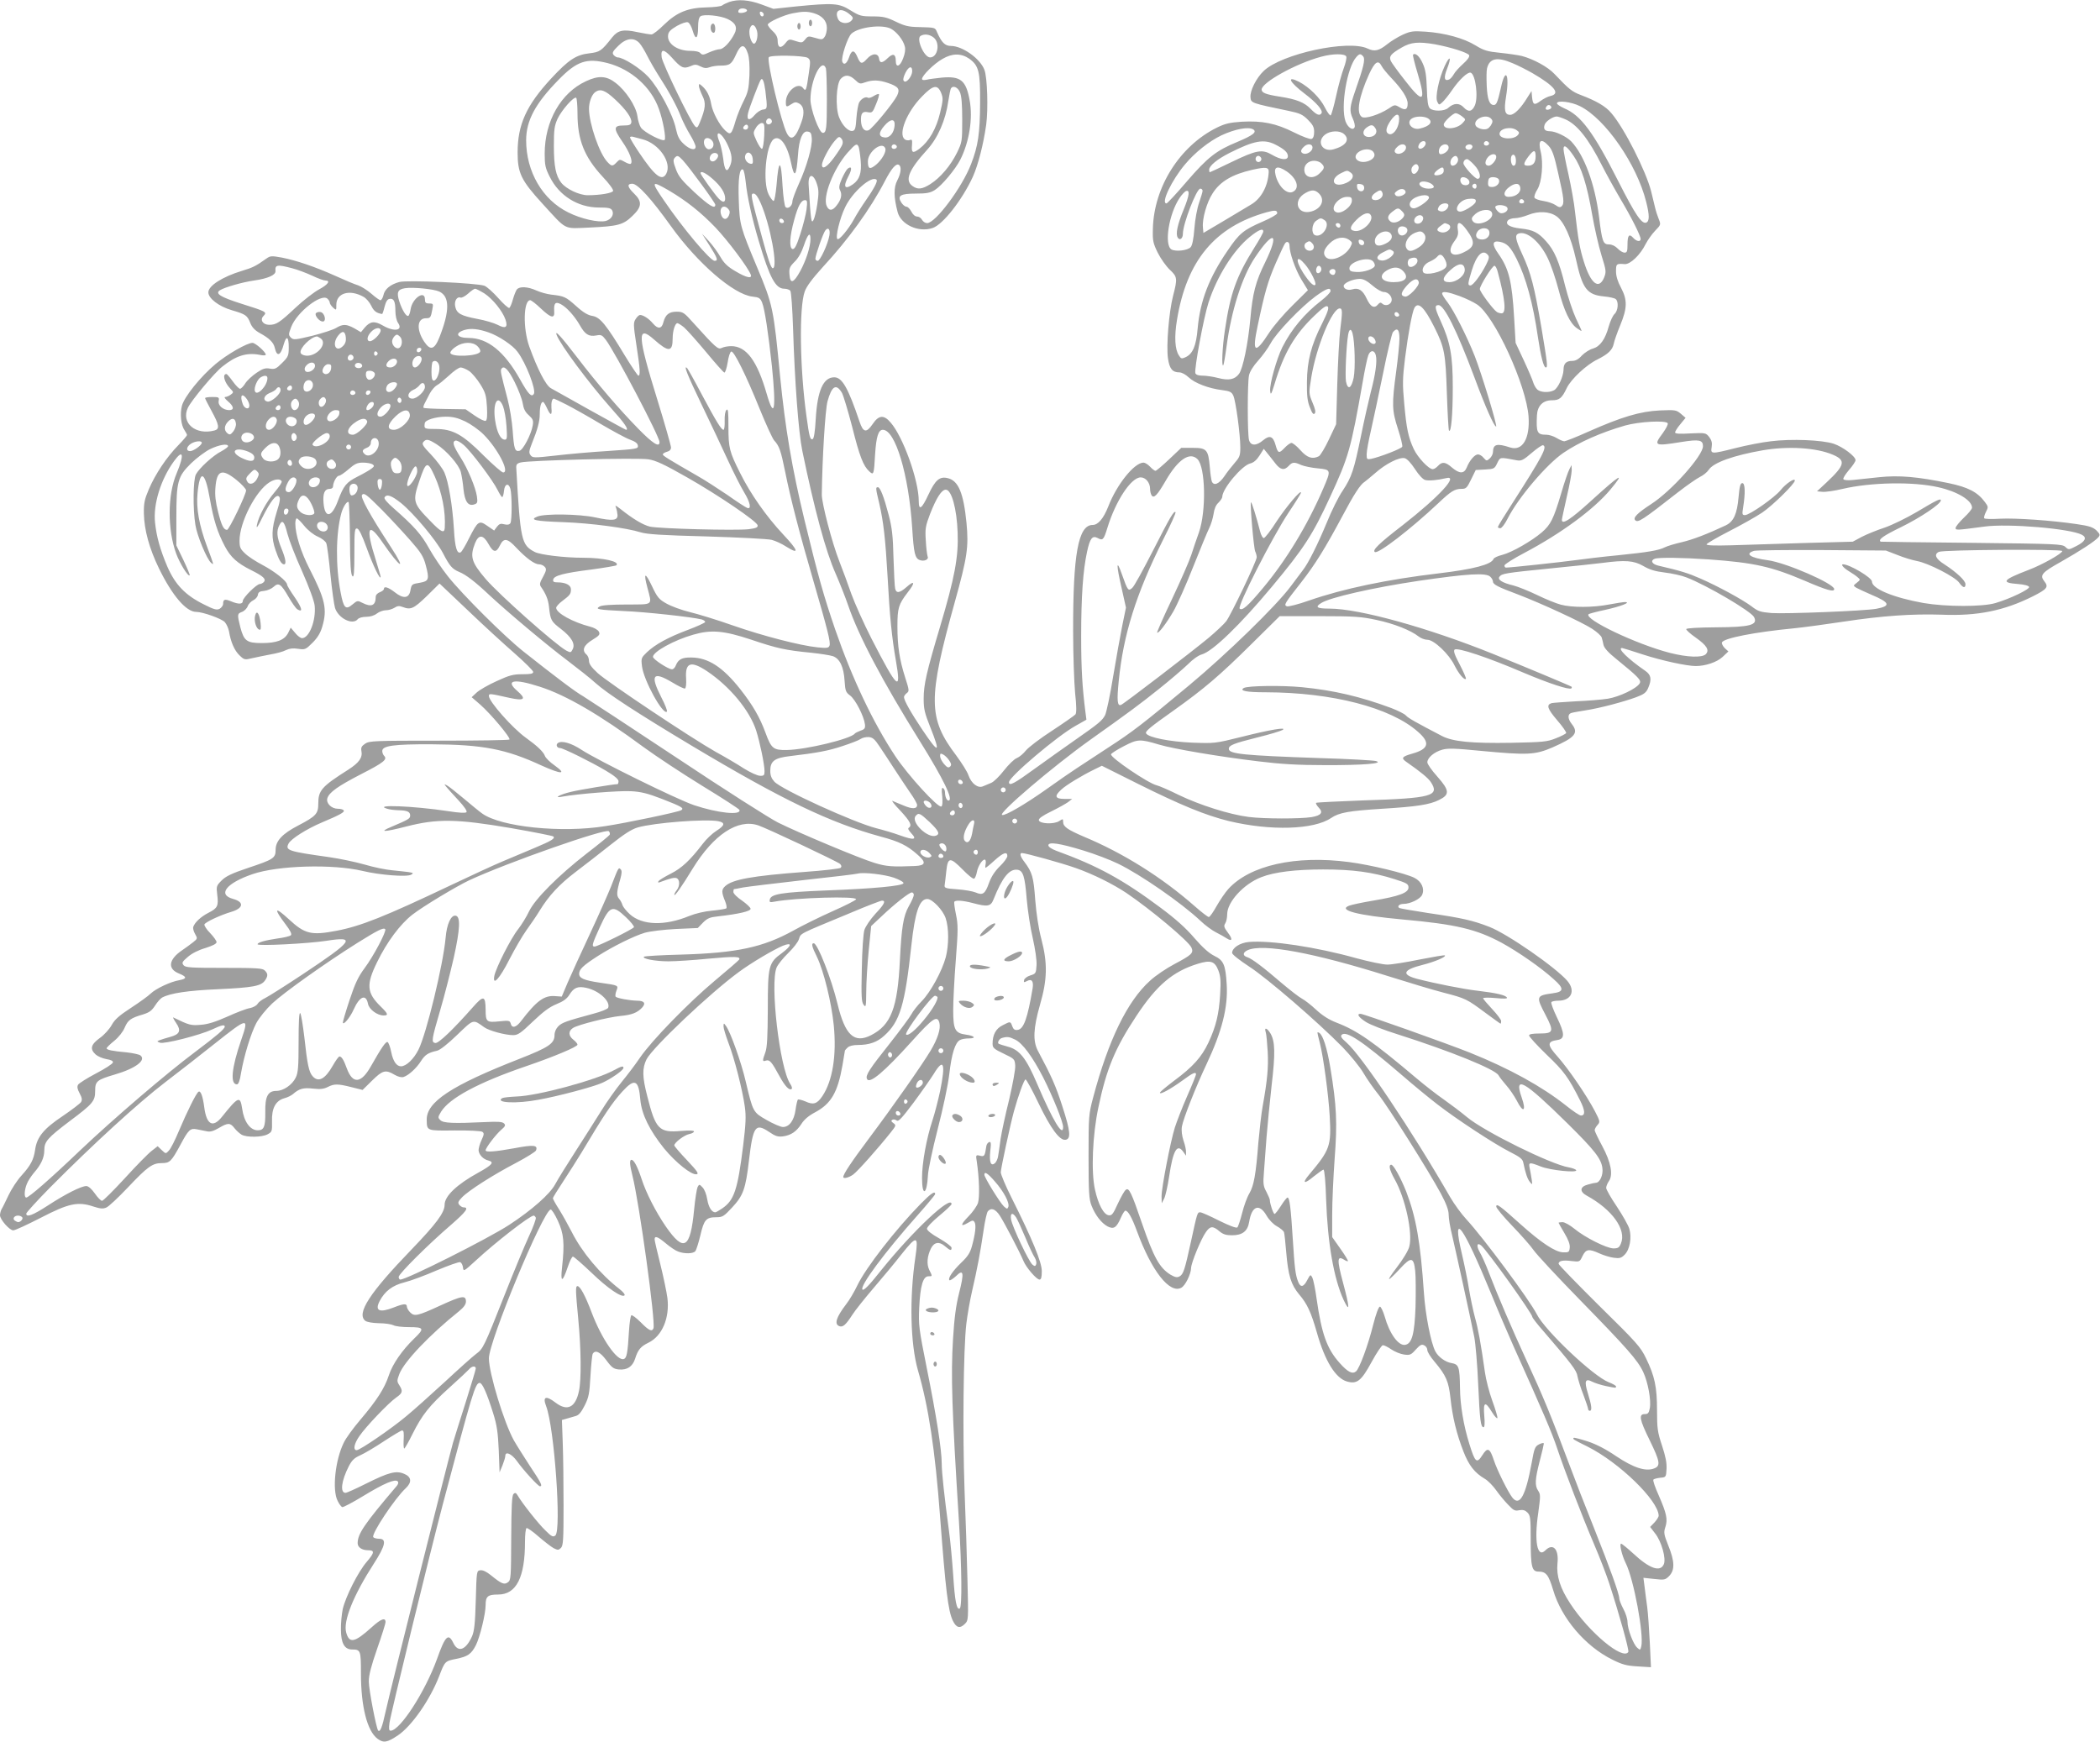
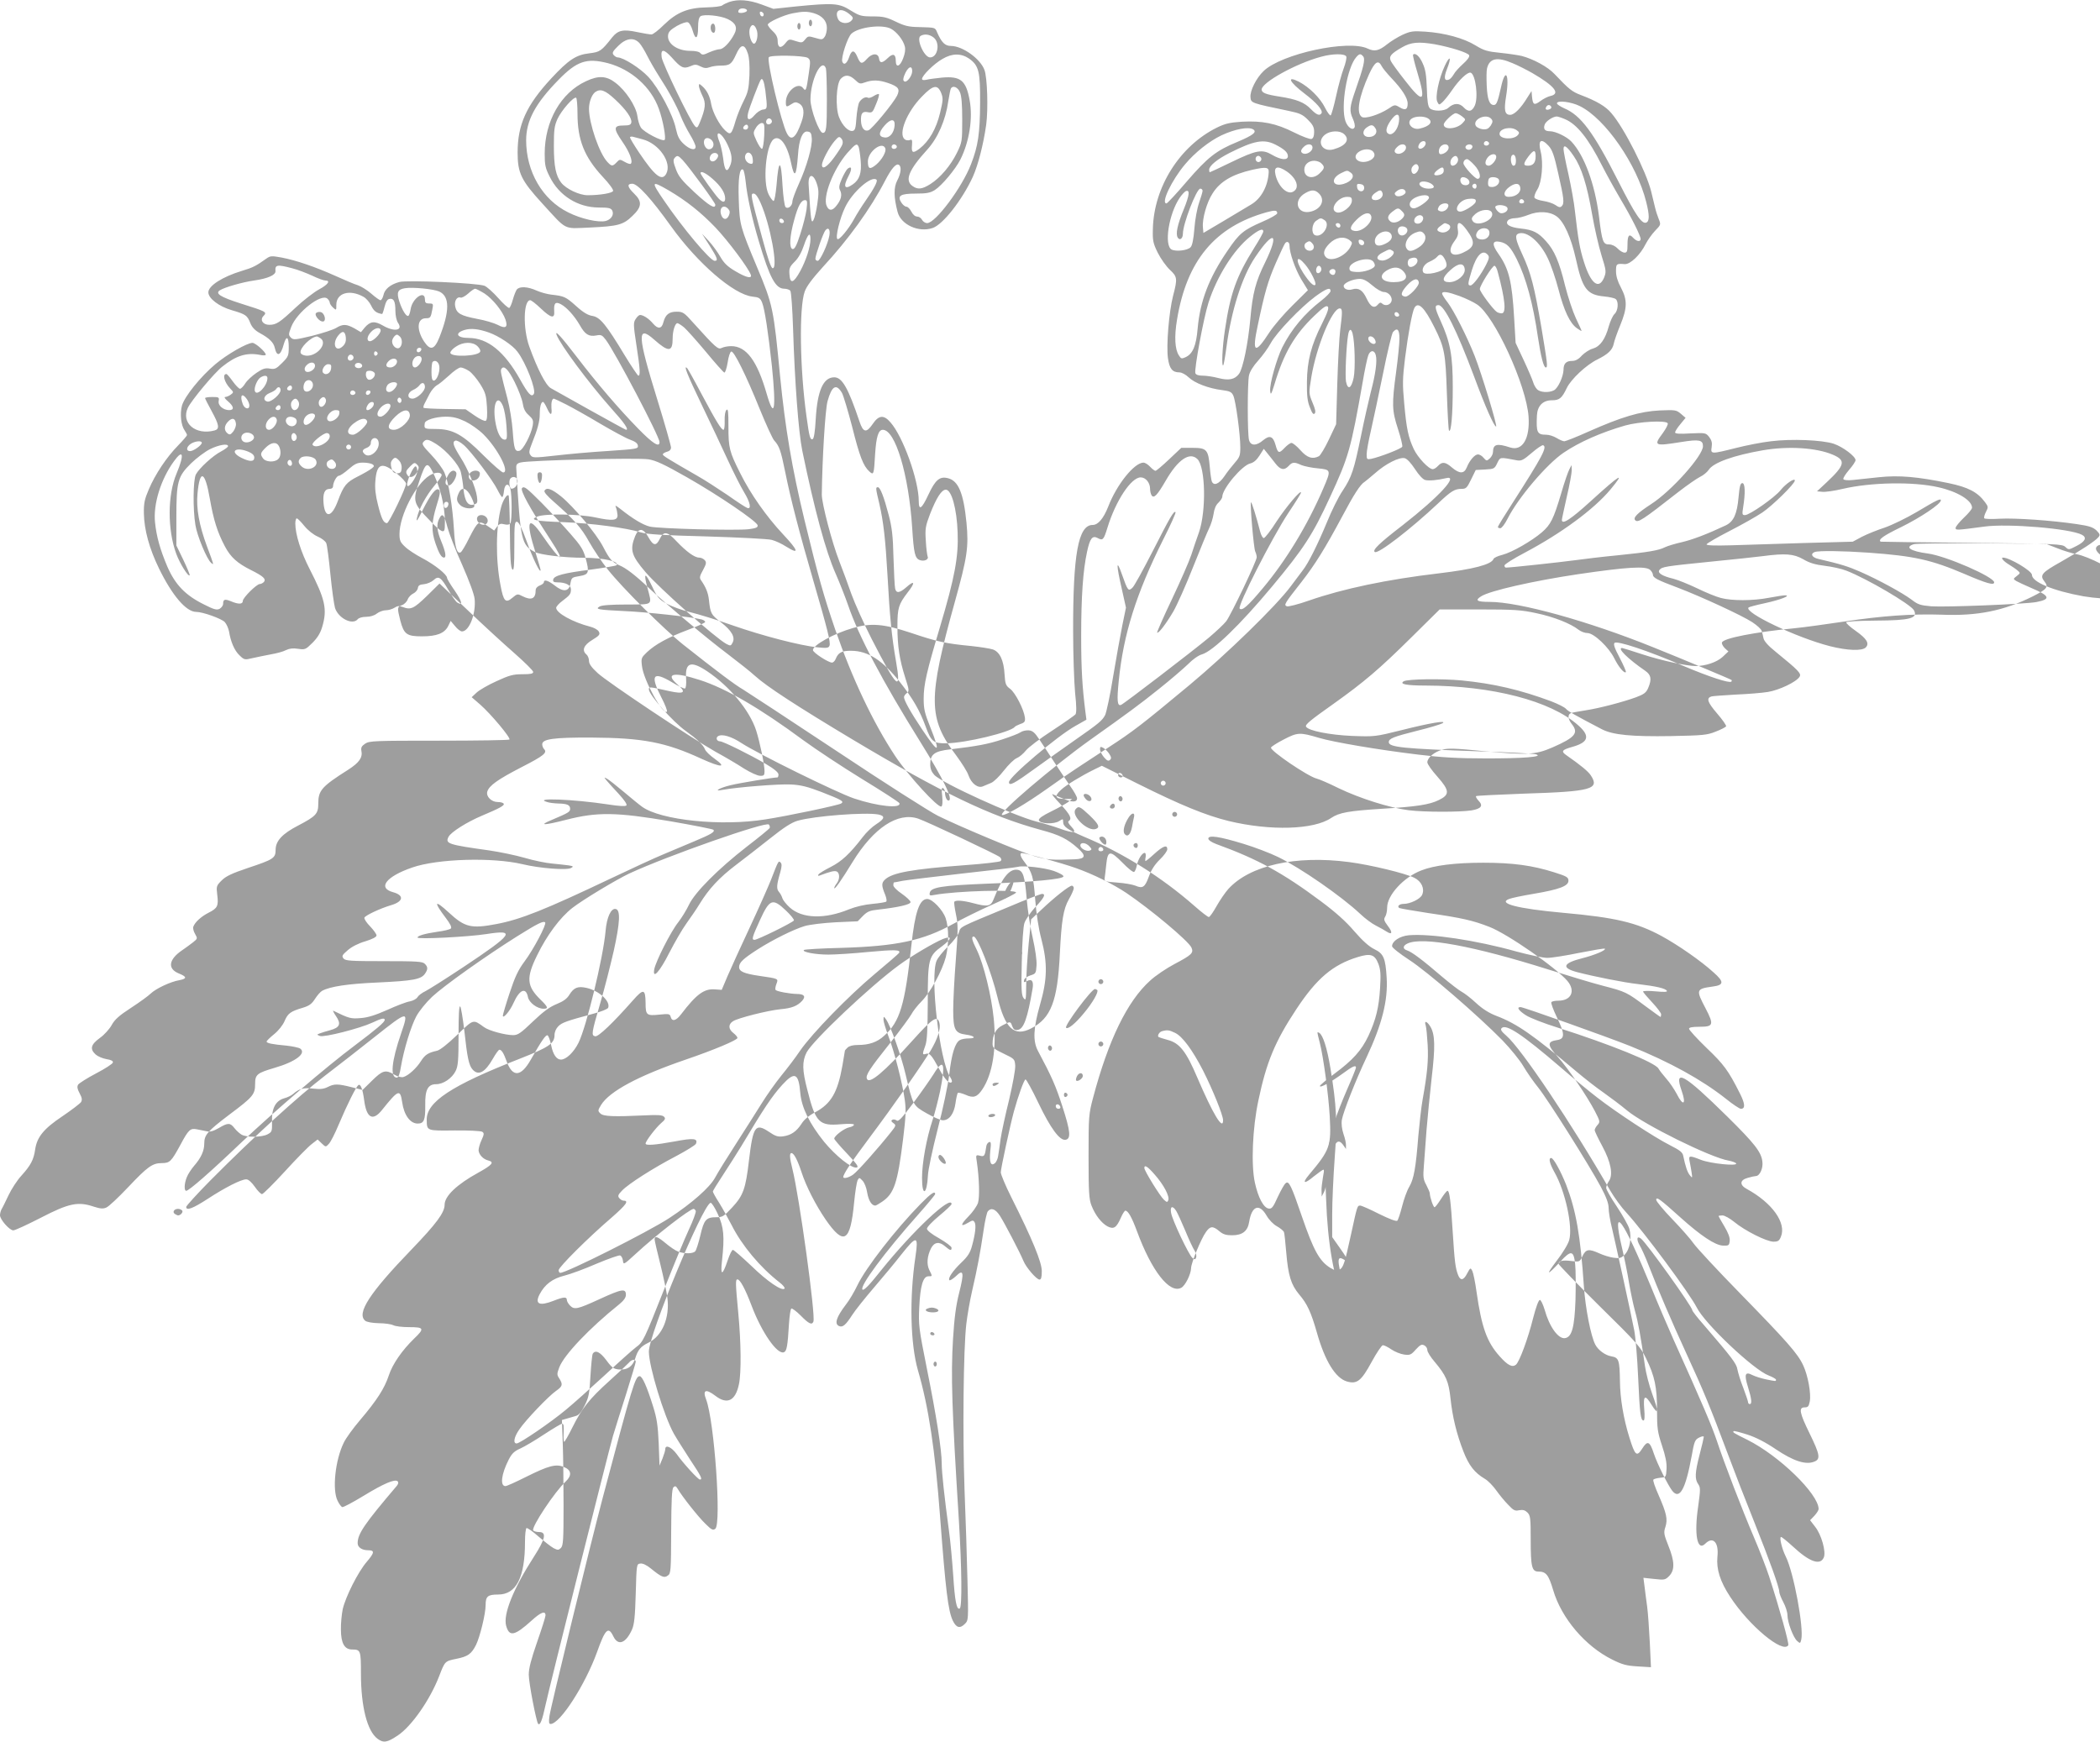
<svg xmlns="http://www.w3.org/2000/svg" version="1.0" width="1280pt" height="1062pt" viewBox="0 0 1280 1062" preserveAspectRatio="xMidYMid meet">
  <g transform="translate(0,1062) scale(0.1,-0.1)" fill="#9e9e9e" stroke="none">
-     <path d="M4445 10608 c-16 -6 -36 -15 -43 -21 -7 -6 -50 -11 -95 -12 -115 -2 -183 -31 -260 -106 -33 -33 -67 -59 -76 -59 -9 0 -47 6 -85 14 -87 19 -119 12 -154 -31 -67 -85 -75 -90 -140 -98 -81 -9 -127 -40 -232 -153 -152 -164 -205 -282 -205 -452 0 -125 22 -170 150 -310 154 -168 126 -154 290 -147 171 8 204 16 260 71 58 55 60 88 10 136 -41 40 -45 60 -11 60 33 0 117 -93 235 -258 161 -225 382 -417 497 -430 40 -4 48 -9 59 -36 16 -38 38 -185 60 -388 27 -266 15 -331 -32 -168 -58 201 -124 290 -216 290 -21 0 -47 -5 -58 -11 -22 -11 -35 0 -174 154 -55 62 -63 67 -101 67 -46 0 -68 -18 -80 -63 -10 -42 -33 -45 -63 -10 -26 31 -60 53 -80 53 -6 0 -18 -11 -26 -24 -15 -22 -15 -35 4 -159 23 -148 25 -187 12 -187 -4 0 -41 55 -82 122 -114 189 -151 234 -197 242 -28 4 -57 21 -101 61 -63 56 -71 60 -151 69 -25 3 -66 14 -90 25 -53 24 -103 27 -120 6 -6 -8 -17 -36 -24 -61 -7 -26 -17 -49 -22 -51 -6 -2 -36 25 -67 60 -31 35 -69 69 -84 75 -47 17 -471 36 -519 23 -55 -15 -90 -44 -97 -81 -4 -16 -12 -30 -18 -30 -6 0 -31 18 -56 40 -24 21 -61 44 -81 51 -21 6 -82 32 -137 57 -125 56 -240 95 -328 112 -61 11 -69 11 -93 -6 -63 -45 -82 -55 -149 -75 -119 -36 -205 -91 -205 -131 0 -37 64 -86 143 -109 85 -25 94 -31 113 -79 10 -25 28 -44 57 -60 59 -32 85 -58 92 -91 13 -57 36 -48 55 24 16 54 30 45 30 -19 0 -52 -3 -59 -40 -96 -36 -36 -44 -40 -75 -35 -28 5 -44 0 -82 -26 -26 -18 -57 -46 -68 -64 -11 -18 -25 -32 -32 -33 -6 0 -26 20 -44 45 -18 25 -35 45 -39 45 -26 0 -13 -50 23 -88 22 -23 22 -24 3 -38 -11 -8 -26 -14 -34 -14 -7 0 0 -12 17 -26 37 -31 40 -54 8 -54 -37 0 -70 29 -64 56 4 22 1 24 -39 24 -24 0 -44 -3 -44 -7 0 -3 18 -39 40 -79 46 -84 50 -109 18 -118 -116 -31 -206 46 -163 138 22 46 162 214 211 252 84 67 148 86 227 71 21 -5 37 -4 37 1 0 16 -63 72 -81 72 -33 0 -155 -70 -225 -129 -92 -77 -190 -199 -205 -254 -13 -49 -6 -119 16 -150 8 -12 15 -25 15 -29 0 -4 -24 -32 -54 -63 -70 -71 -140 -176 -179 -268 -26 -61 -31 -84 -30 -147 2 -100 33 -214 92 -335 81 -166 166 -265 227 -265 40 0 154 -41 174 -62 11 -12 22 -38 26 -57 10 -63 33 -117 64 -146 29 -28 32 -28 78 -17 26 6 76 16 112 23 35 6 77 17 93 26 21 10 43 13 74 8 42 -6 46 -5 88 37 30 30 48 59 59 97 32 107 18 168 -77 353 -53 103 -87 211 -87 277 0 17 4 31 9 31 5 0 26 -21 46 -46 22 -27 56 -54 82 -65 25 -11 47 -28 52 -41 5 -13 16 -98 25 -190 9 -91 22 -183 28 -204 21 -64 107 -106 138 -69 7 9 29 15 52 15 25 0 50 8 65 20 14 11 39 20 55 20 16 0 39 7 52 15 18 12 30 13 50 5 50 -19 67 -11 147 66 l78 77 173 -164 c95 -91 224 -209 286 -263 61 -54 112 -104 112 -112 0 -11 -16 -14 -66 -14 -56 0 -79 -6 -157 -42 -51 -23 -105 -54 -122 -70 l-30 -28 52 -45 c65 -57 188 -204 178 -213 -4 -4 -197 -7 -429 -7 -393 0 -424 -1 -450 -18 -22 -15 -27 -24 -23 -45 8 -40 -14 -71 -79 -113 -164 -104 -184 -127 -184 -208 0 -61 -13 -76 -122 -133 -97 -50 -138 -94 -138 -148 0 -51 -13 -59 -169 -111 -98 -33 -134 -50 -160 -76 -32 -32 -33 -36 -27 -86 9 -70 2 -83 -53 -111 -47 -24 -84 -59 -93 -86 -3 -8 2 -28 11 -43 16 -28 15 -29 -11 -50 -15 -12 -45 -34 -67 -49 -83 -56 -92 -113 -21 -142 50 -20 51 -32 3 -41 -53 -9 -143 -51 -175 -82 -14 -14 -68 -53 -120 -87 -71 -46 -99 -71 -117 -104 -13 -24 -45 -60 -72 -79 -55 -40 -63 -67 -26 -101 12 -11 42 -24 65 -28 30 -5 42 -11 40 -21 -2 -8 -48 -38 -102 -66 -55 -29 -104 -60 -110 -69 -7 -12 -5 -26 9 -52 15 -28 17 -40 9 -54 -6 -9 -57 -48 -113 -86 -115 -77 -156 -127 -167 -205 -9 -61 -27 -95 -83 -157 -26 -28 -61 -82 -79 -120 -18 -38 -37 -77 -43 -86 -5 -10 -9 -26 -9 -36 0 -26 58 -92 81 -92 11 0 86 35 168 77 170 88 226 100 321 68 41 -13 57 -15 78 -6 15 6 74 62 132 123 119 126 149 148 206 148 49 0 58 9 114 112 49 92 60 102 100 94 16 -3 43 -9 60 -12 22 -5 41 1 74 20 56 33 69 33 96 -2 12 -15 31 -32 43 -39 31 -17 122 -16 157 2 28 15 29 18 28 78 -3 81 22 127 74 142 20 5 44 17 54 26 38 33 63 40 123 33 44 -5 65 -2 89 10 39 20 61 20 144 -1 l68 -17 58 57 c64 63 82 68 136 36 22 -13 43 -18 56 -14 31 10 79 54 106 97 25 39 44 51 98 63 18 4 65 41 122 96 102 98 96 97 164 48 29 -22 130 -49 178 -49 29 0 47 13 120 83 64 61 102 89 144 106 42 17 64 33 79 58 27 43 51 53 104 41 77 -17 147 -82 132 -121 -3 -8 -43 -24 -89 -36 -166 -45 -192 -54 -215 -77 -14 -14 -23 -35 -23 -53 0 -52 -34 -75 -215 -146 -414 -162 -567 -263 -564 -372 1 -67 -1 -66 170 -64 85 1 160 -3 168 -8 13 -8 12 -16 -4 -51 -11 -23 -18 -51 -18 -62 2 -27 29 -55 59 -62 39 -10 25 -27 -62 -75 -129 -71 -204 -142 -204 -195 0 -48 -51 -116 -201 -272 -257 -266 -337 -390 -283 -435 10 -8 43 -14 83 -15 36 0 76 -6 88 -12 12 -7 56 -12 97 -12 91 0 95 -8 30 -70 -73 -71 -131 -154 -154 -224 -26 -79 -73 -152 -174 -271 -42 -49 -88 -112 -101 -140 -52 -106 -71 -288 -37 -354 9 -19 22 -36 28 -38 6 -2 63 28 127 67 128 78 195 106 211 90 6 -6 4 -15 -5 -27 -199 -234 -239 -293 -239 -350 0 -25 26 -43 64 -43 41 0 39 -15 -9 -71 -53 -62 -128 -211 -146 -288 -6 -30 -12 -86 -11 -124 0 -84 22 -122 68 -122 52 0 54 -6 54 -145 0 -203 38 -352 101 -399 37 -27 58 -24 125 21 84 57 195 216 251 361 35 91 35 91 104 105 70 14 92 29 120 84 24 48 59 190 59 244 0 53 13 64 76 64 111 0 164 104 164 322 0 42 4 79 9 83 5 3 38 -20 73 -51 35 -30 76 -62 92 -71 26 -13 30 -13 45 1 14 15 16 49 16 259 0 133 -2 305 -5 382 l-5 139 28 8 c15 4 39 11 55 16 20 5 34 22 56 65 25 50 29 72 35 180 4 67 10 128 14 135 16 25 45 11 83 -40 34 -46 45 -53 77 -56 50 -4 82 17 98 65 17 55 34 75 81 98 84 40 131 152 116 273 -5 37 -24 129 -43 205 -19 76 -35 144 -35 152 0 24 19 17 68 -24 26 -22 60 -45 75 -50 39 -15 92 -14 105 2 6 7 20 51 31 97 22 95 35 110 97 110 38 0 46 5 97 60 67 72 82 113 102 285 25 211 39 231 123 175 38 -26 54 -31 85 -27 49 7 81 29 112 76 16 26 44 50 84 71 97 52 137 121 166 286 8 48 15 88 15 90 0 1 7 10 16 18 10 10 33 16 62 16 70 0 119 17 162 57 95 85 126 187 165 550 22 203 49 283 97 283 31 0 95 -67 112 -117 20 -59 20 -162 1 -237 -23 -86 -93 -214 -147 -269 -26 -26 -54 -62 -63 -80 -9 -17 -68 -97 -131 -177 -124 -156 -149 -194 -140 -216 14 -36 105 41 277 232 125 139 153 157 165 108 9 -35 -11 -97 -54 -169 -51 -85 -223 -331 -372 -530 -113 -151 -160 -222 -160 -240 0 -12 34 -4 60 15 26 18 153 161 230 258 32 40 33 43 15 56 -13 9 -15 15 -6 20 6 4 18 2 26 -4 11 -9 30 11 103 108 49 66 104 145 123 175 61 101 74 67 39 -105 -12 -55 -32 -134 -46 -176 -37 -112 -64 -261 -64 -352 0 -117 30 -104 36 15 1 33 28 159 59 280 33 128 63 269 71 336 14 125 36 194 65 209 10 6 34 10 54 10 48 0 36 16 -17 23 -67 9 -78 30 -78 151 0 55 7 193 16 306 14 182 14 213 1 275 -8 39 -13 73 -10 78 7 11 53 8 113 -8 90 -24 109 -21 126 23 53 133 96 187 146 180 34 -5 45 -40 56 -178 6 -69 22 -176 37 -239 15 -67 25 -135 23 -165 -3 -49 -5 -52 -38 -62 -19 -6 -37 -19 -38 -29 -3 -14 -1 -15 18 -5 29 15 41 -1 34 -45 -31 -183 -54 -248 -91 -253 -17 -3 -26 3 -33 22 -11 31 -11 31 -59 6 -41 -20 -61 -58 -61 -112 0 -25 7 -32 68 -61 65 -31 67 -33 70 -72 2 -23 -15 -113 -37 -208 -23 -92 -46 -199 -52 -239 -5 -40 -12 -87 -15 -104 -2 -18 -12 -38 -20 -45 -25 -20 -35 7 -28 75 6 48 4 58 -7 54 -8 -3 -15 -13 -17 -24 -9 -62 -12 -66 -39 -59 -25 6 -26 5 -19 -37 15 -103 18 -215 7 -251 -7 -20 -33 -57 -58 -82 -50 -51 -51 -67 -3 -39 27 16 32 17 40 4 11 -17 5 -71 -16 -147 -11 -40 -26 -63 -65 -100 -52 -50 -83 -96 -72 -107 4 -3 21 8 40 25 46 46 51 22 19 -103 -19 -75 -29 -150 -37 -278 -14 -228 -7 -428 36 -1115 17 -279 20 -521 5 -530 -19 -11 -30 45 -40 203 -6 86 -17 209 -26 272 -28 207 -44 354 -44 410 0 81 -33 293 -91 580 -48 241 -51 261 -46 370 6 131 23 190 56 190 25 0 25 -1 5 39 -17 35 -13 84 11 132 20 38 50 42 84 13 33 -28 41 -30 41 -10 0 8 -34 33 -75 57 -47 26 -75 49 -75 59 0 10 34 45 75 79 41 34 75 66 75 71 0 59 -235 -162 -429 -403 -72 -91 -106 -126 -114 -118 -19 19 134 226 342 460 55 62 101 118 101 122 0 22 -26 4 -88 -59 -152 -155 -335 -390 -386 -497 -18 -38 -49 -91 -69 -116 -61 -80 -73 -121 -41 -133 21 -8 39 7 79 69 17 27 77 102 131 165 54 63 130 154 168 203 94 118 105 117 86 -13 -38 -254 -31 -532 15 -693 65 -222 105 -488 135 -892 34 -450 49 -575 78 -635 21 -43 43 -49 73 -19 22 22 22 24 16 263 -3 133 -11 383 -18 556 -12 340 -7 856 11 1010 6 52 22 144 36 204 31 134 49 230 69 365 8 57 20 110 26 117 20 24 46 15 73 -26 28 -43 122 -223 144 -276 16 -40 80 -114 98 -114 10 0 14 14 14 51 0 55 -57 194 -186 451 -35 70 -64 139 -64 152 0 22 56 282 80 371 26 94 62 195 71 195 5 0 41 -65 79 -145 74 -154 129 -228 164 -223 35 5 31 51 -18 202 -40 125 -66 184 -150 341 -31 60 -28 136 13 280 45 155 47 253 8 402 -17 64 -30 151 -37 237 -10 139 -18 168 -66 232 -25 32 -31 54 -15 54 22 0 246 -62 327 -91 106 -37 226 -97 309 -152 148 -100 379 -293 397 -333 15 -33 2 -45 -104 -101 -49 -26 -116 -71 -148 -101 -139 -125 -254 -362 -347 -712 -27 -102 -28 -113 -28 -360 0 -219 3 -261 18 -299 23 -59 61 -107 98 -127 38 -19 54 -8 81 53 10 24 23 43 27 43 17 0 39 -39 71 -125 89 -242 199 -383 270 -345 25 13 59 83 60 120 0 31 61 179 90 219 26 38 43 39 82 6 22 -19 41 -25 77 -25 64 0 96 25 105 82 16 98 62 114 106 38 15 -26 41 -53 63 -65 20 -11 39 -27 43 -35 3 -8 9 -64 14 -125 12 -141 29 -196 79 -256 48 -56 72 -107 108 -233 49 -173 113 -276 182 -297 62 -18 88 2 152 120 30 55 61 101 68 101 8 0 32 -12 52 -26 21 -14 55 -28 77 -31 36 -5 43 -2 72 31 27 29 36 33 51 25 11 -5 19 -18 19 -29 0 -11 20 -43 45 -72 69 -82 85 -119 96 -221 12 -114 37 -217 79 -325 33 -85 68 -130 131 -167 19 -11 50 -43 69 -70 19 -27 52 -67 73 -88 32 -34 41 -39 67 -33 23 4 36 0 50 -14 18 -18 20 -34 20 -164 0 -167 7 -196 47 -196 47 0 62 -20 90 -113 50 -171 196 -343 361 -424 60 -30 86 -37 154 -41 l81 -5 -7 149 c-4 82 -11 181 -16 219 -5 39 -13 94 -16 123 l-7 54 66 -7 c62 -7 67 -6 91 18 35 36 34 89 -5 185 -28 70 -29 81 -18 114 15 47 7 83 -41 193 -22 49 -37 92 -32 96 4 4 23 9 42 11 35 3 35 4 38 54 2 36 -6 77 -28 143 -27 82 -30 104 -30 214 0 142 -14 208 -67 317 -33 69 -56 95 -285 320 -136 135 -248 250 -248 256 0 18 25 24 79 17 50 -6 50 -5 67 31 21 42 38 45 104 15 24 -11 63 -23 86 -26 36 -5 46 -2 67 19 31 31 44 104 28 158 -6 20 -40 81 -76 135 -36 53 -65 104 -65 114 0 9 7 27 16 40 28 39 13 117 -40 215 -25 46 -46 90 -46 97 0 7 8 21 17 31 17 19 16 23 -16 85 -51 97 -162 259 -227 332 -64 71 -65 92 -3 101 48 7 48 37 -1 138 -22 46 -38 88 -34 93 3 5 22 9 42 9 79 0 107 59 56 120 -70 82 -365 287 -476 330 -100 39 -165 54 -371 84 -92 14 -172 28 -178 31 -15 10 0 25 26 25 41 0 102 30 113 55 17 37 -3 82 -47 104 -53 27 -267 79 -398 96 -326 43 -605 -20 -736 -164 -19 -21 -51 -68 -72 -105 -20 -36 -41 -66 -47 -66 -6 0 -45 30 -87 67 -199 175 -435 323 -675 423 -100 43 -126 61 -126 90 0 19 -1 20 -24 5 -32 -21 -119 -17 -124 5 -2 11 23 28 76 54 43 21 89 47 103 57 l24 19 -47 0 c-57 0 -63 17 -20 56 29 28 127 87 203 124 l45 22 220 -110 c261 -130 412 -192 554 -227 255 -61 518 -53 624 19 49 33 107 43 311 56 212 13 288 25 345 53 68 33 66 58 -9 143 -34 38 -61 76 -61 87 0 28 43 64 91 77 35 10 81 8 234 -7 287 -27 331 -25 438 21 139 61 161 88 117 143 -25 32 -26 60 -2 67 9 3 49 10 87 16 85 13 229 51 308 80 48 18 61 28 73 56 23 54 18 80 -18 105 -106 73 -173 139 -141 139 3 0 61 -18 128 -40 114 -37 266 -70 321 -70 59 0 128 23 163 55 l36 34 -22 20 c-12 12 -20 28 -17 35 10 26 201 63 439 86 61 6 198 25 305 41 230 35 416 48 595 42 218 -9 380 24 556 112 87 44 97 57 70 91 -30 38 -16 54 102 120 118 67 207 125 227 149 12 14 10 19 -11 41 -21 20 -44 28 -120 39 -155 23 -374 38 -470 33 -49 -3 -92 -2 -95 3 -2 5 2 22 11 39 15 28 14 32 -6 59 -45 61 -102 91 -222 116 -189 39 -301 49 -424 36 -59 -6 -131 -14 -160 -17 -29 -3 -54 -1 -57 5 -4 5 12 30 34 56 22 25 40 52 40 60 0 23 -77 81 -133 100 -70 23 -259 31 -384 15 -54 -6 -150 -25 -213 -41 -151 -38 -154 -38 -147 6 4 25 0 41 -15 61 -21 26 -23 26 -115 22 -65 -4 -93 -2 -93 6 0 6 14 29 32 50 l32 39 -29 25 c-28 23 -33 24 -129 20 -120 -6 -231 -39 -434 -129 -73 -33 -140 -59 -147 -59 -8 0 -29 9 -47 20 -18 11 -46 20 -63 20 -56 0 -62 13 -57 118 3 58 36 92 91 92 46 0 61 12 91 75 26 54 120 142 187 174 64 32 91 57 99 95 3 17 21 68 40 114 43 105 44 153 4 229 -20 37 -30 70 -30 99 0 46 2 48 53 44 34 -2 95 56 128 123 12 23 37 59 57 80 35 36 36 38 23 70 -7 17 -18 50 -23 72 -5 22 -16 67 -24 99 -31 122 -164 386 -243 477 -34 41 -91 74 -186 110 -53 20 -72 35 -160 128 -40 43 -128 91 -200 110 -22 5 -81 14 -131 19 -79 8 -99 14 -150 45 -71 44 -188 76 -305 84 -78 5 -91 3 -140 -19 -30 -14 -72 -40 -93 -57 -51 -41 -78 -47 -120 -27 -118 56 -525 -32 -634 -137 -45 -43 -84 -121 -80 -160 3 -35 3 -35 233 -83 68 -14 85 -22 117 -54 30 -30 38 -45 38 -74 0 -24 -5 -39 -16 -43 -9 -3 -55 14 -107 40 -109 55 -193 72 -319 65 -72 -5 -100 -11 -151 -36 -226 -112 -384 -362 -390 -617 -2 -72 1 -87 30 -146 18 -36 51 -82 73 -103 46 -43 48 -53 20 -160 -25 -98 -42 -303 -31 -380 9 -64 27 -86 70 -86 14 0 38 -13 56 -30 36 -35 122 -68 204 -78 46 -6 58 -11 68 -33 15 -30 43 -238 43 -316 0 -49 -4 -60 -32 -92 -18 -21 -48 -58 -65 -84 -33 -48 -65 -61 -77 -31 -3 9 -9 48 -12 87 -9 106 -19 117 -104 117 l-70 0 -74 -70 c-40 -38 -78 -70 -83 -70 -5 0 -20 11 -33 25 -13 14 -31 25 -40 25 -56 0 -163 -133 -215 -268 -29 -73 -62 -112 -95 -112 -88 0 -120 -178 -119 -650 0 -140 6 -308 12 -374 9 -81 9 -122 2 -131 -5 -6 -69 -51 -142 -99 -73 -47 -145 -102 -160 -121 -15 -19 -40 -40 -55 -46 -16 -6 -51 -40 -79 -76 -27 -35 -62 -69 -77 -75 -15 -6 -37 -15 -50 -21 -31 -14 -71 16 -89 67 -7 22 -41 75 -74 120 -173 228 -174 345 -9 937 76 273 85 335 71 482 -18 181 -49 256 -113 272 -50 13 -77 -10 -119 -100 -41 -88 -59 -100 -59 -39 0 126 -96 393 -172 479 -41 48 -72 45 -109 -10 -38 -56 -58 -52 -80 15 -69 205 -106 270 -154 270 -67 0 -103 -81 -113 -256 -4 -75 -11 -119 -19 -121 -15 -5 -20 13 -37 137 -41 291 -46 666 -11 763 12 33 46 78 111 150 154 166 290 354 378 524 40 77 68 109 85 98 17 -10 13 -51 -10 -95 -22 -42 -22 -101 2 -192 20 -77 127 -127 213 -98 63 20 182 173 246 313 32 72 64 196 81 316 13 95 7 291 -11 336 -26 68 -134 145 -204 145 -36 0 -57 21 -84 83 -13 30 -9 29 -112 32 -62 1 -86 7 -140 33 -56 27 -76 32 -141 32 -69 0 -80 3 -135 37 -70 44 -104 46 -330 24 l-140 -15 -73 27 c-76 28 -143 33 -196 15z m108 -53 c-3 -13 -53 -20 -53 -7 0 15 13 23 35 20 11 -2 19 -7 18 -13z m622 -19 c25 -20 28 -26 16 -40 -21 -25 -69 -21 -83 8 -24 54 15 73 67 32z m-520 -4 c0 -18 -20 -15 -23 4 -3 10 1 15 10 12 7 -3 13 -10 13 -16z m304 8 c52 -15 81 -47 81 -90 0 -20 -6 -45 -14 -55 -12 -17 -17 -18 -57 -6 -41 12 -44 12 -61 -9 -18 -22 -21 -22 -59 -10 -39 13 -41 13 -63 -15 -27 -33 -46 -27 -46 17 0 20 -9 39 -30 58 -16 15 -30 33 -30 40 0 14 95 58 152 69 61 12 88 12 127 1z m-524 -36 c49 -23 62 -52 41 -91 -26 -51 -67 -93 -89 -93 -12 0 -41 -9 -64 -19 -36 -17 -43 -17 -54 -5 -7 9 -30 14 -61 14 -80 0 -142 44 -136 95 2 21 15 34 54 57 29 16 58 26 67 22 9 -3 22 -26 29 -51 17 -60 33 -51 33 20 0 40 5 61 15 68 21 14 121 4 165 -17z m179 -72 c10 -37 -8 -92 -25 -75 -17 17 -27 67 -18 91 12 31 31 23 43 -16z m816 13 c35 -18 76 -70 85 -108 5 -18 1 -44 -10 -72 -19 -52 -45 -60 -45 -16 0 42 -17 48 -49 17 -33 -32 -49 -33 -53 -3 -5 35 -42 34 -74 -2 -31 -35 -40 -32 -60 16 -18 41 -34 39 -49 -7 -13 -38 -32 -50 -41 -26 -9 23 32 150 56 171 44 40 186 58 240 30z m261 -54 c41 -33 25 -121 -22 -121 -36 0 -86 113 -58 131 23 14 55 10 80 -10z m-1794 -33 c12 -13 33 -48 48 -78 15 -30 46 -84 69 -120 61 -94 112 -187 136 -250 12 -30 37 -80 56 -111 19 -31 34 -64 34 -73 0 -26 -36 -18 -73 17 -27 25 -37 46 -47 91 -17 85 -104 248 -168 317 -49 53 -153 119 -187 119 -7 0 -18 7 -25 15 -10 12 -6 22 28 55 48 48 95 54 129 18z m4849 -8 c97 -18 202 -51 209 -67 3 -10 -11 -29 -38 -53 -23 -21 -49 -49 -56 -63 -8 -14 -21 -29 -29 -32 -29 -11 -33 11 -12 65 29 73 18 87 -14 18 -36 -77 -60 -192 -45 -219 10 -20 11 -20 31 -2 11 10 38 43 59 74 42 62 95 112 113 106 30 -10 48 -151 25 -201 -17 -37 -39 -41 -67 -11 -27 29 -61 28 -95 -3 -23 -21 -92 -22 -112 -2 -11 11 -16 44 -18 120 -3 80 -8 116 -25 153 -19 44 -45 67 -59 54 -3 -3 9 -52 26 -108 55 -182 37 -195 -74 -51 -42 53 -81 107 -87 119 -14 29 -1 45 67 84 55 32 101 36 201 19z m-4188 -55 c9 -26 12 -72 10 -135 -4 -82 -9 -103 -35 -155 -17 -33 -39 -87 -49 -120 -25 -86 -31 -91 -64 -60 -36 34 -76 110 -85 160 -8 48 -26 84 -54 109 -19 17 -21 17 -21 2 0 -9 10 -36 21 -59 23 -45 20 -77 -16 -165 -13 -31 -17 -34 -29 -21 -27 27 -198 381 -203 420 -7 53 13 52 63 -3 54 -61 70 -69 111 -52 29 13 37 12 63 -1 21 -11 36 -12 55 -5 15 6 44 10 65 10 58 0 69 8 96 67 29 66 52 68 72 8z m1350 -33 c58 -42 67 -78 66 -267 -1 -189 -12 -264 -55 -375 -55 -143 -217 -360 -268 -360 -11 0 -25 9 -31 20 -6 11 -19 20 -30 20 -12 0 -26 12 -35 30 -9 17 -22 30 -30 30 -8 0 -22 11 -31 25 -27 42 -6 55 89 55 64 0 86 4 114 21 43 27 126 126 157 187 54 108 77 250 56 362 -22 120 -55 147 -168 137 -37 -4 -79 -9 -94 -13 -18 -4 -28 -2 -28 5 0 20 73 93 125 122 59 35 114 35 163 1z m2298 13 c3 -8 -4 -40 -16 -72 -12 -32 -33 -107 -46 -168 -13 -60 -28 -113 -33 -118 -4 -4 -20 17 -35 47 -29 59 -96 125 -159 158 -78 39 -58 -2 34 -72 74 -56 114 -103 104 -120 -11 -18 -30 -11 -65 25 -39 41 -87 60 -190 76 -83 13 -110 23 -110 43 0 43 209 159 362 200 72 20 147 20 154 1z m103 1 c14 -17 2 -66 -48 -208 -35 -101 -37 -124 -15 -172 9 -19 14 -42 11 -51 -10 -24 -42 -3 -56 36 -31 89 10 329 66 391 19 22 27 22 42 4z m-3385 -9 c16 -12 17 -20 6 -93 -15 -106 -18 -114 -35 -91 -30 41 -105 -20 -105 -85 0 -32 3 -33 35 -12 18 12 28 13 44 4 31 -16 37 -57 16 -114 -34 -98 -63 -119 -89 -68 -34 65 -124 442 -110 463 9 15 217 11 238 -4z m4295 -32 c32 -13 87 -41 122 -61 134 -78 172 -125 110 -139 -16 -3 -43 -17 -62 -31 -38 -28 -46 -23 -51 26 l-3 35 -25 -39 c-40 -66 -80 -106 -105 -106 -33 0 -39 27 -25 113 22 134 -4 180 -31 55 -20 -89 -27 -108 -44 -108 -26 0 -39 33 -43 115 -2 46 -2 95 2 109 15 61 62 71 155 31z m-5514 0 c143 -38 264 -146 311 -279 25 -68 45 -179 35 -189 -12 -12 -127 47 -145 76 -8 12 -18 44 -21 70 -9 61 -71 155 -133 202 -55 43 -104 46 -180 10 -154 -71 -252 -244 -252 -442 0 -69 4 -88 31 -141 57 -115 171 -186 297 -187 59 0 75 -3 83 -17 14 -25 -5 -56 -39 -65 -44 -11 -151 13 -228 52 -157 77 -257 248 -257 440 0 120 56 224 197 368 112 115 172 135 301 102z m4716 -17 c6 -13 33 -45 59 -73 65 -68 100 -122 100 -156 0 -37 -14 -44 -49 -23 -29 17 -31 17 -69 -9 -56 -36 -140 -63 -161 -50 -36 23 -19 122 44 261 35 76 56 89 76 50z m-3387 -14 c3 -9 6 -94 6 -189 0 -179 -3 -205 -25 -205 -22 0 -75 144 -75 203 0 119 68 258 94 191z m526 -18 c0 -29 -33 -72 -48 -62 -8 5 -8 14 -1 34 20 53 49 70 49 28z m-348 -53 c26 -25 31 -26 61 -15 45 16 84 15 140 -4 64 -22 74 -37 55 -77 -21 -43 -152 -203 -174 -211 -25 -10 -44 14 -46 56 -2 48 9 61 42 54 26 -5 30 -1 50 50 13 30 20 57 17 60 -3 3 -17 -2 -31 -11 -14 -9 -29 -14 -35 -11 -14 9 -40 -4 -54 -28 -6 -11 -14 -55 -17 -96 -4 -62 -8 -75 -23 -78 -26 -5 -63 33 -83 84 -23 60 -17 203 10 233 26 28 54 26 88 -6z m-547 -65 c13 -110 13 -113 -15 -116 -14 -2 -37 -17 -51 -34 -32 -38 -50 -31 -39 14 7 30 65 182 76 200 11 18 21 -5 29 -64z m1071 -13 c13 -33 13 -44 -6 -123 -23 -97 -67 -173 -125 -218 -41 -31 -51 -27 -46 23 2 30 0 35 -14 29 -10 -3 -24 -1 -31 5 -40 33 13 166 104 259 69 72 96 77 118 25z m115 3 c10 -23 14 -76 14 -168 0 -132 -1 -137 -32 -201 -39 -79 -101 -152 -162 -191 -51 -32 -77 -35 -109 -12 -49 34 -23 98 89 221 65 71 113 181 129 296 6 38 13 73 16 78 12 20 42 8 55 -23z m-2102 -44 c67 -62 104 -115 99 -141 -3 -14 -13 -18 -48 -18 -61 0 -62 -18 -7 -98 44 -63 66 -121 52 -135 -3 -4 -20 1 -37 11 -30 17 -31 17 -50 -3 -24 -25 -30 -25 -56 3 -49 52 -111 232 -112 324 0 40 16 84 37 101 32 23 61 13 122 -44z m-229 -87 c0 -160 42 -264 153 -384 39 -41 67 -79 64 -87 -5 -13 -78 -26 -155 -26 -51 0 -131 38 -161 76 -33 42 -45 100 -45 224 0 99 3 122 22 165 24 52 99 138 114 129 4 -3 8 -47 8 -97z m6110 46 c155 -77 347 -355 404 -584 21 -83 20 -118 0 -126 -27 -10 -66 47 -170 252 -152 300 -228 402 -330 445 -24 11 -44 24 -44 30 0 20 86 10 140 -17z m-175 -3 c3 -6 -1 -13 -10 -16 -19 -8 -30 0 -20 15 8 14 22 14 30 1z m-544 -59 c24 -19 24 -19 5 -40 -34 -38 -116 -45 -116 -10 0 16 56 69 73 69 8 0 25 -9 38 -19z m-384 -32 c-6 -47 -37 -85 -61 -76 -23 9 -20 37 9 80 36 52 59 50 52 -4z m174 21 c38 -21 15 -50 -48 -64 -49 -11 -86 40 -45 63 22 13 68 14 93 1z m389 -5 c10 -12 9 -20 -4 -41 -14 -19 -24 -24 -48 -22 -17 2 -36 11 -42 20 -24 39 63 80 94 43z m448 -1 c73 -30 144 -119 226 -282 26 -51 76 -142 112 -203 69 -116 124 -226 124 -246 0 -19 -25 -15 -45 7 -25 28 -35 16 -35 -41 0 -41 -3 -49 -18 -49 -10 0 -29 11 -42 25 -14 15 -35 25 -52 25 -37 0 -43 15 -62 173 -25 195 -89 370 -168 454 -28 30 -97 63 -131 63 -31 0 -41 13 -32 40 6 20 49 49 73 50 7 0 29 -7 50 -16z m-4833 -15 c0 -7 -8 -15 -17 -17 -18 -3 -25 18 -11 32 10 10 28 1 28 -15z m748 -23 c-3 -45 -30 -78 -61 -74 -38 4 -38 30 -1 72 37 43 65 44 62 2z m-795 -63 c-2 -42 -8 -78 -13 -80 -6 -2 -20 20 -33 47 -22 49 -23 51 -5 80 9 17 26 30 36 30 16 0 18 -8 15 -77z m-98 52 c0 -8 -7 -15 -15 -15 -16 0 -20 12 -8 23 11 12 23 8 23 -8z m3824 -8 c16 -25 -5 -52 -40 -52 -38 0 -46 36 -12 59 26 18 37 17 52 -7z m-745 -6 c24 -16 -2 -36 -97 -76 -129 -53 -180 -93 -308 -241 -63 -74 -119 -134 -124 -134 -36 0 32 142 113 238 61 73 147 141 222 177 84 39 165 54 194 36z m1606 -5 c16 -11 17 -17 7 -29 -26 -31 -112 -26 -112 7 0 33 70 48 105 22z m-4297 -49 c4 -50 -31 -173 -79 -278 -21 -47 -39 -95 -39 -106 0 -28 -27 -50 -42 -35 -6 6 -14 63 -18 126 -9 169 -24 171 -37 6 -5 -52 -12 -95 -18 -95 -5 0 -19 18 -30 40 -37 74 -17 296 29 335 38 30 84 -30 107 -140 21 -101 33 -88 43 46 6 95 28 147 58 142 19 -2 24 -10 26 -41z m3244 26 c38 -34 12 -72 -63 -93 -68 -20 -107 46 -53 89 32 25 90 27 116 4z m-3756 -68 c26 -56 30 -92 12 -130 -18 -41 -32 -24 -40 49 -5 36 -15 83 -23 102 -33 80 14 60 51 -21z m-520 36 c101 -26 181 -142 145 -210 -26 -48 -69 -15 -165 128 -31 46 -56 88 -56 93 0 6 10 7 23 3 12 -3 36 -10 53 -14z m1219 -30 c-3 -11 -26 -47 -51 -81 -42 -58 -74 -77 -74 -45 0 23 44 107 76 144 24 28 29 31 41 18 9 -9 12 -23 8 -36z m-792 18 c14 -22 2 -49 -22 -49 -22 0 -39 40 -26 60 9 15 35 9 48 -11z m3430 -20 c55 -28 77 -48 77 -71 0 -27 -43 -23 -96 8 -61 36 -95 30 -250 -45 -70 -34 -128 -61 -130 -61 -2 0 -4 7 -4 15 0 24 48 64 125 103 149 75 208 86 278 51z m917 7 c0 -18 -27 -39 -40 -31 -7 4 -7 12 0 26 12 22 40 26 40 5z m385 5 c7 -12 -12 -24 -25 -16 -11 7 -4 25 10 25 5 0 11 -4 15 -9z m364 -20 c22 -24 34 -56 59 -169 35 -153 38 -182 21 -199 -9 -9 -18 -7 -38 7 -14 10 -48 21 -74 25 -27 4 -51 13 -54 20 -3 8 5 31 18 51 27 44 37 160 20 229 -18 71 2 86 48 36z m-4205 -7 c3 -9 9 -46 12 -83 7 -74 -7 -117 -48 -145 -50 -35 -61 -15 -26 51 23 43 20 65 -6 44 -7 -6 -23 -34 -35 -61 -17 -40 -19 -54 -10 -71 13 -26 6 -57 -22 -92 -25 -33 -46 -34 -60 -3 -26 56 41 226 126 324 50 56 59 61 69 36z m231 7 c7 -12 -12 -24 -25 -16 -11 7 -4 25 10 25 5 0 11 -4 15 -9z m2535 -11 c0 -22 -34 -44 -56 -36 -18 7 -18 21 2 40 22 23 54 21 54 -4z m570 0 c0 -22 -34 -44 -56 -36 -18 7 -18 21 2 40 22 23 54 21 54 -4z m260 0 c0 -18 -26 -40 -49 -40 -15 0 -14 33 1 48 19 19 48 15 48 -8z m144 11 c3 -5 0 -13 -7 -19 -15 -13 -42 1 -33 17 9 13 33 15 40 2z m-3578 -15 c8 -20 -20 -69 -56 -100 -38 -31 -50 -27 -50 20 0 60 88 126 106 80z m4196 -47 c47 -68 81 -174 113 -359 14 -80 39 -190 56 -245 30 -96 30 -102 16 -138 -32 -75 -81 -36 -122 95 -26 81 -36 141 -55 308 -5 52 -24 155 -40 228 -17 73 -30 142 -30 153 0 32 21 18 62 -42z m-1222 26 c17 -20 6 -43 -27 -56 -59 -22 -107 18 -64 53 28 22 74 24 91 3z m990 -28 c0 -39 -15 -57 -47 -57 -30 0 -29 13 3 56 33 43 44 43 44 1z m-4983 7 c2 -7 -4 -19 -13 -28 -23 -23 -49 -3 -33 26 11 20 40 21 46 2z m211 -22 c3 -27 0 -33 -14 -30 -23 4 -39 31 -31 52 12 30 42 14 45 -22z m4532 11 c0 -20 -28 -53 -46 -53 -22 0 -26 20 -10 45 19 29 56 34 56 8z m120 -24 c0 -19 -5 -29 -15 -29 -15 0 -22 50 -9 63 12 12 24 -4 24 -34z m-5078 4 c43 -47 198 -259 198 -271 0 -29 -38 -6 -126 75 -77 72 -98 97 -114 141 -16 42 -18 57 -9 68 16 19 22 18 51 -13z m3524 16 c10 -17 -13 -36 -27 -22 -12 12 -4 33 11 33 5 0 12 -5 16 -11z m1200 -4 c7 -18 -12 -45 -32 -45 -17 0 -18 32 -2 48 16 16 27 15 34 -3z m100 -41 c35 -36 46 -84 20 -84 -16 0 -86 77 -86 95 0 14 10 25 23 25 5 0 25 -16 43 -36z m-932 10 c22 -21 20 -31 -9 -59 -40 -41 -95 -29 -95 21 0 31 26 54 60 54 16 0 36 -7 44 -16z m592 -19 c6 -16 -12 -45 -28 -45 -15 0 -21 30 -8 45 16 19 29 19 36 0z m-913 -36 c-5 -85 -46 -159 -106 -195 -23 -14 -98 -59 -167 -100 l-125 -74 -3 35 c-5 51 24 153 59 206 46 73 120 116 242 144 86 19 102 16 100 -16z m110 6 c62 -43 81 -102 38 -124 -36 -19 -89 32 -106 101 -13 53 11 61 68 23z m957 5 c0 -13 -9 -22 -25 -26 -36 -9 -44 4 -16 27 30 24 41 24 41 -1z m-4255 -67 c9 -90 38 -222 80 -363 67 -225 102 -290 156 -290 14 0 31 -6 36 -12 6 -7 13 -112 17 -233 10 -321 33 -629 56 -742 74 -358 143 -615 204 -751 24 -55 58 -141 76 -193 64 -187 208 -460 438 -829 144 -231 206 -360 173 -360 -11 0 -21 25 -21 50 0 10 -5 22 -12 26 -8 5 -10 -8 -5 -49 3 -36 2 -59 -5 -63 -19 -12 -203 189 -282 308 -134 203 -261 470 -365 770 -71 208 -102 317 -187 666 -77 319 -118 563 -149 877 -40 416 -44 436 -140 665 -103 246 -107 260 -112 410 -5 131 5 199 26 186 5 -3 12 -36 16 -73z m3689 54 c27 -20 5 -53 -44 -68 -69 -21 -83 32 -17 65 39 19 39 19 61 3z m-3890 -38 c50 -44 76 -85 76 -119 0 -25 -14 -26 -38 -2 -22 22 -112 147 -112 156 0 17 32 2 74 -35z m635 -30 c12 -36 12 -58 3 -121 -6 -43 -17 -88 -24 -100 -13 -23 -16 -5 -29 213 -5 71 28 76 50 8z m3971 26 c16 -20 1 -39 -26 -33 -27 5 -32 48 -6 48 11 0 25 -7 32 -15z m186 0 c9 -21 -14 -45 -42 -45 -18 0 -24 5 -24 23 0 13 3 27 7 30 12 13 54 7 59 -8z m-3793 -1 c8 -9 -17 -56 -68 -129 -23 -33 -54 -82 -69 -110 -34 -62 -92 -132 -102 -122 -13 12 15 127 47 193 44 94 163 197 192 168z m3385 -27 c21 -17 13 -27 -22 -27 -38 0 -69 26 -47 40 15 8 49 2 69 -13z m-4653 -37 c110 -65 197 -134 287 -228 74 -78 198 -243 214 -286 10 -27 -27 -19 -94 21 -48 28 -69 49 -91 87 -16 28 -47 71 -70 96 l-42 45 46 -72 c48 -76 54 -93 31 -93 -27 0 -194 199 -309 368 -81 118 -78 123 28 62z m4240 15 c0 -30 -39 -27 -43 3 -3 20 0 23 20 20 15 -2 23 -10 23 -23z m685 10 c0 -8 -4 -15 -9 -15 -13 0 -22 16 -14 24 11 11 23 6 23 -9z m264 0 c13 -34 -20 -65 -68 -65 -35 0 -34 32 2 59 32 24 58 27 66 6z m-1934 -28 c0 -7 -10 -40 -21 -72 -12 -34 -25 -103 -29 -159 -5 -64 -13 -103 -23 -113 -19 -20 -89 -28 -116 -14 -47 26 -17 218 50 316 13 19 30 37 37 40 26 10 22 -25 -12 -109 -39 -94 -52 -153 -37 -175 12 -19 31 -5 31 24 0 60 83 275 106 275 8 0 14 -6 14 -13z m1237 -4 c7 -19 -44 -40 -60 -24 -9 10 -8 15 8 27 22 17 46 15 52 -3z m-527 -13 c38 -38 15 -92 -47 -109 -87 -24 -116 69 -35 113 37 21 58 20 82 -4z m386 5 c9 -21 -14 -45 -42 -45 -30 0 -31 24 -2 44 28 20 37 20 44 1z m-3790 -62 c59 -133 108 -398 74 -398 -10 0 -29 54 -67 195 -68 250 -70 260 -49 260 11 0 26 -20 42 -57z m4074 32 c0 -17 -68 -65 -93 -65 -23 0 -33 26 -16 46 27 33 109 47 109 19z m-470 -18 c0 -36 -63 -83 -94 -71 -46 17 8 94 65 94 24 0 29 -4 29 -23z m754 5 c2 -4 2 -12 -2 -18 -14 -20 -71 -54 -91 -54 -40 0 -18 56 29 73 23 8 58 8 64 -1z m296 -13 c0 -5 -7 -9 -15 -9 -15 0 -20 12 -9 23 8 8 24 -1 24 -14z m-4374 -46 c-4 -31 -21 -98 -38 -150 -23 -72 -35 -93 -47 -91 -22 5 -18 78 10 178 23 85 42 120 66 120 13 0 15 -8 9 -57z m3912 21 c-4 -23 -32 -39 -52 -31 -14 5 -15 11 -6 27 13 25 63 28 58 4z m346 0 c30 -11 12 -44 -24 -44 -14 0 -41 31 -35 41 7 10 36 12 59 3z m-4734 -19 c10 -12 10 -21 2 -40 -14 -30 -39 -24 -48 11 -10 41 20 60 46 29z m4104 -11 c20 -19 20 -29 1 -48 -22 -22 -54 -29 -70 -16 -22 18 -18 36 11 59 32 25 38 26 58 5z m-759 -14 c0 -7 -40 -30 -89 -51 -117 -51 -142 -71 -213 -176 -114 -166 -168 -308 -183 -475 -9 -107 -30 -156 -75 -176 -22 -10 -27 -9 -39 11 -25 37 -29 115 -12 217 59 361 231 568 546 656 51 14 65 13 65 -6z m1309 3 c17 -44 -92 -90 -118 -50 -9 15 -6 22 17 43 34 29 91 33 101 7z m394 -22 c44 -31 88 -128 117 -258 40 -183 67 -220 172 -230 32 -3 64 -10 71 -16 19 -15 15 -71 -7 -91 -10 -9 -26 -43 -35 -75 -22 -80 -53 -123 -97 -136 -20 -5 -50 -25 -67 -42 -20 -23 -39 -33 -59 -33 -37 0 -53 -16 -53 -55 -1 -40 -33 -111 -58 -124 -32 -17 -87 -13 -104 7 -9 9 -19 28 -23 42 -4 14 -29 73 -57 133 l-50 107 -9 153 c-13 223 -32 299 -96 390 -41 58 -38 82 9 73 44 -9 65 -31 103 -106 57 -115 99 -269 129 -475 18 -120 35 -185 48 -185 13 0 10 22 -27 245 -43 250 -64 332 -116 444 -42 91 -47 118 -24 127 50 19 131 -49 179 -150 19 -39 48 -124 65 -189 34 -131 70 -208 113 -238 15 -11 28 -18 28 -16 0 3 -16 38 -35 78 -19 41 -48 129 -65 196 -36 148 -66 217 -116 272 -48 54 -79 70 -155 78 -67 7 -97 26 -78 49 6 8 26 14 43 14 17 0 54 9 81 20 62 25 130 22 173 -9z m-1133 8 c22 -34 -48 -104 -97 -97 -35 5 -32 26 10 68 39 39 74 51 87 29z m319 -14 c3 -8 -2 -21 -10 -29 -16 -16 -44 -11 -44 8 0 30 43 48 54 21z m-3896 -23 c2 -7 -3 -12 -12 -12 -9 0 -16 7 -16 16 0 17 22 14 28 -4z m3297 5 c36 -27 -15 -108 -59 -91 -25 10 -21 69 6 88 27 19 29 19 53 3z m95 -33 c0 -17 -22 -14 -28 4 -2 7 3 12 12 12 9 0 16 -7 16 -16z m654 10 c39 -15 -4 -62 -44 -49 -26 8 -25 20 2 39 26 19 22 18 42 10z m116 -36 c56 -76 50 -105 -24 -139 -72 -32 -99 7 -50 72 19 25 24 42 20 66 -9 57 13 58 54 1z m-363 6 c8 -21 -19 -46 -40 -38 -17 6 -23 35 -10 47 12 13 44 7 50 -9z m-3522 -41 c-10 -54 -56 -153 -71 -153 -8 0 -14 6 -14 13 0 21 48 158 61 173 18 22 31 5 24 -33z m4023 24 c5 -25 -16 -47 -43 -47 -35 0 -48 22 -29 49 19 27 67 26 72 -2z m-1378 2 c0 -7 -24 -51 -54 -98 -110 -176 -147 -279 -180 -504 -16 -104 -21 -226 -10 -214 3 3 12 54 20 114 29 220 95 428 175 546 113 168 149 150 61 -31 -59 -119 -77 -189 -91 -347 -14 -151 -45 -302 -69 -334 -26 -35 -63 -42 -128 -25 -30 8 -72 14 -93 14 -25 0 -41 5 -45 15 -8 22 50 337 80 430 51 159 152 320 252 401 53 43 82 55 82 33z m780 -18 c12 -23 -7 -46 -48 -62 -33 -13 -52 -5 -52 21 0 49 78 81 100 41z m200 4 c19 -23 4 -61 -34 -84 -41 -26 -62 -27 -74 -3 -15 29 11 76 53 93 30 12 41 11 55 -6z m-3740 -32 c0 -48 -27 -130 -62 -195 -41 -75 -62 -81 -66 -21 -3 37 1 47 31 77 23 22 43 58 57 100 23 69 40 86 40 39z m3286 -7 c18 -14 18 -17 4 -43 -31 -56 -117 -92 -148 -61 -21 21 -13 49 22 84 38 38 87 46 122 20z m89 -16 c0 -22 -29 -18 -33 3 -3 14 1 18 15 15 10 -2 18 -10 18 -18z m-455 -18 c0 -44 35 -143 71 -204 l41 -67 -94 -93 c-52 -51 -115 -125 -140 -163 -89 -138 -108 -127 -72 40 42 200 62 271 111 383 26 59 51 113 56 119 12 16 27 7 27 -15z m140 13 c18 -21 5 -47 -22 -43 -26 3 -37 36 -16 49 18 12 24 11 38 -6z m490 -45 c23 -15 -33 -62 -69 -58 -37 4 -33 30 9 50 41 21 40 21 60 8z m579 -24 c10 -11 7 -24 -10 -58 -32 -63 -80 -128 -96 -128 -18 0 -17 10 8 92 29 95 67 131 98 94z m-260 -31 c9 -19 11 -33 4 -44 -19 -29 -124 -53 -138 -31 -12 20 7 52 39 65 18 8 39 21 46 30 17 21 32 15 49 -20z m-169 -5 c0 -21 -34 -45 -50 -35 -14 9 -12 42 3 48 28 12 47 7 47 -13z m-685 -22 c34 -40 71 -115 62 -124 -10 -11 -37 16 -74 73 -50 79 -42 115 12 51z m413 20 c7 -7 12 -18 12 -26 0 -20 -66 -43 -113 -40 -34 2 -42 7 -42 23 0 39 113 73 143 43z m560 -49 c4 -36 -47 -79 -94 -79 -48 0 -45 28 7 74 48 44 82 46 87 5z m-7148 6 c32 -8 87 -29 122 -45 35 -17 71 -30 81 -30 34 0 16 -25 -38 -54 -30 -16 -94 -65 -143 -111 -98 -92 -118 -105 -161 -105 -39 0 -59 31 -34 55 22 23 16 26 -140 75 -125 40 -158 61 -126 81 29 18 137 49 207 59 85 12 134 34 131 58 -3 38 10 41 101 17z m6273 1 c7 -19 -18 -42 -28 -26 -8 13 1 40 14 40 5 0 11 -6 14 -14z m1076 -23 c46 -170 53 -253 24 -253 -10 0 -23 4 -29 8 -24 16 -104 124 -104 140 0 21 76 142 89 142 6 0 15 -17 20 -37z m-579 7 c41 -41 18 -70 -56 -70 -77 0 -97 41 -35 75 37 20 68 18 91 -5z m-410 -4 c0 -8 -4 -17 -8 -20 -13 -8 -35 11 -28 23 10 16 36 14 36 -3z m225 -86 c26 -23 57 -40 70 -40 31 0 58 -36 44 -62 -11 -20 -39 -24 -55 -8 -8 8 -15 6 -24 -5 -23 -28 -46 -17 -70 35 -24 52 -50 68 -88 56 -25 -8 -52 2 -52 21 0 18 55 42 97 43 23 0 44 -11 78 -40z m283 19 c4 -22 -63 -92 -84 -87 -30 5 -26 25 12 68 37 41 66 49 72 19z m-5971 -56 c65 -30 65 -118 1 -280 -30 -75 -55 -82 -93 -25 -48 73 -43 142 11 142 27 0 30 4 39 53 7 35 6 37 -19 37 -21 0 -26 5 -26 25 0 59 -76 8 -87 -59 -3 -20 -9 -39 -14 -41 -11 -8 -37 32 -55 87 -18 56 -10 74 34 81 47 8 176 -5 209 -20z m276 -12 c50 -33 110 -107 128 -159 16 -48 1 -58 -48 -32 -22 11 -78 28 -124 36 -99 19 -125 33 -134 74 -8 34 10 64 32 56 7 -3 28 8 46 24 17 16 37 30 43 30 5 0 31 -13 57 -29z m5157 15 c0 -8 -26 -35 -57 -59 -101 -78 -181 -173 -237 -284 -35 -71 -78 -224 -74 -265 3 -29 6 -25 27 42 56 187 122 300 241 414 54 52 74 66 83 57 8 -8 0 -34 -35 -104 -66 -130 -91 -228 -92 -357 -1 -80 3 -117 18 -153 13 -35 21 -46 29 -38 8 8 4 27 -13 67 -23 56 -23 57 -7 156 31 186 127 418 173 418 17 0 17 -20 3 -130 -6 -47 -14 -195 -18 -331 l-7 -245 -44 -93 c-24 -51 -52 -97 -61 -102 -39 -20 -71 -10 -112 36 -22 25 -47 45 -55 45 -8 0 -27 -14 -43 -31 -33 -35 -40 -33 -54 18 -15 54 -36 62 -75 30 -42 -36 -77 -36 -87 1 -10 37 -10 348 0 394 5 23 26 57 56 90 26 29 61 77 77 107 34 63 182 218 273 285 65 47 91 57 91 32z m-5895 -35 c17 -9 38 -34 48 -55 15 -32 32 -45 66 -50 2 -1 9 19 15 44 8 31 17 46 30 48 26 5 36 -15 36 -73 0 -29 7 -60 16 -73 33 -47 -23 -57 -93 -16 -50 29 -77 26 -111 -14 l-22 -27 -39 23 c-49 27 -71 28 -112 3 -18 -11 -83 -32 -146 -48 -105 -25 -114 -26 -130 -11 -15 16 -15 20 2 65 34 89 181 205 220 173 8 -7 15 -18 15 -25 0 -6 9 -20 20 -30 20 -18 20 -17 20 17 0 72 81 96 165 49z m6682 4 c38 -14 85 -37 106 -51 107 -70 301 -494 314 -684 9 -133 -37 -211 -111 -188 -83 27 -105 21 -106 -28 0 -11 -9 -29 -19 -38 -19 -17 -20 -17 -38 3 -9 12 -25 21 -34 21 -20 0 -51 -35 -69 -80 -16 -39 -44 -39 -90 0 -40 35 -60 37 -85 10 -10 -11 -24 -20 -32 -20 -25 0 -92 72 -116 123 -33 72 -44 121 -58 278 -11 118 -10 153 5 275 19 151 43 279 57 307 23 41 61 4 122 -118 62 -124 68 -159 76 -402 4 -122 10 -225 13 -228 13 -14 23 96 23 265 0 193 -15 275 -76 408 -34 75 -36 92 -11 92 35 0 112 -155 218 -438 69 -186 121 -302 133 -302 10 0 -88 322 -130 429 -46 117 -127 277 -165 327 -19 24 -34 49 -34 54 0 17 36 11 107 -15z m-5601 -75 c63 -60 86 -64 82 -17 -3 49 7 60 40 43 36 -19 83 -71 116 -128 32 -57 55 -71 100 -63 30 6 36 3 59 -27 58 -78 327 -589 327 -623 0 -35 -41 -9 -130 82 -119 122 -247 271 -371 433 -98 128 -139 173 -126 138 22 -59 196 -293 329 -443 84 -93 113 -135 94 -135 -3 0 -101 54 -218 119 -117 66 -226 127 -241 135 -30 17 -81 115 -131 254 -39 109 -36 282 6 282 6 0 35 -22 64 -50z m5232 -38 c2 -7 -3 -12 -12 -12 -9 0 -16 7 -16 16 0 17 22 14 28 -4z m-4358 -78 c17 -15 77 -82 133 -149 56 -68 106 -124 112 -126 5 -2 14 25 20 60 5 36 15 66 22 68 16 6 90 -143 174 -351 38 -93 77 -178 87 -190 32 -35 41 -60 68 -193 33 -165 88 -376 171 -661 88 -303 107 -378 99 -398 -5 -14 -16 -16 -74 -10 -105 11 -331 69 -517 134 -93 33 -211 69 -261 81 -50 12 -114 36 -142 52 -45 25 -56 38 -88 106 -42 88 -53 84 -28 -9 29 -111 40 -102 -126 -103 -93 0 -152 -4 -165 -12 -29 -17 -12 -20 150 -28 128 -5 412 -36 472 -51 13 -4 22 -11 21 -16 -2 -5 -50 -27 -106 -48 -120 -45 -198 -88 -249 -136 -34 -33 -36 -36 -30 -85 10 -86 128 -300 152 -277 4 4 -11 43 -34 87 -70 137 -52 162 67 91 36 -22 71 -39 77 -37 6 2 9 27 7 61 -7 98 29 110 127 45 139 -93 260 -239 300 -362 23 -73 51 -207 51 -248 0 -25 -4 -29 -27 -28 -16 0 -59 20 -98 44 -38 25 -116 71 -173 102 -147 83 -657 423 -719 480 -38 35 -53 56 -53 75 0 14 -7 31 -15 38 -30 25 -18 57 35 89 44 27 49 34 40 51 -6 11 -29 24 -53 30 -105 27 -207 83 -207 115 0 7 17 27 38 42 46 35 52 42 52 71 0 25 -32 42 -81 42 -23 0 -30 4 -27 17 4 24 64 40 231 61 81 11 151 23 154 26 23 23 -79 46 -201 46 -117 0 -262 18 -296 35 -82 43 -88 67 -113 509 -2 24 3 31 27 37 49 13 714 30 779 19 45 -7 96 -31 235 -110 195 -111 425 -268 430 -292 2 -13 -9 -18 -55 -24 -78 -9 -547 3 -602 16 -42 10 -105 48 -180 108 -30 23 -34 24 -26 7 4 -11 8 -31 9 -45 1 -33 -29 -37 -136 -14 -98 21 -307 24 -353 5 -50 -20 -14 -28 160 -34 167 -6 385 -35 470 -62 39 -12 131 -18 404 -25 195 -6 373 -15 395 -21 23 -6 62 -24 88 -41 83 -52 75 -25 -20 76 -100 107 -197 244 -261 373 -65 129 -71 153 -71 281 0 93 -2 113 -12 103 -8 -7 -12 -34 -11 -67 1 -29 -2 -54 -7 -54 -14 0 -46 54 -135 220 -42 80 -81 149 -86 155 -26 26 0 -39 87 -220 53 -110 125 -263 160 -339 35 -76 80 -165 99 -196 38 -62 47 -107 19 -96 -9 3 -64 39 -122 80 -59 40 -140 92 -179 114 -186 107 -213 124 -213 132 0 5 11 12 25 16 16 4 25 13 25 26 0 11 -38 145 -85 297 -120 387 -123 454 -18 361 88 -78 113 -77 113 7 0 47 15 93 29 93 5 0 24 -12 41 -26z m-1850 -19 c0 -20 -45 -65 -65 -65 -22 0 -19 30 7 57 24 26 58 31 58 8z m660 -12 c60 -21 146 -78 174 -117 52 -68 115 -233 100 -257 -14 -23 -34 -2 -84 88 -96 171 -198 253 -314 253 -73 0 -87 30 -23 49 38 11 85 6 147 -16z m5264 -5 c14 -51 18 -215 7 -270 -14 -67 -36 -78 -47 -23 -6 35 2 219 13 283 6 37 18 42 27 10z m286 -32 c0 -29 -9 -120 -20 -201 -27 -199 -26 -237 11 -350 17 -53 29 -101 26 -108 -4 -12 -137 -63 -189 -74 -26 -5 -28 -3 -28 28 0 19 12 84 26 144 14 61 47 217 74 348 26 131 54 244 60 252 26 31 40 17 40 -39z m-6422 6 c2 -21 -3 -37 -17 -51 -44 -44 -70 12 -30 63 26 33 43 29 47 -12z m330 6 c16 -16 15 -53 -2 -67 -17 -14 -46 10 -46 38 0 16 18 41 30 41 3 0 11 -5 18 -12z m-483 -11 c43 -32 -24 -111 -90 -105 -18 2 -31 9 -33 19 -5 28 61 94 99 98 3 1 13 -5 24 -12z m6425 -6 c7 -14 7 -22 0 -26 -13 -8 -40 13 -40 31 0 21 28 17 40 -5z m-5469 -42 c11 -11 19 -25 16 -32 -9 -29 -182 -36 -182 -7 0 8 15 25 34 37 44 30 103 31 132 2z m-343 -21 c-6 -18 -28 -21 -28 -4 0 9 7 16 16 16 9 0 14 -5 12 -12z m-266 -23 c0 -5 -5 -11 -11 -13 -6 -2 -11 4 -11 13 0 9 5 15 11 13 6 -2 11 -8 11 -13z m6084 -11 c9 -36 -2 -116 -31 -225 -13 -52 -40 -170 -59 -264 -43 -210 -57 -253 -112 -336 -25 -36 -69 -125 -98 -197 -53 -128 -111 -245 -145 -288 -9 -12 -43 -57 -75 -100 -89 -119 -387 -409 -616 -600 -290 -241 -344 -283 -495 -381 -74 -49 -160 -105 -192 -126 -32 -21 -114 -77 -182 -126 -131 -93 -254 -165 -273 -159 -27 9 310 296 537 458 228 162 303 217 420 311 69 55 148 123 176 150 28 29 65 55 85 60 66 19 232 179 427 413 196 235 249 318 354 546 113 244 127 293 198 696 13 78 29 153 35 168 12 33 38 34 46 0z m-6231 -15 c0 -7 -8 -15 -17 -17 -18 -3 -25 18 -11 32 10 10 28 1 28 -15z m415 -8 c0 -21 -25 -51 -41 -51 -16 0 -21 27 -9 49 14 27 50 28 50 2z m-150 -15 c0 -17 -21 -36 -41 -36 -28 0 -32 17 -10 39 21 21 51 19 51 -3z m258 -30 c4 -35 -16 -86 -34 -86 -10 0 -14 15 -14 53 0 30 3 57 7 61 15 15 38 0 41 -28z m-758 4 c0 -27 -47 -50 -60 -30 -6 10 -3 21 7 32 22 25 53 23 53 -2z m287 4 c5 -15 -20 -24 -37 -14 -7 4 -9 13 -5 19 8 14 37 11 42 -5z m-189 -21 c-3 -28 -32 -44 -48 -26 -14 14 8 53 30 53 17 0 21 -5 18 -27z m842 -15 c18 -13 48 -49 68 -81 31 -50 36 -68 40 -136 3 -53 1 -81 -7 -86 -7 -4 -36 10 -68 32 l-55 38 -125 2 c-69 1 -127 4 -131 7 -3 3 0 16 7 28 7 13 21 40 31 60 11 20 30 42 42 49 13 6 46 34 75 60 28 27 60 49 71 49 10 0 34 -10 52 -22z m277 -67 c23 -46 45 -104 49 -129 5 -33 15 -54 37 -73 26 -24 29 -32 24 -63 -9 -54 -59 -150 -81 -154 -28 -6 -33 11 -41 122 -4 56 -18 144 -32 196 -41 156 -44 171 -37 181 15 25 42 -2 81 -80z m-853 54 c7 -19 -20 -46 -39 -39 -8 4 -15 17 -15 30 0 19 5 24 24 24 13 0 26 -7 30 -15z m-654 -30 c0 -47 -64 -113 -76 -80 -8 20 14 73 35 85 24 14 41 12 41 -5z m276 -53 c-7 -22 -32 -36 -47 -26 -16 9 -10 53 9 63 23 13 46 -9 38 -37z m514 16 c0 -6 -7 -20 -17 -30 -30 -33 -64 -16 -43 22 12 22 60 28 60 8z m170 -17 c0 -26 -48 -71 -76 -71 -35 0 -32 37 4 53 15 6 33 20 40 30 15 20 32 14 32 -12z m-810 -6 c0 -8 -7 -15 -15 -15 -16 0 -20 12 -8 23 11 12 23 8 23 -8z m-70 -14 c0 -24 -57 -73 -79 -69 -31 6 -24 37 12 52 19 7 38 19 41 25 11 17 26 13 26 -8z m3422 -16 c9 -17 37 -110 62 -206 45 -180 68 -240 105 -273 26 -24 28 -20 35 106 7 107 20 148 47 148 76 0 158 -272 179 -598 10 -156 17 -185 46 -196 27 -10 57 3 48 22 -3 10 -9 53 -11 97 -5 72 -2 88 26 162 39 99 70 148 96 148 35 0 67 -117 72 -260 6 -149 -18 -276 -107 -575 -82 -275 -100 -352 -100 -439 0 -63 6 -88 40 -173 65 -163 53 -167 -49 -15 -71 106 -111 178 -111 198 0 6 8 17 17 24 16 12 15 18 -10 96 -34 107 -47 189 -47 311 0 112 7 134 62 206 48 61 44 78 -7 33 -42 -37 -63 -39 -69 -8 -3 12 -7 96 -10 187 -3 132 -9 184 -29 260 -29 111 -52 170 -66 170 -15 0 -14 -5 9 -102 25 -109 37 -213 50 -443 13 -243 26 -372 51 -514 34 -194 9 -172 -148 134 -48 94 -103 217 -124 275 -20 58 -53 147 -73 198 -45 115 -107 353 -107 407 3 223 21 518 35 569 26 94 53 110 88 51z m-2967 6 c7 -12 -12 -24 -25 -16 -11 7 -4 25 10 25 5 0 11 -4 15 -9z m93 -3 c-6 -18 -28 -21 -28 -4 0 9 7 16 16 16 9 0 14 -5 12 -12z m-754 -40 c9 -12 16 -30 16 -40 0 -27 -29 -21 -40 8 -20 53 -5 73 24 32z m482 -3 c6 -16 -12 -45 -28 -45 -15 0 -21 30 -8 45 16 19 29 19 36 0z m459 -15 c-5 -8 -11 -8 -17 -2 -6 6 -7 16 -3 22 5 8 11 8 17 2 6 -6 7 -16 3 -22z m-626 3 c11 -21 -3 -53 -24 -53 -19 0 -29 38 -15 55 16 20 27 19 39 -2z m1633 -19 c39 -20 132 -72 207 -117 75 -44 156 -88 181 -97 31 -11 46 -22 48 -36 3 -20 -5 -21 -180 -33 -101 -6 -246 -19 -322 -28 -132 -15 -140 -14 -152 2 -11 14 -10 26 7 69 36 89 49 138 49 182 0 45 8 74 20 74 4 0 15 -18 25 -40 21 -46 31 -44 26 5 -2 32 4 55 15 55 2 0 37 -16 76 -36z m-386 -10 c8 -20 18 -74 21 -120 5 -73 4 -84 -10 -84 -26 0 -48 44 -59 117 -16 106 16 164 48 87z m-788 10 c-3 -19 -34 -41 -43 -32 -4 3 -2 16 5 27 13 25 43 28 38 5z m102 -8 c0 -22 -40 -66 -61 -66 -26 0 -24 28 3 57 24 25 58 31 58 9z m-670 -11 c0 -8 -7 -15 -15 -15 -16 0 -20 12 -8 23 11 12 23 8 23 -8z m358 -37 c-4 -29 -52 -58 -69 -41 -18 18 15 63 47 63 21 0 25 -4 22 -22z m430 -6 c5 -33 -57 -92 -97 -92 -45 0 -41 33 10 82 46 44 82 48 87 10z m-578 -7 c0 -19 -36 -55 -55 -55 -20 0 -19 34 1 54 20 20 54 21 54 1z m-234 -20 c9 -21 -23 -65 -46 -65 -25 0 -27 36 -3 62 20 22 42 23 49 3z m112 6 c20 -12 10 -45 -14 -49 -25 -4 -49 22 -40 43 6 16 33 20 54 6z m1038 -20 c33 -16 83 -51 111 -79 87 -87 162 -232 120 -232 -9 0 -62 47 -119 103 -128 129 -188 162 -293 162 -69 0 -71 1 -66 35 2 20 65 39 126 40 46 0 74 -7 121 -29z m-1398 -13 c2 -13 -6 -35 -16 -48 -17 -21 -22 -22 -36 -11 -22 18 -20 47 5 72 25 25 43 20 47 -13z m800 14 c6 -18 -62 -82 -87 -82 -48 0 -35 46 24 82 33 20 56 20 63 0z m7927 -12 c4 -6 -10 -32 -29 -59 -59 -79 -54 -82 114 -55 107 17 130 12 130 -26 0 -58 -192 -273 -316 -353 -83 -54 -112 -83 -97 -98 17 -17 42 -1 263 172 53 41 112 82 132 92 19 9 43 28 53 43 28 44 151 88 329 119 156 27 328 16 428 -27 80 -34 74 -63 -38 -168 l-59 -55 33 -3 c18 -2 74 6 124 18 171 40 429 45 582 10 117 -26 206 -80 206 -125 0 -8 -22 -35 -50 -61 -27 -26 -50 -54 -50 -62 0 -15 2 -15 175 8 144 20 524 -12 595 -50 32 -17 20 -41 -33 -68 -47 -24 -48 -25 -68 -6 -20 18 -50 19 -573 25 -303 3 -552 6 -553 7 -17 13 18 37 125 89 118 58 242 141 242 163 0 14 -25 2 -147 -71 -63 -37 -149 -79 -195 -95 -46 -15 -108 -40 -139 -56 l-56 -30 -294 -8 c-162 -5 -363 -11 -447 -14 -103 -3 -152 -1 -150 6 2 6 64 42 138 80 74 38 165 89 202 114 62 42 198 175 198 195 0 18 -56 -20 -87 -59 -36 -45 -189 -152 -217 -152 -17 0 -18 5 -11 48 14 87 12 147 -5 147 -12 0 -17 -19 -23 -85 -9 -103 -30 -149 -77 -172 -112 -53 -204 -88 -269 -103 -40 -9 -87 -23 -103 -31 -37 -19 -100 -30 -288 -49 -85 -8 -202 -22 -260 -30 -88 -12 -393 -45 -421 -45 -5 0 -9 6 -9 13 0 7 55 42 122 77 225 119 424 266 524 386 94 113 61 94 -119 -70 -124 -113 -177 -147 -177 -115 0 6 14 69 30 141 17 71 30 144 30 161 l-1 32 -13 -25 c-8 -14 -31 -81 -51 -150 -46 -154 -63 -188 -117 -235 -62 -53 -182 -122 -240 -137 -28 -7 -53 -18 -55 -26 -13 -33 -122 -62 -333 -87 -314 -37 -582 -93 -792 -166 -65 -23 -125 -38 -134 -35 -20 8 -16 15 90 150 83 107 142 202 246 396 72 136 112 198 138 213 7 5 36 29 64 53 64 57 147 99 180 91 15 -4 38 -29 63 -67 23 -36 49 -63 62 -66 23 -6 76 -1 126 11 83 22 -41 -113 -264 -287 -144 -111 -186 -152 -169 -163 21 -13 219 140 385 296 80 76 102 89 144 89 27 0 33 6 58 58 l28 57 57 3 c55 3 58 5 74 39 19 38 13 37 120 17 26 -5 39 1 90 45 32 28 64 49 69 47 28 -9 -2 -66 -188 -356 -48 -74 -87 -138 -87 -142 0 -5 7 -8 15 -8 8 0 28 26 44 58 64 127 238 332 341 402 97 66 230 124 375 166 85 24 248 33 260 14z m-8617 -83 c4 -20 -33 -40 -58 -32 -24 8 -26 41 -3 53 21 12 57 0 61 -21z m259 7 c8 -22 -15 -44 -26 -25 -10 16 -4 41 10 41 5 0 12 -7 16 -16z m203 -3 c0 -38 -87 -81 -105 -52 -7 12 65 71 87 71 11 0 18 -7 18 -19z m298 -38 c7 -47 -52 -98 -83 -73 -21 18 -18 29 10 40 14 5 25 17 25 28 0 39 43 43 48 5z m353 -11 c61 -39 137 -126 148 -170 5 -21 13 -67 16 -104 8 -75 28 -105 65 -93 20 6 22 12 17 49 -8 54 -56 170 -100 238 -44 70 -52 94 -32 102 9 3 30 -8 52 -27 45 -39 178 -216 206 -274 12 -24 24 -43 28 -43 4 0 9 17 11 38 4 43 28 51 39 12 10 -37 10 -193 0 -209 -6 -9 -18 -12 -37 -7 -22 6 -31 3 -45 -15 l-17 -23 -41 28 c-51 36 -58 31 -112 -75 -21 -43 -44 -81 -50 -85 -23 -14 -36 27 -42 138 -9 147 -33 290 -58 347 -11 25 -47 73 -80 108 -51 53 -59 66 -49 78 17 21 30 19 81 -13z m-1431 9 c0 -15 -51 -51 -71 -51 -26 0 -24 25 3 44 25 17 68 22 68 7z m470 -20 c15 -29 12 -67 -6 -81 -23 -20 -75 -16 -90 5 -19 26 -18 33 15 66 34 34 66 37 81 10z m-310 -1 c0 -5 -19 -19 -41 -31 -50 -25 -135 -103 -155 -141 -17 -33 -19 -211 -3 -308 10 -65 70 -210 96 -231 18 -16 18 -16 -26 102 -47 127 -66 230 -57 322 14 150 46 136 75 -33 23 -131 46 -204 92 -291 35 -66 75 -102 159 -144 74 -37 93 -54 79 -72 -6 -7 -18 -13 -25 -13 -20 0 -104 -84 -104 -103 0 -21 -26 -22 -73 -2 -37 15 -47 12 -47 -16 0 -10 -10 -23 -21 -30 -18 -9 -34 -5 -95 26 -114 56 -176 121 -224 231 -44 104 -66 182 -75 269 -12 111 35 263 115 373 57 79 65 42 16 -75 -55 -129 -56 -341 -2 -488 22 -60 73 -142 82 -132 3 2 -15 44 -38 93 l-43 89 0 170 c0 220 8 250 89 330 34 33 86 72 116 87 55 27 110 36 110 18z m750 -5 c0 -8 -7 -15 -15 -15 -8 0 -15 7 -15 15 0 8 7 15 15 15 8 0 15 -7 15 -15z m-625 -29 c24 -10 35 -22 35 -35 0 -27 -28 -27 -80 -1 -74 38 -34 69 45 36z m6258 -70 c31 -41 55 -45 82 -16 22 24 34 25 77 5 18 -7 63 -17 101 -20 81 -8 81 -10 33 -122 -95 -222 -227 -440 -370 -610 -91 -109 -125 -138 -140 -123 -15 15 197 432 296 582 43 64 78 120 78 125 0 21 -89 -85 -148 -174 -36 -57 -72 -103 -79 -103 -7 0 -17 19 -23 43 -21 83 -51 179 -55 175 -7 -7 17 -283 26 -300 5 -10 9 -26 9 -35 0 -23 -156 -350 -186 -390 -14 -18 -62 -63 -107 -101 -100 -83 -516 -402 -534 -409 -23 -9 -26 27 -14 146 28 283 106 532 271 862 45 89 79 164 75 167 -10 10 -33 -30 -139 -238 -58 -113 -113 -214 -124 -223 -25 -23 -28 -18 -64 83 -34 97 -35 60 -1 -87 l26 -117 -22 -107 c-12 -59 -37 -199 -56 -312 -18 -113 -41 -219 -49 -236 -18 -34 -37 -50 -186 -154 -58 -40 -165 -117 -239 -170 -129 -94 -161 -111 -161 -85 0 32 295 282 405 343 l67 38 -6 46 c-19 150 -26 260 -26 461 0 243 11 403 36 517 17 80 32 100 63 84 33 -18 38 -13 61 62 50 163 144 307 203 307 30 0 57 -32 57 -70 0 -14 4 -31 9 -39 14 -22 35 0 87 90 74 128 146 177 193 130 49 -49 54 -316 9 -446 -14 -38 -35 -101 -47 -138 -12 -37 -65 -158 -117 -268 -53 -111 -93 -203 -91 -205 8 -8 55 54 99 129 23 40 77 161 120 270 43 108 87 215 98 237 11 22 23 61 27 87 4 30 14 55 30 69 12 12 23 28 23 35 0 50 121 193 171 204 20 5 38 20 56 48 l26 41 21 -26 c11 -14 34 -42 49 -62z m-5849 22 c26 -42 -46 -77 -85 -42 -22 20 -24 35 -7 52 18 18 79 11 92 -10z m510 -7 c10 -11 16 -31 14 -48 -2 -22 -8 -28 -28 -28 -19 0 -26 7 -34 32 -6 23 -5 37 4 48 16 20 23 19 44 -4z m-654 -17 c0 -16 -16 -19 -25 -4 -8 13 4 32 16 25 5 -4 9 -13 9 -21z m260 11 c18 -21 5 -47 -22 -43 -26 3 -37 36 -16 49 18 12 24 11 38 -6z m230 -15 c13 -9 12 -13 -5 -26 -11 -9 -49 -31 -85 -49 -69 -35 -85 -54 -120 -147 -38 -104 -80 -110 -88 -14 -5 60 7 86 39 86 11 0 19 7 19 15 0 24 22 65 36 65 7 0 34 18 59 40 38 33 53 40 88 40 23 0 49 -5 57 -10z m380 -74 c44 -98 67 -215 61 -313 -2 -37 -23 -27 -87 40 -107 109 -110 121 -68 245 41 122 50 125 94 28z m-107 29 c-3 -34 -56 -108 -61 -83 -5 24 39 120 52 115 6 -2 10 -16 9 -32z m-975 -41 c-15 -32 -46 -43 -59 -22 -13 20 -11 27 17 55 23 23 27 24 41 10 13 -13 13 -19 1 -43z m-125 -11 c31 -25 57 -54 57 -62 0 -26 -104 -241 -116 -241 -21 0 -34 27 -55 111 -15 59 -20 101 -16 146 8 108 40 119 130 46z m362 7 c11 -18 -23 -80 -44 -80 -25 0 -27 20 -6 60 15 30 38 39 50 20z m145 -8 c0 -23 -19 -42 -42 -42 -24 0 -34 26 -18 45 18 22 60 19 60 -3z m-233 -7 c2 -6 -17 -35 -43 -65 -51 -60 -98 -147 -108 -200 -5 -26 4 -14 33 45 51 102 85 145 102 128 9 -9 6 -30 -15 -96 -31 -102 -33 -154 -6 -232 20 -59 36 -85 51 -85 16 0 10 35 -16 98 -28 68 -31 105 -12 141 18 36 30 23 49 -53 10 -38 50 -142 90 -230 43 -98 73 -179 76 -208 9 -90 -33 -198 -77 -198 -9 0 -28 14 -42 32 l-27 32 -16 -33 c-23 -43 -69 -61 -160 -61 -92 0 -109 13 -131 96 -20 80 -19 83 10 94 14 5 30 21 35 35 5 14 21 30 34 36 14 7 26 21 28 33 2 16 11 22 38 24 19 2 45 13 58 25 30 28 45 18 91 -62 20 -35 44 -69 53 -75 36 -22 30 6 -15 72 -26 37 -47 72 -47 78 0 21 -76 81 -150 120 -40 21 -88 52 -106 70 -29 27 -34 38 -34 78 0 112 99 305 184 357 32 20 67 22 73 4z m611 -17 c-2 -18 -7 -33 -13 -33 -5 0 -11 15 -13 33 -3 24 1 32 13 32 12 0 16 -8 13 -32z m-148 -21 c0 -25 -17 -47 -37 -47 -13 0 -19 51 -6 63 16 17 43 6 43 -16z m147 -134 c53 -54 131 -138 174 -187 65 -74 80 -98 94 -151 23 -85 19 -98 -34 -107 -52 -9 -52 -8 -60 -50 -9 -46 -44 -49 -95 -8 -39 30 -66 39 -66 20 0 -6 -11 -15 -25 -20 -15 -6 -25 -17 -25 -29 0 -52 -26 -64 -81 -36 -29 15 -31 15 -61 -10 -41 -35 -54 -22 -72 75 -31 159 -29 358 4 480 11 40 35 78 45 69 3 -4 7 -104 8 -222 1 -157 5 -219 15 -229 9 -10 12 19 12 141 0 137 2 152 17 149 11 -2 30 -41 59 -121 38 -105 83 -198 84 -173 0 5 -14 52 -30 104 -63 197 -47 236 42 105 108 -157 150 -180 50 -27 -128 196 -188 305 -175 318 13 13 26 3 120 -91z m-429 35 c13 -26 21 -52 17 -58 -11 -17 -64 -11 -85 10 -23 23 -25 39 -8 75 18 40 49 29 76 -27z m547 5 c77 -63 213 -225 255 -305 41 -79 56 -96 98 -114 42 -17 97 -59 185 -142 121 -112 355 -308 475 -398 64 -49 141 -109 170 -136 72 -65 255 -184 592 -386 549 -328 838 -467 1149 -552 113 -30 161 -54 225 -111 53 -46 48 -65 -16 -68 -139 -6 -176 -3 -248 19 -89 27 -457 181 -588 246 -50 25 -328 202 -616 394 -288 191 -546 360 -572 376 -48 27 -172 121 -364 273 -117 93 -372 347 -460 458 -36 45 -87 121 -114 169 -48 87 -93 137 -216 245 -40 35 -61 59 -56 67 13 22 42 12 101 -35z m-687 -50 c-5 -25 -28 -28 -28 -4 0 12 6 21 16 21 9 0 14 -7 12 -17z m232 -78 c16 -19 6 -45 -18 -45 -25 0 -46 25 -38 45 7 19 40 19 56 0z m988 -122 c29 -52 47 -54 69 -8 23 48 46 45 101 -15 60 -63 110 -100 138 -100 12 0 27 -7 35 -16 11 -13 9 -23 -11 -60 -20 -36 -23 -47 -12 -62 29 -42 43 -75 48 -119 9 -84 13 -91 73 -137 66 -51 89 -92 71 -125 -10 -20 -13 -20 -38 -7 -64 34 -412 343 -492 437 -87 102 -97 136 -64 219 22 54 50 51 82 -7z m8587 -66 c39 -16 93 -32 120 -37 69 -13 231 -96 256 -131 23 -33 39 -37 39 -10 0 22 -54 72 -127 120 -55 34 -67 62 -35 77 27 13 752 18 752 5 0 -15 -123 -84 -205 -115 -159 -61 -172 -78 -65 -86 38 -3 65 -10 68 -18 4 -14 -116 -72 -205 -98 -80 -24 -303 -23 -438 0 -184 33 -315 87 -315 131 0 24 -137 105 -176 105 -16 0 3 -22 34 -41 20 -12 45 -29 55 -38 17 -14 17 -16 -5 -33 -23 -18 -23 -18 -3 -31 11 -6 53 -26 93 -43 112 -47 119 -68 29 -85 -69 -13 -553 -32 -639 -26 -68 6 -82 10 -122 41 -55 41 -201 121 -313 170 -73 32 -117 46 -255 78 -39 9 -50 31 -22 42 24 9 172 7 329 -4 279 -20 383 -44 585 -130 132 -57 180 -71 180 -51 0 33 -293 161 -405 176 -106 14 -143 39 -84 57 13 4 200 6 414 5 l390 -3 70 -27z m-1549 -67 c39 -23 73 -33 131 -40 43 -5 103 -18 133 -30 126 -49 391 -205 411 -241 26 -49 -23 -62 -233 -63 -110 -1 -179 -5 -180 -11 -1 -5 25 -29 57 -51 69 -49 86 -77 62 -102 -23 -22 -111 -19 -218 8 -203 52 -527 206 -496 236 3 3 47 15 99 26 96 21 163 47 123 48 -11 0 -55 -7 -98 -15 -98 -19 -226 -19 -293 -1 -28 7 -94 34 -145 59 -52 25 -117 51 -144 58 -68 16 -100 36 -85 54 16 19 31 22 310 50 140 14 284 29 320 34 137 18 188 14 246 -19z m-932 -66 c9 -8 16 -22 16 -29 0 -18 30 -33 153 -79 139 -53 391 -169 453 -210 29 -19 55 -43 57 -53 3 -10 8 -30 11 -45 4 -18 30 -47 74 -82 140 -114 158 -133 146 -152 -19 -32 -125 -82 -193 -93 -37 -6 -124 -13 -196 -16 -71 -4 -137 -9 -147 -11 -34 -10 -27 -34 33 -104 33 -38 58 -74 55 -79 -4 -5 -32 -20 -64 -32 -52 -21 -77 -23 -270 -27 -242 -4 -355 7 -422 41 -161 84 -207 110 -220 125 -8 10 -49 30 -90 46 -188 70 -351 108 -544 127 -124 12 -332 9 -355 -5 -28 -17 15 -26 134 -26 405 -1 761 -93 928 -241 76 -66 66 -105 -35 -133 -63 -18 -70 -27 -35 -51 89 -62 132 -98 148 -122 56 -85 7 -99 -410 -112 -155 -6 -286 -12 -289 -15 -3 -4 4 -16 16 -29 29 -30 15 -48 -44 -58 -71 -11 -286 -11 -383 1 -117 15 -297 72 -426 134 -60 30 -121 56 -135 59 -53 13 -284 170 -278 189 2 6 38 29 79 50 83 43 97 44 214 9 87 -26 363 -73 605 -102 138 -17 241 -23 405 -23 233 -1 365 10 311 25 -16 4 -171 13 -345 18 -462 16 -551 25 -551 56 0 22 28 33 175 70 74 18 142 39 152 45 32 20 -76 2 -250 -42 -161 -40 -163 -40 -302 -35 -134 6 -264 31 -279 56 -8 12 22 37 169 141 185 132 277 210 473 404 l172 170 243 0 c212 0 255 -3 347 -23 105 -22 209 -63 257 -101 14 -11 38 -20 54 -20 39 0 131 -87 164 -155 26 -52 60 -93 70 -83 3 3 -14 41 -37 86 -32 60 -40 84 -32 92 15 15 200 -46 419 -140 158 -67 281 -107 293 -96 3 3 3 8 1 10 -6 5 -297 127 -479 200 -394 159 -815 276 -996 276 -77 0 -91 9 -51 34 53 34 317 94 592 135 301 44 414 51 439 25z m-4506 -383 c157 -53 210 -65 367 -80 55 -6 114 -15 132 -21 42 -15 66 -66 71 -151 4 -60 7 -69 34 -89 32 -24 84 -126 90 -175 3 -24 -2 -31 -27 -39 -16 -6 -32 -14 -35 -18 -24 -32 -296 -98 -416 -100 -80 -1 -93 9 -128 105 -35 95 -77 168 -154 266 -107 135 -195 192 -298 193 -57 1 -80 -11 -95 -49 -5 -13 -15 -23 -23 -23 -22 0 -116 61 -116 76 0 31 129 102 245 135 110 32 187 25 353 -30z m-1288 -287 c160 -51 367 -172 631 -367 75 -55 237 -162 359 -237 123 -75 225 -141 227 -147 12 -35 -134 -19 -277 29 -104 35 -589 274 -685 337 -62 41 -120 58 -144 42 -15 -10 -7 -31 13 -31 18 0 188 -84 279 -138 51 -30 77 -52 77 -64 0 -10 -3 -18 -6 -18 -25 0 -231 -34 -284 -47 -69 -16 -111 -41 -52 -29 93 17 347 37 417 33 63 -3 104 -14 190 -47 120 -47 137 -56 117 -69 -18 -11 -331 -77 -463 -97 -267 -43 -636 -5 -750 77 -17 12 -67 53 -112 91 -45 38 -91 74 -102 80 -19 10 -19 10 -5 -8 8 -10 41 -47 74 -82 37 -40 55 -67 49 -73 -6 -6 -46 -4 -109 6 -218 33 -465 42 -374 15 14 -5 44 -8 67 -9 55 -1 73 -9 73 -32 0 -19 -8 -24 -114 -69 -82 -34 -45 -33 91 2 188 48 304 47 638 -10 138 -24 254 -47 258 -51 12 -12 -10 -26 -115 -70 -54 -23 -140 -59 -190 -80 -51 -21 -194 -87 -318 -146 -406 -193 -552 -251 -700 -279 -153 -29 -192 -20 -290 71 -87 80 -94 67 -19 -32 29 -38 39 -59 32 -66 -6 -6 -43 -15 -83 -20 -75 -11 -120 -24 -120 -35 0 -12 309 4 419 21 184 29 166 2 -144 -204 -104 -69 -207 -134 -227 -144 -21 -10 -42 -26 -48 -36 -5 -10 -26 -22 -46 -26 -21 -3 -83 -27 -138 -52 -72 -32 -119 -47 -162 -50 -60 -5 -70 -3 -168 45 -4 3 3 -13 17 -33 33 -48 23 -70 -36 -86 -23 -6 -51 -15 -62 -19 -20 -8 -20 -8 0 -16 25 -10 244 46 319 81 55 26 76 31 76 17 0 -14 -50 -56 -180 -154 -174 -130 -492 -402 -700 -599 -183 -175 -314 -289 -330 -289 -14 0 -12 46 4 84 7 18 27 48 43 67 43 49 63 92 63 137 0 53 19 75 155 178 142 106 155 122 155 185 0 58 11 67 120 99 127 37 194 88 155 117 -9 6 -47 14 -83 18 -89 8 -122 15 -122 25 0 4 21 25 46 45 27 22 54 56 64 81 20 46 36 58 111 80 39 12 54 23 74 54 14 22 33 43 43 49 50 27 158 43 341 51 213 10 262 19 286 53 19 27 19 42 -1 61 -13 14 -50 16 -248 16 -204 0 -235 2 -247 16 -12 15 -9 21 26 51 24 21 65 42 107 54 44 14 68 26 68 36 0 8 -18 33 -39 55 -22 22 -37 46 -35 53 6 14 95 56 162 76 76 22 82 60 14 79 -98 26 -44 96 116 151 156 54 491 63 672 20 104 -25 269 -38 296 -23 16 9 14 11 -16 16 -19 3 -64 7 -100 11 -36 3 -111 18 -168 35 -56 16 -153 36 -215 45 -250 35 -270 41 -248 83 15 29 112 90 202 128 109 46 141 63 134 74 -4 6 -19 10 -36 10 -38 0 -72 33 -64 63 11 37 63 74 208 149 137 70 160 89 138 111 -6 6 -11 19 -11 29 0 32 69 42 300 41 312 -2 452 -28 672 -130 120 -54 155 -54 80 0 -29 20 -57 47 -61 60 -10 25 -45 59 -116 110 -81 58 -225 221 -225 254 0 17 4 16 125 -11 92 -20 106 -8 47 43 -75 65 -19 76 138 25z m2071 -364 c20 -30 62 -93 92 -140 30 -47 74 -111 96 -144 23 -32 41 -65 41 -73 0 -25 -30 -26 -83 -3 -29 12 -59 24 -67 28 -8 3 13 -24 48 -60 60 -65 73 -90 51 -104 -7 -4 -1 -16 16 -34 37 -39 16 -43 -70 -12 -38 14 -103 33 -143 43 -137 35 -576 235 -622 284 -17 19 -25 37 -25 66 0 60 26 79 121 90 167 20 232 32 319 61 49 16 99 35 110 43 11 8 33 13 50 12 24 -2 37 -13 66 -57z m425 -86 c13 -20 14 -28 5 -37 -10 -9 -18 -6 -37 16 -13 15 -24 37 -24 48 0 17 3 18 20 9 11 -6 27 -22 36 -36z m82 -132 c2 -7 -3 -12 -12 -12 -9 0 -16 7 -16 16 0 17 22 14 28 -4z m262 -47 c0 -8 -7 -15 -15 -15 -8 0 -15 7 -15 15 0 8 7 15 15 15 8 0 15 -7 15 -15z m-460 -80 c20 -24 -2 -41 -24 -20 -9 9 -16 21 -16 26 0 14 26 10 40 -6z m195 -25 c-5 -8 -11 -8 -17 -2 -6 6 -7 16 -3 22 5 8 11 8 17 2 6 -6 7 -16 3 -22z m-45 -35 c0 -8 -7 -15 -15 -15 -16 0 -20 12 -8 23 11 12 23 8 23 -8z m-154 -56 c56 -54 65 -73 39 -83 -50 -19 -155 83 -124 120 18 22 26 18 85 -37z m534 6 c0 -8 -7 -15 -15 -15 -8 0 -15 7 -15 15 0 8 7 15 15 15 8 0 15 -7 15 -15z m-1821 -1 c43 -9 39 -26 -13 -59 -24 -15 -61 -50 -82 -78 -79 -103 -129 -149 -196 -183 -36 -18 -70 -39 -74 -45 -5 -8 -2 -11 7 -7 67 25 89 30 103 25 20 -8 21 -47 1 -73 -8 -10 -15 -23 -15 -28 0 -15 45 49 112 159 128 208 275 305 399 264 54 -18 482 -220 499 -235 9 -9 11 -17 4 -24 -5 -5 -104 -17 -219 -25 -321 -24 -441 -46 -485 -87 -23 -21 -23 -37 1 -95 7 -18 10 -36 6 -40 -5 -4 -43 -10 -85 -14 -47 -4 -102 -17 -142 -33 -148 -61 -286 -57 -361 11 -21 19 -41 44 -45 56 -3 12 -13 30 -21 39 -16 18 -15 41 8 120 10 36 10 51 2 59 -13 13 -13 13 -59 -106 -15 -38 -72 -167 -127 -285 -55 -118 -117 -253 -137 -300 l-36 -85 -42 3 c-65 5 -112 -29 -205 -151 -31 -41 -56 -47 -64 -17 -5 19 -11 20 -70 14 -77 -8 -83 -3 -83 71 -1 87 -13 89 -78 15 -121 -137 -210 -222 -229 -218 -25 5 -23 18 31 203 26 88 62 231 82 318 38 172 42 249 12 255 -29 6 -55 -51 -62 -136 -15 -164 -117 -584 -165 -680 -29 -58 -75 -102 -107 -102 -27 0 -48 31 -59 85 -6 32 -17 61 -23 63 -11 3 -35 -31 -102 -149 -59 -104 -110 -109 -146 -12 -19 53 -32 73 -45 73 -5 0 -23 -25 -40 -55 -47 -83 -88 -105 -123 -66 -23 25 -33 72 -51 239 -9 75 -20 141 -25 146 -7 7 -10 -56 -10 -174 0 -156 -3 -190 -18 -220 -22 -44 -75 -80 -118 -80 -51 0 -69 -34 -67 -129 1 -90 -8 -111 -46 -111 -46 0 -84 52 -95 132 -12 80 -23 75 -124 -51 -55 -68 -93 -47 -107 59 -9 69 -22 103 -35 95 -14 -9 -68 -117 -120 -240 -23 -55 -50 -109 -61 -119 -18 -20 -19 -20 -43 3 l-25 24 -36 -28 c-20 -15 -93 -89 -163 -166 -70 -76 -133 -139 -140 -139 -7 0 -27 20 -44 45 -20 28 -39 45 -52 45 -31 0 -128 -49 -235 -119 -91 -59 -131 -74 -131 -49 0 6 66 79 147 161 261 263 537 515 699 639 88 67 222 172 300 234 208 165 213 166 164 24 -59 -171 -68 -270 -26 -270 9 0 18 21 25 68 18 105 60 242 93 305 18 33 59 84 97 120 73 68 325 247 519 369 125 78 159 95 170 84 10 -11 -72 -166 -126 -238 -40 -54 -58 -94 -91 -193 -23 -69 -41 -131 -41 -137 0 -23 44 29 65 77 37 83 76 98 88 36 7 -34 56 -71 95 -71 31 0 28 10 -18 55 -85 83 -89 133 -21 271 60 123 140 230 214 288 67 52 267 172 347 210 235 109 832 318 851 299 6 -6 8 -16 5 -22 -4 -6 -66 -57 -139 -113 -175 -136 -316 -278 -352 -353 -15 -32 -45 -81 -66 -108 -45 -56 -136 -236 -146 -286 -12 -66 33 -16 92 101 32 62 78 142 104 178 26 36 63 90 81 120 56 91 118 158 219 235 53 40 148 114 211 164 83 66 129 96 167 107 100 29 414 53 492 38z m1558 -16 c-3 -13 -9 -40 -12 -60 -9 -46 -27 -64 -45 -43 -13 16 -3 59 25 102 20 30 39 30 32 1z m-169 -146 c2 -12 -1 -22 -6 -22 -14 0 -43 36 -35 44 14 13 38 1 41 -22z m837 -17 c66 -20 161 -56 210 -80 138 -67 386 -239 501 -347 28 -27 71 -59 95 -71 24 -12 54 -29 66 -37 34 -22 38 -5 7 35 -23 31 -26 40 -16 56 7 10 12 36 12 56 0 75 101 185 208 226 78 31 208 47 377 47 180 0 300 -16 435 -59 76 -24 85 -30 85 -51 0 -32 -55 -53 -215 -80 -66 -11 -132 -25 -147 -31 -71 -27 52 -59 327 -84 323 -29 449 -59 603 -142 102 -56 239 -151 316 -221 66 -58 65 -78 -6 -87 -100 -14 -102 -19 -42 -133 52 -100 48 -112 -37 -112 -44 0 -64 -4 -64 -12 0 -7 48 -60 107 -117 106 -101 133 -138 204 -279 31 -62 33 -92 5 -92 -8 0 -49 27 -91 61 -148 117 -344 225 -585 322 -140 56 -649 237 -667 237 -26 0 -12 -21 33 -50 25 -16 112 -50 193 -75 323 -103 595 -213 615 -250 6 -11 28 -39 48 -62 20 -22 48 -64 63 -92 39 -78 60 -66 30 19 -49 139 14 103 279 -158 165 -163 206 -215 213 -273 6 -41 -16 -89 -40 -89 -6 0 -29 -5 -49 -11 -49 -13 -51 -43 -7 -67 156 -85 244 -208 209 -292 -10 -25 -18 -30 -45 -30 -42 0 -175 67 -239 120 -27 22 -59 40 -72 40 -13 0 -24 -2 -24 -4 0 -2 16 -30 35 -62 24 -40 35 -69 33 -89 -3 -28 -6 -30 -41 -29 -48 2 -134 59 -262 174 -120 108 -145 127 -145 105 0 -9 44 -62 98 -118 54 -56 113 -123 130 -148 17 -25 145 -163 284 -305 283 -290 351 -366 384 -438 29 -62 49 -172 40 -220 -6 -30 -11 -36 -31 -36 -38 0 -32 -33 30 -159 63 -129 68 -157 28 -172 -52 -21 -127 4 -233 75 -63 43 -122 73 -174 90 -44 14 -82 24 -84 21 -7 -7 -5 -9 84 -53 194 -97 432 -329 434 -421 0 -8 -12 -27 -26 -42 l-26 -27 30 -39 c39 -48 69 -155 53 -189 -22 -49 -87 -26 -187 67 -35 32 -68 59 -73 59 -12 0 5 -72 28 -118 49 -97 112 -438 95 -508 -6 -24 -7 -24 -25 -8 -24 21 -59 115 -59 157 0 18 -11 53 -25 79 -14 26 -25 55 -25 64 0 27 -56 183 -152 424 -50 124 -124 315 -165 425 -99 265 -146 380 -249 603 -92 200 -174 392 -230 537 -19 50 -44 105 -55 123 -21 37 -17 61 9 40 36 -30 312 -415 312 -436 0 -5 30 -44 68 -87 173 -201 202 -239 207 -274 4 -20 19 -71 36 -113 16 -42 29 -82 29 -87 0 -6 5 -11 10 -11 15 0 12 31 -11 105 -24 77 -17 95 27 72 16 -8 53 -20 82 -26 64 -13 62 -13 62 -2 0 4 -20 16 -44 25 -93 35 -390 316 -439 415 -45 88 -323 463 -428 577 -31 33 -75 94 -99 135 -232 404 -543 867 -633 944 -31 27 -38 38 -29 47 27 27 125 -38 358 -238 76 -66 177 -149 224 -185 117 -91 349 -243 442 -290 63 -32 79 -44 83 -67 13 -63 25 -99 40 -117 15 -19 16 -18 11 15 -3 19 -8 50 -12 68 -8 38 -3 39 68 11 58 -23 226 -40 215 -22 -4 6 -24 13 -45 17 -107 17 -516 219 -620 306 -37 31 -101 79 -142 108 -41 28 -115 86 -165 128 -266 225 -363 292 -488 340 -47 18 -86 43 -125 79 -31 29 -70 59 -87 68 -16 8 -70 50 -120 92 -115 99 -184 151 -212 160 -30 9 -29 29 2 43 92 42 401 -15 855 -158 124 -39 276 -85 339 -101 135 -35 142 -39 255 -123 49 -36 90 -66 92 -66 2 0 4 7 4 16 0 8 -25 41 -55 73 -30 32 -55 61 -55 66 0 4 34 5 76 1 51 -5 74 -4 69 3 -8 15 -65 28 -174 41 -90 10 -269 46 -373 73 -98 26 -87 55 32 85 75 19 146 49 137 58 -3 3 -72 -9 -154 -25 -82 -17 -171 -31 -197 -31 -26 0 -111 18 -189 39 -242 68 -522 110 -654 99 -56 -5 -103 -36 -103 -67 0 -9 46 -45 104 -83 110 -71 420 -339 570 -492 48 -50 105 -120 126 -156 21 -36 62 -95 92 -132 61 -77 308 -469 380 -603 34 -64 48 -102 48 -130 0 -22 9 -78 21 -125 22 -94 112 -503 135 -620 8 -41 19 -172 24 -290 10 -221 15 -260 33 -260 6 0 8 25 4 70 -7 85 5 91 47 22 16 -26 31 -42 33 -36 2 6 -12 53 -31 105 -19 52 -39 130 -45 174 -25 177 -41 264 -61 335 -11 41 -27 118 -36 171 -8 52 -28 150 -44 218 -63 269 8 170 180 -248 38 -94 100 -238 136 -319 181 -402 233 -525 264 -617 44 -133 153 -417 227 -590 33 -77 74 -183 91 -235 64 -197 123 -410 117 -420 -33 -53 -240 120 -354 295 -62 94 -85 169 -78 244 10 88 -27 127 -74 80 -49 -49 -69 55 -43 229 14 102 14 113 0 134 -22 31 -20 70 9 182 14 53 25 101 25 106 0 6 -12 4 -28 -4 -26 -13 -30 -23 -46 -113 -37 -202 -73 -268 -118 -212 -27 35 -92 166 -112 226 -25 77 -39 83 -71 32 -34 -53 -44 -44 -79 69 -35 112 -56 236 -57 341 -2 130 -7 144 -52 152 -37 6 -80 37 -98 71 -27 50 -61 223 -70 358 -21 310 -48 461 -108 617 -33 83 -77 163 -91 163 -18 0 -10 -33 20 -87 66 -116 112 -330 90 -412 -6 -24 -39 -79 -77 -128 -69 -91 -60 -93 21 -6 67 73 83 71 92 -14 4 -37 4 -135 2 -219 -6 -166 -22 -226 -64 -232 -41 -6 -95 69 -124 173 -10 33 -23 60 -29 60 -8 0 -24 -44 -41 -110 -31 -125 -84 -268 -105 -285 -22 -18 -50 -4 -99 51 -78 87 -110 176 -141 392 -8 59 -20 117 -26 129 -11 21 -12 20 -31 -15 -22 -44 -42 -47 -56 -9 -16 41 -21 82 -32 256 -12 194 -20 256 -32 256 -5 0 -23 -23 -40 -50 -17 -27 -35 -50 -39 -50 -8 0 -29 63 -29 85 0 6 -10 28 -21 50 -19 34 -21 50 -15 120 3 44 11 141 16 215 6 74 20 216 31 315 23 194 21 267 -7 315 -21 35 -40 40 -29 8 4 -13 9 -66 12 -119 5 -95 -2 -172 -31 -334 -8 -44 -19 -143 -26 -220 -15 -194 -27 -262 -55 -310 -14 -23 -33 -76 -44 -120 -11 -43 -24 -82 -29 -87 -6 -6 -48 10 -111 41 -55 28 -107 51 -115 51 -18 0 -18 0 -56 -175 -39 -178 -47 -203 -71 -216 -15 -8 -27 -5 -55 11 -67 42 -102 106 -173 312 -65 190 -80 221 -99 205 -9 -6 -30 -45 -49 -85 -28 -62 -36 -73 -55 -70 -31 4 -64 66 -84 157 -24 107 -15 333 21 501 49 234 101 360 232 558 123 186 221 270 374 317 78 24 103 16 125 -40 14 -37 16 -64 11 -148 -7 -118 -25 -193 -71 -292 -42 -89 -95 -148 -207 -231 -49 -37 -89 -70 -89 -75 0 -14 66 23 138 75 61 45 82 55 82 37 0 -5 -24 -65 -54 -133 -30 -68 -63 -154 -75 -191 -28 -91 -81 -367 -81 -419 l1 -43 14 27 c8 14 22 75 31 135 24 162 49 205 87 151 l16 -23 0 22 c1 12 -6 44 -15 69 -10 31 -14 62 -10 87 8 47 85 243 151 382 93 198 131 346 122 485 -7 119 -19 146 -75 173 -31 15 -71 50 -122 109 -52 61 -115 117 -205 184 -232 173 -384 256 -637 348 -29 11 -48 24 -48 33 0 23 68 13 215 -32z m-940 -15 c16 -17 16 -20 2 -26 -20 -7 -57 13 -57 31 0 22 34 18 55 -5z m295 5 c0 -8 -4 -15 -9 -15 -13 0 -22 16 -14 24 11 11 23 6 23 -9z m-210 -26 c0 -5 -7 -9 -15 -9 -15 0 -20 12 -9 23 8 8 24 -1 24 -14z m390 3 c0 -10 -20 -38 -45 -62 -31 -30 -53 -64 -67 -103 -24 -67 -38 -76 -82 -57 -17 7 -67 16 -111 19 -73 5 -80 8 -77 26 2 11 6 49 10 85 9 86 23 87 100 9 33 -34 64 -59 70 -55 5 3 13 21 16 39 7 37 32 77 48 77 6 0 8 -11 6 -25 -3 -14 -3 -25 -1 -25 3 0 28 20 55 45 53 48 78 56 78 27z m-692 -132 c36 -13 61 -27 59 -34 -5 -16 -177 -33 -472 -44 -272 -11 -337 -22 -343 -56 -3 -16 0 -18 30 -12 130 24 503 35 496 14 -2 -6 -67 -39 -144 -73 -76 -34 -184 -87 -239 -118 -185 -102 -345 -136 -682 -146 -122 -3 -224 -9 -228 -13 -13 -12 69 -28 149 -28 43 0 153 7 243 16 162 15 200 14 188 -6 -3 -5 -70 -63 -149 -129 -160 -134 -382 -362 -455 -468 -26 -39 -77 -106 -113 -150 -35 -43 -91 -122 -123 -174 -32 -52 -102 -161 -155 -244 -53 -82 -110 -174 -126 -204 -32 -60 -142 -157 -281 -248 -129 -84 -624 -333 -663 -333 -5 0 -10 7 -10 16 0 19 183 201 323 321 89 78 107 103 73 103 -8 0 -19 7 -26 15 -11 13 -8 21 16 46 39 41 189 137 329 210 64 34 119 68 122 76 13 33 -14 36 -130 14 -121 -22 -177 -26 -177 -13 0 15 62 96 94 124 26 22 29 29 18 40 -10 10 -38 12 -115 8 -192 -9 -255 -7 -273 12 -16 15 -15 19 5 52 52 83 227 177 516 276 170 58 315 119 315 132 0 6 -11 19 -25 30 -31 24 -32 53 -2 72 29 19 210 65 289 73 69 6 103 20 132 51 24 27 13 42 -32 42 -44 1 -120 15 -129 24 -4 4 -2 20 4 36 13 34 16 33 -102 50 -95 14 -125 27 -125 54 0 28 25 51 115 109 93 59 218 121 285 141 31 9 113 19 189 23 l134 6 32 33 c27 27 43 33 91 38 124 14 199 31 199 46 0 8 -24 30 -52 50 -30 20 -53 43 -53 53 0 9 2 17 4 17 2 0 26 4 54 10 28 5 194 25 369 45 175 19 325 37 333 40 34 9 159 -5 218 -25z m122 -105 c0 -8 -13 -39 -30 -68 -34 -60 -45 -130 -55 -332 -14 -289 -54 -393 -175 -455 -103 -53 -159 -1 -205 190 -37 154 -122 370 -145 370 -16 0 -12 -20 20 -84 41 -86 88 -276 102 -416 18 -183 -7 -338 -69 -431 -32 -48 -55 -56 -104 -33 -22 9 -42 14 -46 11 -3 -4 -10 -32 -14 -63 -9 -64 -38 -104 -77 -104 -13 0 -58 19 -98 42 -84 48 -84 47 -129 237 -27 116 -93 301 -120 337 -14 19 -14 19 -15 -3 0 -12 14 -57 30 -100 36 -92 86 -288 100 -390 8 -57 6 -104 -10 -234 -34 -274 -55 -336 -129 -386 -19 -13 -37 -23 -41 -23 -22 0 -41 31 -49 78 -5 32 -17 62 -29 74 -19 20 -20 20 -30 2 -5 -11 -15 -72 -21 -136 -23 -241 -62 -264 -173 -104 -61 89 -120 204 -148 291 -24 73 -46 115 -61 115 -13 0 -11 -30 6 -97 42 -168 142 -893 128 -930 -9 -23 -28 -14 -78 37 -27 27 -53 46 -57 42 -5 -5 -11 -46 -14 -93 -8 -137 -14 -167 -31 -173 -40 -16 -135 120 -197 284 -39 103 -70 160 -86 160 -13 0 -12 -25 5 -205 17 -178 19 -364 4 -434 -21 -101 -71 -126 -143 -71 -59 45 -80 37 -57 -22 50 -131 94 -757 56 -788 -14 -11 -23 -7 -61 31 -41 39 -141 165 -170 215 -9 15 -15 16 -24 7 -10 -9 -13 -78 -14 -268 -1 -239 -2 -258 -20 -270 -22 -17 -39 -10 -103 42 -27 22 -50 33 -65 31 -23 -3 -23 -4 -28 -183 -4 -141 -9 -188 -23 -220 -38 -84 -85 -101 -114 -40 -30 62 -49 44 -99 -97 -72 -199 -225 -437 -283 -438 -10 0 -12 11 -7 48 7 53 246 1033 325 1332 182 687 198 740 225 740 16 0 44 -63 82 -185 23 -73 29 -116 34 -225 l5 -135 18 43 c9 23 17 49 17 57 0 30 37 14 69 -29 41 -58 131 -156 142 -156 18 0 8 20 -60 122 -37 57 -82 128 -99 158 -60 108 -152 410 -152 500 0 104 327 892 376 907 6 2 26 -29 44 -68 37 -80 42 -137 26 -283 -11 -96 2 -96 34 -1 12 36 26 65 32 65 6 0 56 -44 112 -97 99 -96 187 -156 203 -139 4 5 -10 22 -32 39 -117 91 -228 224 -290 347 -21 41 -55 102 -76 136 -22 34 -39 65 -39 70 0 4 29 51 64 104 34 52 83 129 108 170 139 233 189 308 252 377 75 82 99 71 109 -51 8 -89 56 -186 145 -297 72 -87 167 -163 198 -157 15 3 4 19 -58 85 -43 45 -78 86 -78 91 0 17 61 63 91 69 16 3 29 10 29 16 0 6 -28 7 -79 3 -133 -12 -155 10 -205 209 -32 122 -32 173 -5 228 38 73 386 403 564 533 76 56 208 134 267 159 58 23 55 1 -5 -44 -83 -60 -87 -78 -87 -344 -1 -167 -4 -232 -15 -262 -19 -52 -19 -58 4 -50 22 7 35 -8 81 -93 35 -64 62 -93 76 -79 4 3 -1 18 -10 31 -64 98 -124 612 -82 709 8 18 39 57 70 87 31 30 61 68 66 86 12 36 -5 27 304 155 103 44 195 79 202 79 25 0 15 -22 -41 -81 -30 -33 -59 -76 -66 -97 -7 -21 -14 -121 -16 -237 -4 -169 -2 -203 11 -220 14 -18 15 -12 16 81 0 56 7 168 15 250 l15 149 63 59 c80 76 169 146 185 146 6 0 12 -7 12 -15z m-1755 -136 c30 -28 52 -56 49 -61 -8 -13 -221 -118 -240 -118 -19 0 -15 15 33 120 59 129 77 136 158 59z m1935 -434 c0 -8 -7 -15 -15 -15 -8 0 -15 7 -15 15 0 8 7 15 15 15 8 0 15 -7 15 -15z m-37 -51 c10 -11 -29 -79 -83 -143 -52 -63 -96 -98 -107 -87 -12 12 155 236 176 236 4 0 10 -3 14 -6z m474 -261 c45 -21 106 -104 171 -230 59 -117 122 -272 122 -303 0 -65 -62 38 -157 260 -68 160 -108 211 -181 230 -26 7 -50 15 -54 17 -12 6 3 32 20 36 32 9 44 7 79 -10z m-437 -68 c0 -8 -7 -15 -15 -15 -8 0 -15 7 -15 15 0 8 7 15 15 15 8 0 15 -7 15 -15z m-315 -35 c-5 -8 -11 -8 -17 -2 -6 6 -7 16 -3 22 5 8 11 8 17 2 6 -6 7 -16 3 -22z m190 -160 c0 -15 -31 -37 -40 -28 -4 3 -1 16 5 28 12 22 35 23 35 0z m-93 -115 c0 -5 -5 -11 -11 -13 -6 -2 -11 4 -11 13 0 9 5 15 11 13 6 -2 11 -8 11 -13z m-44 -73 c2 -7 -3 -12 -12 -12 -9 0 -16 7 -16 16 0 17 22 14 28 -4z m576 -414 c54 -61 91 -131 82 -155 -6 -14 -8 -14 -27 3 -23 21 -119 176 -119 193 0 22 20 10 64 -41z m130 -220 c8 -13 33 -67 56 -122 22 -54 48 -109 57 -122 8 -13 12 -31 9 -40 -5 -14 -9 -14 -23 -3 -22 18 -123 231 -130 275 -7 40 9 46 31 12z m-6058 1 c6 -10 -11 -29 -26 -29 -3 0 -11 4 -19 9 -17 11 -5 31 19 31 10 0 22 -5 26 -11z m3130 -2 c2 -7 -16 -58 -42 -113 -25 -54 -93 -217 -150 -362 -124 -313 -129 -324 -173 -356 -19 -14 -104 -90 -190 -170 -86 -79 -192 -174 -236 -210 -92 -77 -281 -206 -301 -206 -23 0 -16 39 16 85 40 59 181 206 225 236 39 27 42 39 19 75 -15 23 -15 28 0 68 29 76 184 239 365 384 28 23 41 41 41 58 0 40 -23 37 -160 -26 -135 -62 -154 -66 -180 -40 -11 11 -20 27 -20 35 0 20 -19 19 -80 -5 -87 -34 -117 -21 -86 39 32 61 79 96 151 114 37 9 126 42 197 73 72 30 136 53 143 50 8 -3 15 -17 17 -32 3 -26 5 -25 78 42 121 112 328 273 353 274 4 0 10 -6 13 -13z m-366 -919 c0 -7 -27 -95 -59 -198 -33 -102 -68 -216 -80 -255 -31 -110 -387 -1528 -411 -1640 -20 -93 -33 -126 -45 -114 -11 12 -57 249 -57 299 0 40 14 93 51 200 28 80 51 153 51 162 0 30 -28 20 -84 -31 -105 -95 -137 -101 -156 -32 -19 70 44 226 169 420 71 110 79 151 32 151 -17 0 -33 5 -36 10 -12 20 132 237 199 299 38 36 34 69 -11 87 -49 21 -94 9 -234 -61 -60 -30 -115 -55 -123 -55 -34 0 -26 72 20 162 19 37 34 51 70 67 25 11 91 50 145 86 55 36 104 65 109 65 11 0 13 -8 10 -67 -1 -24 1 -43 4 -43 3 0 26 39 50 88 59 118 103 173 226 284 58 52 111 102 119 111 16 20 41 23 41 5z" />
+     <path d="M4445 10608 c-16 -6 -36 -15 -43 -21 -7 -6 -50 -11 -95 -12 -115 -2 -183 -31 -260 -106 -33 -33 -67 -59 -76 -59 -9 0 -47 6 -85 14 -87 19 -119 12 -154 -31 -67 -85 -75 -90 -140 -98 -81 -9 -127 -40 -232 -153 -152 -164 -205 -282 -205 -452 0 -125 22 -170 150 -310 154 -168 126 -154 290 -147 171 8 204 16 260 71 58 55 60 88 10 136 -41 40 -45 60 -11 60 33 0 117 -93 235 -258 161 -225 382 -417 497 -430 40 -4 48 -9 59 -36 16 -38 38 -185 60 -388 27 -266 15 -331 -32 -168 -58 201 -124 290 -216 290 -21 0 -47 -5 -58 -11 -22 -11 -35 0 -174 154 -55 62 -63 67 -101 67 -46 0 -68 -18 -80 -63 -10 -42 -33 -45 -63 -10 -26 31 -60 53 -80 53 -6 0 -18 -11 -26 -24 -15 -22 -15 -35 4 -159 23 -148 25 -187 12 -187 -4 0 -41 55 -82 122 -114 189 -151 234 -197 242 -28 4 -57 21 -101 61 -63 56 -71 60 -151 69 -25 3 -66 14 -90 25 -53 24 -103 27 -120 6 -6 -8 -17 -36 -24 -61 -7 -26 -17 -49 -22 -51 -6 -2 -36 25 -67 60 -31 35 -69 69 -84 75 -47 17 -471 36 -519 23 -55 -15 -90 -44 -97 -81 -4 -16 -12 -30 -18 -30 -6 0 -31 18 -56 40 -24 21 -61 44 -81 51 -21 6 -82 32 -137 57 -125 56 -240 95 -328 112 -61 11 -69 11 -93 -6 -63 -45 -82 -55 -149 -75 -119 -36 -205 -91 -205 -131 0 -37 64 -86 143 -109 85 -25 94 -31 113 -79 10 -25 28 -44 57 -60 59 -32 85 -58 92 -91 13 -57 36 -48 55 24 16 54 30 45 30 -19 0 -52 -3 -59 -40 -96 -36 -36 -44 -40 -75 -35 -28 5 -44 0 -82 -26 -26 -18 -57 -46 -68 -64 -11 -18 -25 -32 -32 -33 -6 0 -26 20 -44 45 -18 25 -35 45 -39 45 -26 0 -13 -50 23 -88 22 -23 22 -24 3 -38 -11 -8 -26 -14 -34 -14 -7 0 0 -12 17 -26 37 -31 40 -54 8 -54 -37 0 -70 29 -64 56 4 22 1 24 -39 24 -24 0 -44 -3 -44 -7 0 -3 18 -39 40 -79 46 -84 50 -109 18 -118 -116 -31 -206 46 -163 138 22 46 162 214 211 252 84 67 148 86 227 71 21 -5 37 -4 37 1 0 16 -63 72 -81 72 -33 0 -155 -70 -225 -129 -92 -77 -190 -199 -205 -254 -13 -49 -6 -119 16 -150 8 -12 15 -25 15 -29 0 -4 -24 -32 -54 -63 -70 -71 -140 -176 -179 -268 -26 -61 -31 -84 -30 -147 2 -100 33 -214 92 -335 81 -166 166 -265 227 -265 40 0 154 -41 174 -62 11 -12 22 -38 26 -57 10 -63 33 -117 64 -146 29 -28 32 -28 78 -17 26 6 76 16 112 23 35 6 77 17 93 26 21 10 43 13 74 8 42 -6 46 -5 88 37 30 30 48 59 59 97 32 107 18 168 -77 353 -53 103 -87 211 -87 277 0 17 4 31 9 31 5 0 26 -21 46 -46 22 -27 56 -54 82 -65 25 -11 47 -28 52 -41 5 -13 16 -98 25 -190 9 -91 22 -183 28 -204 21 -64 107 -106 138 -69 7 9 29 15 52 15 25 0 50 8 65 20 14 11 39 20 55 20 16 0 39 7 52 15 18 12 30 13 50 5 50 -19 67 -11 147 66 l78 77 173 -164 c95 -91 224 -209 286 -263 61 -54 112 -104 112 -112 0 -11 -16 -14 -66 -14 -56 0 -79 -6 -157 -42 -51 -23 -105 -54 -122 -70 l-30 -28 52 -45 c65 -57 188 -204 178 -213 -4 -4 -197 -7 -429 -7 -393 0 -424 -1 -450 -18 -22 -15 -27 -24 -23 -45 8 -40 -14 -71 -79 -113 -164 -104 -184 -127 -184 -208 0 -61 -13 -76 -122 -133 -97 -50 -138 -94 -138 -148 0 -51 -13 -59 -169 -111 -98 -33 -134 -50 -160 -76 -32 -32 -33 -36 -27 -86 9 -70 2 -83 -53 -111 -47 -24 -84 -59 -93 -86 -3 -8 2 -28 11 -43 16 -28 15 -29 -11 -50 -15 -12 -45 -34 -67 -49 -83 -56 -92 -113 -21 -142 50 -20 51 -32 3 -41 -53 -9 -143 -51 -175 -82 -14 -14 -68 -53 -120 -87 -71 -46 -99 -71 -117 -104 -13 -24 -45 -60 -72 -79 -55 -40 -63 -67 -26 -101 12 -11 42 -24 65 -28 30 -5 42 -11 40 -21 -2 -8 -48 -38 -102 -66 -55 -29 -104 -60 -110 -69 -7 -12 -5 -26 9 -52 15 -28 17 -40 9 -54 -6 -9 -57 -48 -113 -86 -115 -77 -156 -127 -167 -205 -9 -61 -27 -95 -83 -157 -26 -28 -61 -82 -79 -120 -18 -38 -37 -77 -43 -86 -5 -10 -9 -26 -9 -36 0 -26 58 -92 81 -92 11 0 86 35 168 77 170 88 226 100 321 68 41 -13 57 -15 78 -6 15 6 74 62 132 123 119 126 149 148 206 148 49 0 58 9 114 112 49 92 60 102 100 94 16 -3 43 -9 60 -12 22 -5 41 1 74 20 56 33 69 33 96 -2 12 -15 31 -32 43 -39 31 -17 122 -16 157 2 28 15 29 18 28 78 -3 81 22 127 74 142 20 5 44 17 54 26 38 33 63 40 123 33 44 -5 65 -2 89 10 39 20 61 20 144 -1 l68 -17 58 57 c64 63 82 68 136 36 22 -13 43 -18 56 -14 31 10 79 54 106 97 25 39 44 51 98 63 18 4 65 41 122 96 102 98 96 97 164 48 29 -22 130 -49 178 -49 29 0 47 13 120 83 64 61 102 89 144 106 42 17 64 33 79 58 27 43 51 53 104 41 77 -17 147 -82 132 -121 -3 -8 -43 -24 -89 -36 -166 -45 -192 -54 -215 -77 -14 -14 -23 -35 -23 -53 0 -52 -34 -75 -215 -146 -414 -162 -567 -263 -564 -372 1 -67 -1 -66 170 -64 85 1 160 -3 168 -8 13 -8 12 -16 -4 -51 -11 -23 -18 -51 -18 -62 2 -27 29 -55 59 -62 39 -10 25 -27 -62 -75 -129 -71 -204 -142 -204 -195 0 -48 -51 -116 -201 -272 -257 -266 -337 -390 -283 -435 10 -8 43 -14 83 -15 36 0 76 -6 88 -12 12 -7 56 -12 97 -12 91 0 95 -8 30 -70 -73 -71 -131 -154 -154 -224 -26 -79 -73 -152 -174 -271 -42 -49 -88 -112 -101 -140 -52 -106 -71 -288 -37 -354 9 -19 22 -36 28 -38 6 -2 63 28 127 67 128 78 195 106 211 90 6 -6 4 -15 -5 -27 -199 -234 -239 -293 -239 -350 0 -25 26 -43 64 -43 41 0 39 -15 -9 -71 -53 -62 -128 -211 -146 -288 -6 -30 -12 -86 -11 -124 0 -84 22 -122 68 -122 52 0 54 -6 54 -145 0 -203 38 -352 101 -399 37 -27 58 -24 125 21 84 57 195 216 251 361 35 91 35 91 104 105 70 14 92 29 120 84 24 48 59 190 59 244 0 53 13 64 76 64 111 0 164 104 164 322 0 42 4 79 9 83 5 3 38 -20 73 -51 35 -30 76 -62 92 -71 26 -13 30 -13 45 1 14 15 16 49 16 259 0 133 -2 305 -5 382 l-5 139 28 8 c15 4 39 11 55 16 20 5 34 22 56 65 25 50 29 72 35 180 4 67 10 128 14 135 16 25 45 11 83 -40 34 -46 45 -53 77 -56 50 -4 82 17 98 65 17 55 34 75 81 98 84 40 131 152 116 273 -5 37 -24 129 -43 205 -19 76 -35 144 -35 152 0 24 19 17 68 -24 26 -22 60 -45 75 -50 39 -15 92 -14 105 2 6 7 20 51 31 97 22 95 35 110 97 110 38 0 46 5 97 60 67 72 82 113 102 285 25 211 39 231 123 175 38 -26 54 -31 85 -27 49 7 81 29 112 76 16 26 44 50 84 71 97 52 137 121 166 286 8 48 15 88 15 90 0 1 7 10 16 18 10 10 33 16 62 16 70 0 119 17 162 57 95 85 126 187 165 550 22 203 49 283 97 283 31 0 95 -67 112 -117 20 -59 20 -162 1 -237 -23 -86 -93 -214 -147 -269 -26 -26 -54 -62 -63 -80 -9 -17 -68 -97 -131 -177 -124 -156 -149 -194 -140 -216 14 -36 105 41 277 232 125 139 153 157 165 108 9 -35 -11 -97 -54 -169 -51 -85 -223 -331 -372 -530 -113 -151 -160 -222 -160 -240 0 -12 34 -4 60 15 26 18 153 161 230 258 32 40 33 43 15 56 -13 9 -15 15 -6 20 6 4 18 2 26 -4 11 -9 30 11 103 108 49 66 104 145 123 175 61 101 74 67 39 -105 -12 -55 -32 -134 -46 -176 -37 -112 -64 -261 -64 -352 0 -117 30 -104 36 15 1 33 28 159 59 280 33 128 63 269 71 336 14 125 36 194 65 209 10 6 34 10 54 10 48 0 36 16 -17 23 -67 9 -78 30 -78 151 0 55 7 193 16 306 14 182 14 213 1 275 -8 39 -13 73 -10 78 7 11 53 8 113 -8 90 -24 109 -21 126 23 53 133 96 187 146 180 34 -5 45 -40 56 -178 6 -69 22 -176 37 -239 15 -67 25 -135 23 -165 -3 -49 -5 -52 -38 -62 -19 -6 -37 -19 -38 -29 -3 -14 -1 -15 18 -5 29 15 41 -1 34 -45 -31 -183 -54 -248 -91 -253 -17 -3 -26 3 -33 22 -11 31 -11 31 -59 6 -41 -20 -61 -58 -61 -112 0 -25 7 -32 68 -61 65 -31 67 -33 70 -72 2 -23 -15 -113 -37 -208 -23 -92 -46 -199 -52 -239 -5 -40 -12 -87 -15 -104 -2 -18 -12 -38 -20 -45 -25 -20 -35 7 -28 75 6 48 4 58 -7 54 -8 -3 -15 -13 -17 -24 -9 -62 -12 -66 -39 -59 -25 6 -26 5 -19 -37 15 -103 18 -215 7 -251 -7 -20 -33 -57 -58 -82 -50 -51 -51 -67 -3 -39 27 16 32 17 40 4 11 -17 5 -71 -16 -147 -11 -40 -26 -63 -65 -100 -52 -50 -83 -96 -72 -107 4 -3 21 8 40 25 46 46 51 22 19 -103 -19 -75 -29 -150 -37 -278 -14 -228 -7 -428 36 -1115 17 -279 20 -521 5 -530 -19 -11 -30 45 -40 203 -6 86 -17 209 -26 272 -28 207 -44 354 -44 410 0 81 -33 293 -91 580 -48 241 -51 261 -46 370 6 131 23 190 56 190 25 0 25 -1 5 39 -17 35 -13 84 11 132 20 38 50 42 84 13 33 -28 41 -30 41 -10 0 8 -34 33 -75 57 -47 26 -75 49 -75 59 0 10 34 45 75 79 41 34 75 66 75 71 0 59 -235 -162 -429 -403 -72 -91 -106 -126 -114 -118 -19 19 134 226 342 460 55 62 101 118 101 122 0 22 -26 4 -88 -59 -152 -155 -335 -390 -386 -497 -18 -38 -49 -91 -69 -116 -61 -80 -73 -121 -41 -133 21 -8 39 7 79 69 17 27 77 102 131 165 54 63 130 154 168 203 94 118 105 117 86 -13 -38 -254 -31 -532 15 -693 65 -222 105 -488 135 -892 34 -450 49 -575 78 -635 21 -43 43 -49 73 -19 22 22 22 24 16 263 -3 133 -11 383 -18 556 -12 340 -7 856 11 1010 6 52 22 144 36 204 31 134 49 230 69 365 8 57 20 110 26 117 20 24 46 15 73 -26 28 -43 122 -223 144 -276 16 -40 80 -114 98 -114 10 0 14 14 14 51 0 55 -57 194 -186 451 -35 70 -64 139 -64 152 0 22 56 282 80 371 26 94 62 195 71 195 5 0 41 -65 79 -145 74 -154 129 -228 164 -223 35 5 31 51 -18 202 -40 125 -66 184 -150 341 -31 60 -28 136 13 280 45 155 47 253 8 402 -17 64 -30 151 -37 237 -10 139 -18 168 -66 232 -25 32 -31 54 -15 54 22 0 246 -62 327 -91 106 -37 226 -97 309 -152 148 -100 379 -293 397 -333 15 -33 2 -45 -104 -101 -49 -26 -116 -71 -148 -101 -139 -125 -254 -362 -347 -712 -27 -102 -28 -113 -28 -360 0 -219 3 -261 18 -299 23 -59 61 -107 98 -127 38 -19 54 -8 81 53 10 24 23 43 27 43 17 0 39 -39 71 -125 89 -242 199 -383 270 -345 25 13 59 83 60 120 0 31 61 179 90 219 26 38 43 39 82 6 22 -19 41 -25 77 -25 64 0 96 25 105 82 16 98 62 114 106 38 15 -26 41 -53 63 -65 20 -11 39 -27 43 -35 3 -8 9 -64 14 -125 12 -141 29 -196 79 -256 48 -56 72 -107 108 -233 49 -173 113 -276 182 -297 62 -18 88 2 152 120 30 55 61 101 68 101 8 0 32 -12 52 -26 21 -14 55 -28 77 -31 36 -5 43 -2 72 31 27 29 36 33 51 25 11 -5 19 -18 19 -29 0 -11 20 -43 45 -72 69 -82 85 -119 96 -221 12 -114 37 -217 79 -325 33 -85 68 -130 131 -167 19 -11 50 -43 69 -70 19 -27 52 -67 73 -88 32 -34 41 -39 67 -33 23 4 36 0 50 -14 18 -18 20 -34 20 -164 0 -167 7 -196 47 -196 47 0 62 -20 90 -113 50 -171 196 -343 361 -424 60 -30 86 -37 154 -41 l81 -5 -7 149 c-4 82 -11 181 -16 219 -5 39 -13 94 -16 123 l-7 54 66 -7 c62 -7 67 -6 91 18 35 36 34 89 -5 185 -28 70 -29 81 -18 114 15 47 7 83 -41 193 -22 49 -37 92 -32 96 4 4 23 9 42 11 35 3 35 4 38 54 2 36 -6 77 -28 143 -27 82 -30 104 -30 214 0 142 -14 208 -67 317 -33 69 -56 95 -285 320 -136 135 -248 250 -248 256 0 18 25 24 79 17 50 -6 50 -5 67 31 21 42 38 45 104 15 24 -11 63 -23 86 -26 36 -5 46 -2 67 19 31 31 44 104 28 158 -6 20 -40 81 -76 135 -36 53 -65 104 -65 114 0 9 7 27 16 40 28 39 13 117 -40 215 -25 46 -46 90 -46 97 0 7 8 21 17 31 17 19 16 23 -16 85 -51 97 -162 259 -227 332 -64 71 -65 92 -3 101 48 7 48 37 -1 138 -22 46 -38 88 -34 93 3 5 22 9 42 9 79 0 107 59 56 120 -70 82 -365 287 -476 330 -100 39 -165 54 -371 84 -92 14 -172 28 -178 31 -15 10 0 25 26 25 41 0 102 30 113 55 17 37 -3 82 -47 104 -53 27 -267 79 -398 96 -326 43 -605 -20 -736 -164 -19 -21 -51 -68 -72 -105 -20 -36 -41 -66 -47 -66 -6 0 -45 30 -87 67 -199 175 -435 323 -675 423 -100 43 -126 61 -126 90 0 19 -1 20 -24 5 -32 -21 -119 -17 -124 5 -2 11 23 28 76 54 43 21 89 47 103 57 l24 19 -47 0 c-57 0 -63 17 -20 56 29 28 127 87 203 124 l45 22 220 -110 c261 -130 412 -192 554 -227 255 -61 518 -53 624 19 49 33 107 43 311 56 212 13 288 25 345 53 68 33 66 58 -9 143 -34 38 -61 76 -61 87 0 28 43 64 91 77 35 10 81 8 234 -7 287 -27 331 -25 438 21 139 61 161 88 117 143 -25 32 -26 60 -2 67 9 3 49 10 87 16 85 13 229 51 308 80 48 18 61 28 73 56 23 54 18 80 -18 105 -106 73 -173 139 -141 139 3 0 61 -18 128 -40 114 -37 266 -70 321 -70 59 0 128 23 163 55 l36 34 -22 20 c-12 12 -20 28 -17 35 10 26 201 63 439 86 61 6 198 25 305 41 230 35 416 48 595 42 218 -9 380 24 556 112 87 44 97 57 70 91 -30 38 -16 54 102 120 118 67 207 125 227 149 12 14 10 19 -11 41 -21 20 -44 28 -120 39 -155 23 -374 38 -470 33 -49 -3 -92 -2 -95 3 -2 5 2 22 11 39 15 28 14 32 -6 59 -45 61 -102 91 -222 116 -189 39 -301 49 -424 36 -59 -6 -131 -14 -160 -17 -29 -3 -54 -1 -57 5 -4 5 12 30 34 56 22 25 40 52 40 60 0 23 -77 81 -133 100 -70 23 -259 31 -384 15 -54 -6 -150 -25 -213 -41 -151 -38 -154 -38 -147 6 4 25 0 41 -15 61 -21 26 -23 26 -115 22 -65 -4 -93 -2 -93 6 0 6 14 29 32 50 l32 39 -29 25 c-28 23 -33 24 -129 20 -120 -6 -231 -39 -434 -129 -73 -33 -140 -59 -147 -59 -8 0 -29 9 -47 20 -18 11 -46 20 -63 20 -56 0 -62 13 -57 118 3 58 36 92 91 92 46 0 61 12 91 75 26 54 120 142 187 174 64 32 91 57 99 95 3 17 21 68 40 114 43 105 44 153 4 229 -20 37 -30 70 -30 99 0 46 2 48 53 44 34 -2 95 56 128 123 12 23 37 59 57 80 35 36 36 38 23 70 -7 17 -18 50 -23 72 -5 22 -16 67 -24 99 -31 122 -164 386 -243 477 -34 41 -91 74 -186 110 -53 20 -72 35 -160 128 -40 43 -128 91 -200 110 -22 5 -81 14 -131 19 -79 8 -99 14 -150 45 -71 44 -188 76 -305 84 -78 5 -91 3 -140 -19 -30 -14 -72 -40 -93 -57 -51 -41 -78 -47 -120 -27 -118 56 -525 -32 -634 -137 -45 -43 -84 -121 -80 -160 3 -35 3 -35 233 -83 68 -14 85 -22 117 -54 30 -30 38 -45 38 -74 0 -24 -5 -39 -16 -43 -9 -3 -55 14 -107 40 -109 55 -193 72 -319 65 -72 -5 -100 -11 -151 -36 -226 -112 -384 -362 -390 -617 -2 -72 1 -87 30 -146 18 -36 51 -82 73 -103 46 -43 48 -53 20 -160 -25 -98 -42 -303 -31 -380 9 -64 27 -86 70 -86 14 0 38 -13 56 -30 36 -35 122 -68 204 -78 46 -6 58 -11 68 -33 15 -30 43 -238 43 -316 0 -49 -4 -60 -32 -92 -18 -21 -48 -58 -65 -84 -33 -48 -65 -61 -77 -31 -3 9 -9 48 -12 87 -9 106 -19 117 -104 117 l-70 0 -74 -70 c-40 -38 -78 -70 -83 -70 -5 0 -20 11 -33 25 -13 14 -31 25 -40 25 -56 0 -163 -133 -215 -268 -29 -73 -62 -112 -95 -112 -88 0 -120 -178 -119 -650 0 -140 6 -308 12 -374 9 -81 9 -122 2 -131 -5 -6 -69 -51 -142 -99 -73 -47 -145 -102 -160 -121 -15 -19 -40 -40 -55 -46 -16 -6 -51 -40 -79 -76 -27 -35 -62 -69 -77 -75 -15 -6 -37 -15 -50 -21 -31 -14 -71 16 -89 67 -7 22 -41 75 -74 120 -173 228 -174 345 -9 937 76 273 85 335 71 482 -18 181 -49 256 -113 272 -50 13 -77 -10 -119 -100 -41 -88 -59 -100 -59 -39 0 126 -96 393 -172 479 -41 48 -72 45 -109 -10 -38 -56 -58 -52 -80 15 -69 205 -106 270 -154 270 -67 0 -103 -81 -113 -256 -4 -75 -11 -119 -19 -121 -15 -5 -20 13 -37 137 -41 291 -46 666 -11 763 12 33 46 78 111 150 154 166 290 354 378 524 40 77 68 109 85 98 17 -10 13 -51 -10 -95 -22 -42 -22 -101 2 -192 20 -77 127 -127 213 -98 63 20 182 173 246 313 32 72 64 196 81 316 13 95 7 291 -11 336 -26 68 -134 145 -204 145 -36 0 -57 21 -84 83 -13 30 -9 29 -112 32 -62 1 -86 7 -140 33 -56 27 -76 32 -141 32 -69 0 -80 3 -135 37 -70 44 -104 46 -330 24 l-140 -15 -73 27 c-76 28 -143 33 -196 15z m108 -53 c-3 -13 -53 -20 -53 -7 0 15 13 23 35 20 11 -2 19 -7 18 -13z m622 -19 c25 -20 28 -26 16 -40 -21 -25 -69 -21 -83 8 -24 54 15 73 67 32z m-520 -4 c0 -18 -20 -15 -23 4 -3 10 1 15 10 12 7 -3 13 -10 13 -16z m304 8 c52 -15 81 -47 81 -90 0 -20 -6 -45 -14 -55 -12 -17 -17 -18 -57 -6 -41 12 -44 12 -61 -9 -18 -22 -21 -22 -59 -10 -39 13 -41 13 -63 -15 -27 -33 -46 -27 -46 17 0 20 -9 39 -30 58 -16 15 -30 33 -30 40 0 14 95 58 152 69 61 12 88 12 127 1z m-524 -36 c49 -23 62 -52 41 -91 -26 -51 -67 -93 -89 -93 -12 0 -41 -9 -64 -19 -36 -17 -43 -17 -54 -5 -7 9 -30 14 -61 14 -80 0 -142 44 -136 95 2 21 15 34 54 57 29 16 58 26 67 22 9 -3 22 -26 29 -51 17 -60 33 -51 33 20 0 40 5 61 15 68 21 14 121 4 165 -17z m179 -72 c10 -37 -8 -92 -25 -75 -17 17 -27 67 -18 91 12 31 31 23 43 -16z m816 13 c35 -18 76 -70 85 -108 5 -18 1 -44 -10 -72 -19 -52 -45 -60 -45 -16 0 42 -17 48 -49 17 -33 -32 -49 -33 -53 -3 -5 35 -42 34 -74 -2 -31 -35 -40 -32 -60 16 -18 41 -34 39 -49 -7 -13 -38 -32 -50 -41 -26 -9 23 32 150 56 171 44 40 186 58 240 30z m261 -54 c41 -33 25 -121 -22 -121 -36 0 -86 113 -58 131 23 14 55 10 80 -10z m-1794 -33 c12 -13 33 -48 48 -78 15 -30 46 -84 69 -120 61 -94 112 -187 136 -250 12 -30 37 -80 56 -111 19 -31 34 -64 34 -73 0 -26 -36 -18 -73 17 -27 25 -37 46 -47 91 -17 85 -104 248 -168 317 -49 53 -153 119 -187 119 -7 0 -18 7 -25 15 -10 12 -6 22 28 55 48 48 95 54 129 18z m4849 -8 c97 -18 202 -51 209 -67 3 -10 -11 -29 -38 -53 -23 -21 -49 -49 -56 -63 -8 -14 -21 -29 -29 -32 -29 -11 -33 11 -12 65 29 73 18 87 -14 18 -36 -77 -60 -192 -45 -219 10 -20 11 -20 31 -2 11 10 38 43 59 74 42 62 95 112 113 106 30 -10 48 -151 25 -201 -17 -37 -39 -41 -67 -11 -27 29 -61 28 -95 -3 -23 -21 -92 -22 -112 -2 -11 11 -16 44 -18 120 -3 80 -8 116 -25 153 -19 44 -45 67 -59 54 -3 -3 9 -52 26 -108 55 -182 37 -195 -74 -51 -42 53 -81 107 -87 119 -14 29 -1 45 67 84 55 32 101 36 201 19z m-4188 -55 c9 -26 12 -72 10 -135 -4 -82 -9 -103 -35 -155 -17 -33 -39 -87 -49 -120 -25 -86 -31 -91 -64 -60 -36 34 -76 110 -85 160 -8 48 -26 84 -54 109 -19 17 -21 17 -21 2 0 -9 10 -36 21 -59 23 -45 20 -77 -16 -165 -13 -31 -17 -34 -29 -21 -27 27 -198 381 -203 420 -7 53 13 52 63 -3 54 -61 70 -69 111 -52 29 13 37 12 63 -1 21 -11 36 -12 55 -5 15 6 44 10 65 10 58 0 69 8 96 67 29 66 52 68 72 8z m1350 -33 c58 -42 67 -78 66 -267 -1 -189 -12 -264 -55 -375 -55 -143 -217 -360 -268 -360 -11 0 -25 9 -31 20 -6 11 -19 20 -30 20 -12 0 -26 12 -35 30 -9 17 -22 30 -30 30 -8 0 -22 11 -31 25 -27 42 -6 55 89 55 64 0 86 4 114 21 43 27 126 126 157 187 54 108 77 250 56 362 -22 120 -55 147 -168 137 -37 -4 -79 -9 -94 -13 -18 -4 -28 -2 -28 5 0 20 73 93 125 122 59 35 114 35 163 1z m2298 13 c3 -8 -4 -40 -16 -72 -12 -32 -33 -107 -46 -168 -13 -60 -28 -113 -33 -118 -4 -4 -20 17 -35 47 -29 59 -96 125 -159 158 -78 39 -58 -2 34 -72 74 -56 114 -103 104 -120 -11 -18 -30 -11 -65 25 -39 41 -87 60 -190 76 -83 13 -110 23 -110 43 0 43 209 159 362 200 72 20 147 20 154 1z m103 1 c14 -17 2 -66 -48 -208 -35 -101 -37 -124 -15 -172 9 -19 14 -42 11 -51 -10 -24 -42 -3 -56 36 -31 89 10 329 66 391 19 22 27 22 42 4z m-3385 -9 c16 -12 17 -20 6 -93 -15 -106 -18 -114 -35 -91 -30 41 -105 -20 -105 -85 0 -32 3 -33 35 -12 18 12 28 13 44 4 31 -16 37 -57 16 -114 -34 -98 -63 -119 -89 -68 -34 65 -124 442 -110 463 9 15 217 11 238 -4z m4295 -32 c32 -13 87 -41 122 -61 134 -78 172 -125 110 -139 -16 -3 -43 -17 -62 -31 -38 -28 -46 -23 -51 26 l-3 35 -25 -39 c-40 -66 -80 -106 -105 -106 -33 0 -39 27 -25 113 22 134 -4 180 -31 55 -20 -89 -27 -108 -44 -108 -26 0 -39 33 -43 115 -2 46 -2 95 2 109 15 61 62 71 155 31z m-5514 0 c143 -38 264 -146 311 -279 25 -68 45 -179 35 -189 -12 -12 -127 47 -145 76 -8 12 -18 44 -21 70 -9 61 -71 155 -133 202 -55 43 -104 46 -180 10 -154 -71 -252 -244 -252 -442 0 -69 4 -88 31 -141 57 -115 171 -186 297 -187 59 0 75 -3 83 -17 14 -25 -5 -56 -39 -65 -44 -11 -151 13 -228 52 -157 77 -257 248 -257 440 0 120 56 224 197 368 112 115 172 135 301 102z m4716 -17 c6 -13 33 -45 59 -73 65 -68 100 -122 100 -156 0 -37 -14 -44 -49 -23 -29 17 -31 17 -69 -9 -56 -36 -140 -63 -161 -50 -36 23 -19 122 44 261 35 76 56 89 76 50z m-3387 -14 c3 -9 6 -94 6 -189 0 -179 -3 -205 -25 -205 -22 0 -75 144 -75 203 0 119 68 258 94 191z m526 -18 c0 -29 -33 -72 -48 -62 -8 5 -8 14 -1 34 20 53 49 70 49 28z m-348 -53 c26 -25 31 -26 61 -15 45 16 84 15 140 -4 64 -22 74 -37 55 -77 -21 -43 -152 -203 -174 -211 -25 -10 -44 14 -46 56 -2 48 9 61 42 54 26 -5 30 -1 50 50 13 30 20 57 17 60 -3 3 -17 -2 -31 -11 -14 -9 -29 -14 -35 -11 -14 9 -40 -4 -54 -28 -6 -11 -14 -55 -17 -96 -4 -62 -8 -75 -23 -78 -26 -5 -63 33 -83 84 -23 60 -17 203 10 233 26 28 54 26 88 -6z m-547 -65 c13 -110 13 -113 -15 -116 -14 -2 -37 -17 -51 -34 -32 -38 -50 -31 -39 14 7 30 65 182 76 200 11 18 21 -5 29 -64z m1071 -13 c13 -33 13 -44 -6 -123 -23 -97 -67 -173 -125 -218 -41 -31 -51 -27 -46 23 2 30 0 35 -14 29 -10 -3 -24 -1 -31 5 -40 33 13 166 104 259 69 72 96 77 118 25z m115 3 c10 -23 14 -76 14 -168 0 -132 -1 -137 -32 -201 -39 -79 -101 -152 -162 -191 -51 -32 -77 -35 -109 -12 -49 34 -23 98 89 221 65 71 113 181 129 296 6 38 13 73 16 78 12 20 42 8 55 -23z m-2102 -44 c67 -62 104 -115 99 -141 -3 -14 -13 -18 -48 -18 -61 0 -62 -18 -7 -98 44 -63 66 -121 52 -135 -3 -4 -20 1 -37 11 -30 17 -31 17 -50 -3 -24 -25 -30 -25 -56 3 -49 52 -111 232 -112 324 0 40 16 84 37 101 32 23 61 13 122 -44z m-229 -87 c0 -160 42 -264 153 -384 39 -41 67 -79 64 -87 -5 -13 -78 -26 -155 -26 -51 0 -131 38 -161 76 -33 42 -45 100 -45 224 0 99 3 122 22 165 24 52 99 138 114 129 4 -3 8 -47 8 -97z m6110 46 c155 -77 347 -355 404 -584 21 -83 20 -118 0 -126 -27 -10 -66 47 -170 252 -152 300 -228 402 -330 445 -24 11 -44 24 -44 30 0 20 86 10 140 -17z m-175 -3 c3 -6 -1 -13 -10 -16 -19 -8 -30 0 -20 15 8 14 22 14 30 1z m-544 -59 c24 -19 24 -19 5 -40 -34 -38 -116 -45 -116 -10 0 16 56 69 73 69 8 0 25 -9 38 -19z m-384 -32 c-6 -47 -37 -85 -61 -76 -23 9 -20 37 9 80 36 52 59 50 52 -4z m174 21 c38 -21 15 -50 -48 -64 -49 -11 -86 40 -45 63 22 13 68 14 93 1z m389 -5 c10 -12 9 -20 -4 -41 -14 -19 -24 -24 -48 -22 -17 2 -36 11 -42 20 -24 39 63 80 94 43z m448 -1 c73 -30 144 -119 226 -282 26 -51 76 -142 112 -203 69 -116 124 -226 124 -246 0 -19 -25 -15 -45 7 -25 28 -35 16 -35 -41 0 -41 -3 -49 -18 -49 -10 0 -29 11 -42 25 -14 15 -35 25 -52 25 -37 0 -43 15 -62 173 -25 195 -89 370 -168 454 -28 30 -97 63 -131 63 -31 0 -41 13 -32 40 6 20 49 49 73 50 7 0 29 -7 50 -16z m-4833 -15 c0 -7 -8 -15 -17 -17 -18 -3 -25 18 -11 32 10 10 28 1 28 -15z m748 -23 c-3 -45 -30 -78 -61 -74 -38 4 -38 30 -1 72 37 43 65 44 62 2z m-795 -63 c-2 -42 -8 -78 -13 -80 -6 -2 -20 20 -33 47 -22 49 -23 51 -5 80 9 17 26 30 36 30 16 0 18 -8 15 -77z m-98 52 c0 -8 -7 -15 -15 -15 -16 0 -20 12 -8 23 11 12 23 8 23 -8z m3824 -8 c16 -25 -5 -52 -40 -52 -38 0 -46 36 -12 59 26 18 37 17 52 -7z m-745 -6 c24 -16 -2 -36 -97 -76 -129 -53 -180 -93 -308 -241 -63 -74 -119 -134 -124 -134 -36 0 32 142 113 238 61 73 147 141 222 177 84 39 165 54 194 36z m1606 -5 c16 -11 17 -17 7 -29 -26 -31 -112 -26 -112 7 0 33 70 48 105 22z m-4297 -49 c4 -50 -31 -173 -79 -278 -21 -47 -39 -95 -39 -106 0 -28 -27 -50 -42 -35 -6 6 -14 63 -18 126 -9 169 -24 171 -37 6 -5 -52 -12 -95 -18 -95 -5 0 -19 18 -30 40 -37 74 -17 296 29 335 38 30 84 -30 107 -140 21 -101 33 -88 43 46 6 95 28 147 58 142 19 -2 24 -10 26 -41z m3244 26 c38 -34 12 -72 -63 -93 -68 -20 -107 46 -53 89 32 25 90 27 116 4z m-3756 -68 c26 -56 30 -92 12 -130 -18 -41 -32 -24 -40 49 -5 36 -15 83 -23 102 -33 80 14 60 51 -21z m-520 36 c101 -26 181 -142 145 -210 -26 -48 -69 -15 -165 128 -31 46 -56 88 -56 93 0 6 10 7 23 3 12 -3 36 -10 53 -14z m1219 -30 c-3 -11 -26 -47 -51 -81 -42 -58 -74 -77 -74 -45 0 23 44 107 76 144 24 28 29 31 41 18 9 -9 12 -23 8 -36z m-792 18 c14 -22 2 -49 -22 -49 -22 0 -39 40 -26 60 9 15 35 9 48 -11z m3430 -20 c55 -28 77 -48 77 -71 0 -27 -43 -23 -96 8 -61 36 -95 30 -250 -45 -70 -34 -128 -61 -130 -61 -2 0 -4 7 -4 15 0 24 48 64 125 103 149 75 208 86 278 51z m917 7 c0 -18 -27 -39 -40 -31 -7 4 -7 12 0 26 12 22 40 26 40 5z m385 5 c7 -12 -12 -24 -25 -16 -11 7 -4 25 10 25 5 0 11 -4 15 -9z m364 -20 c22 -24 34 -56 59 -169 35 -153 38 -182 21 -199 -9 -9 -18 -7 -38 7 -14 10 -48 21 -74 25 -27 4 -51 13 -54 20 -3 8 5 31 18 51 27 44 37 160 20 229 -18 71 2 86 48 36z m-4205 -7 c3 -9 9 -46 12 -83 7 -74 -7 -117 -48 -145 -50 -35 -61 -15 -26 51 23 43 20 65 -6 44 -7 -6 -23 -34 -35 -61 -17 -40 -19 -54 -10 -71 13 -26 6 -57 -22 -92 -25 -33 -46 -34 -60 -3 -26 56 41 226 126 324 50 56 59 61 69 36z m231 7 c7 -12 -12 -24 -25 -16 -11 7 -4 25 10 25 5 0 11 -4 15 -9z m2535 -11 c0 -22 -34 -44 -56 -36 -18 7 -18 21 2 40 22 23 54 21 54 -4z m570 0 c0 -22 -34 -44 -56 -36 -18 7 -18 21 2 40 22 23 54 21 54 -4z m260 0 c0 -18 -26 -40 -49 -40 -15 0 -14 33 1 48 19 19 48 15 48 -8z m144 11 c3 -5 0 -13 -7 -19 -15 -13 -42 1 -33 17 9 13 33 15 40 2z m-3578 -15 c8 -20 -20 -69 -56 -100 -38 -31 -50 -27 -50 20 0 60 88 126 106 80z m4196 -47 c47 -68 81 -174 113 -359 14 -80 39 -190 56 -245 30 -96 30 -102 16 -138 -32 -75 -81 -36 -122 95 -26 81 -36 141 -55 308 -5 52 -24 155 -40 228 -17 73 -30 142 -30 153 0 32 21 18 62 -42z m-1222 26 c17 -20 6 -43 -27 -56 -59 -22 -107 18 -64 53 28 22 74 24 91 3z m990 -28 c0 -39 -15 -57 -47 -57 -30 0 -29 13 3 56 33 43 44 43 44 1z m-4983 7 c2 -7 -4 -19 -13 -28 -23 -23 -49 -3 -33 26 11 20 40 21 46 2z m211 -22 c3 -27 0 -33 -14 -30 -23 4 -39 31 -31 52 12 30 42 14 45 -22z m4532 11 c0 -20 -28 -53 -46 -53 -22 0 -26 20 -10 45 19 29 56 34 56 8z m120 -24 c0 -19 -5 -29 -15 -29 -15 0 -22 50 -9 63 12 12 24 -4 24 -34z m-5078 4 c43 -47 198 -259 198 -271 0 -29 -38 -6 -126 75 -77 72 -98 97 -114 141 -16 42 -18 57 -9 68 16 19 22 18 51 -13z m3524 16 c10 -17 -13 -36 -27 -22 -12 12 -4 33 11 33 5 0 12 -5 16 -11z m1200 -4 c7 -18 -12 -45 -32 -45 -17 0 -18 32 -2 48 16 16 27 15 34 -3z m100 -41 c35 -36 46 -84 20 -84 -16 0 -86 77 -86 95 0 14 10 25 23 25 5 0 25 -16 43 -36z m-932 10 c22 -21 20 -31 -9 -59 -40 -41 -95 -29 -95 21 0 31 26 54 60 54 16 0 36 -7 44 -16z m592 -19 c6 -16 -12 -45 -28 -45 -15 0 -21 30 -8 45 16 19 29 19 36 0z m-913 -36 c-5 -85 -46 -159 -106 -195 -23 -14 -98 -59 -167 -100 l-125 -74 -3 35 c-5 51 24 153 59 206 46 73 120 116 242 144 86 19 102 16 100 -16z m110 6 c62 -43 81 -102 38 -124 -36 -19 -89 32 -106 101 -13 53 11 61 68 23z m957 5 c0 -13 -9 -22 -25 -26 -36 -9 -44 4 -16 27 30 24 41 24 41 -1z m-4255 -67 c9 -90 38 -222 80 -363 67 -225 102 -290 156 -290 14 0 31 -6 36 -12 6 -7 13 -112 17 -233 10 -321 33 -629 56 -742 74 -358 143 -615 204 -751 24 -55 58 -141 76 -193 64 -187 208 -460 438 -829 144 -231 206 -360 173 -360 -11 0 -21 25 -21 50 0 10 -5 22 -12 26 -8 5 -10 -8 -5 -49 3 -36 2 -59 -5 -63 -19 -12 -203 189 -282 308 -134 203 -261 470 -365 770 -71 208 -102 317 -187 666 -77 319 -118 563 -149 877 -40 416 -44 436 -140 665 -103 246 -107 260 -112 410 -5 131 5 199 26 186 5 -3 12 -36 16 -73z m3689 54 c27 -20 5 -53 -44 -68 -69 -21 -83 32 -17 65 39 19 39 19 61 3z m-3890 -38 c50 -44 76 -85 76 -119 0 -25 -14 -26 -38 -2 -22 22 -112 147 -112 156 0 17 32 2 74 -35z m635 -30 c12 -36 12 -58 3 -121 -6 -43 -17 -88 -24 -100 -13 -23 -16 -5 -29 213 -5 71 28 76 50 8z m3971 26 c16 -20 1 -39 -26 -33 -27 5 -32 48 -6 48 11 0 25 -7 32 -15z m186 0 c9 -21 -14 -45 -42 -45 -18 0 -24 5 -24 23 0 13 3 27 7 30 12 13 54 7 59 -8z m-3793 -1 c8 -9 -17 -56 -68 -129 -23 -33 -54 -82 -69 -110 -34 -62 -92 -132 -102 -122 -13 12 15 127 47 193 44 94 163 197 192 168z m3385 -27 c21 -17 13 -27 -22 -27 -38 0 -69 26 -47 40 15 8 49 2 69 -13z m-4653 -37 c110 -65 197 -134 287 -228 74 -78 198 -243 214 -286 10 -27 -27 -19 -94 21 -48 28 -69 49 -91 87 -16 28 -47 71 -70 96 l-42 45 46 -72 c48 -76 54 -93 31 -93 -27 0 -194 199 -309 368 -81 118 -78 123 28 62z m4240 15 c0 -30 -39 -27 -43 3 -3 20 0 23 20 20 15 -2 23 -10 23 -23z m685 10 c0 -8 -4 -15 -9 -15 -13 0 -22 16 -14 24 11 11 23 6 23 -9z m264 0 c13 -34 -20 -65 -68 -65 -35 0 -34 32 2 59 32 24 58 27 66 6z m-1934 -28 c0 -7 -10 -40 -21 -72 -12 -34 -25 -103 -29 -159 -5 -64 -13 -103 -23 -113 -19 -20 -89 -28 -116 -14 -47 26 -17 218 50 316 13 19 30 37 37 40 26 10 22 -25 -12 -109 -39 -94 -52 -153 -37 -175 12 -19 31 -5 31 24 0 60 83 275 106 275 8 0 14 -6 14 -13z m1237 -4 c7 -19 -44 -40 -60 -24 -9 10 -8 15 8 27 22 17 46 15 52 -3z m-527 -13 c38 -38 15 -92 -47 -109 -87 -24 -116 69 -35 113 37 21 58 20 82 -4z m386 5 c9 -21 -14 -45 -42 -45 -30 0 -31 24 -2 44 28 20 37 20 44 1z m-3790 -62 c59 -133 108 -398 74 -398 -10 0 -29 54 -67 195 -68 250 -70 260 -49 260 11 0 26 -20 42 -57z m4074 32 c0 -17 -68 -65 -93 -65 -23 0 -33 26 -16 46 27 33 109 47 109 19z m-470 -18 c0 -36 -63 -83 -94 -71 -46 17 8 94 65 94 24 0 29 -4 29 -23z m754 5 c2 -4 2 -12 -2 -18 -14 -20 -71 -54 -91 -54 -40 0 -18 56 29 73 23 8 58 8 64 -1z m296 -13 c0 -5 -7 -9 -15 -9 -15 0 -20 12 -9 23 8 8 24 -1 24 -14z m-4374 -46 c-4 -31 -21 -98 -38 -150 -23 -72 -35 -93 -47 -91 -22 5 -18 78 10 178 23 85 42 120 66 120 13 0 15 -8 9 -57z m3912 21 c-4 -23 -32 -39 -52 -31 -14 5 -15 11 -6 27 13 25 63 28 58 4z m346 0 c30 -11 12 -44 -24 -44 -14 0 -41 31 -35 41 7 10 36 12 59 3z m-4734 -19 c10 -12 10 -21 2 -40 -14 -30 -39 -24 -48 11 -10 41 20 60 46 29z m4104 -11 c20 -19 20 -29 1 -48 -22 -22 -54 -29 -70 -16 -22 18 -18 36 11 59 32 25 38 26 58 5z m-759 -14 c0 -7 -40 -30 -89 -51 -117 -51 -142 -71 -213 -176 -114 -166 -168 -308 -183 -475 -9 -107 -30 -156 -75 -176 -22 -10 -27 -9 -39 11 -25 37 -29 115 -12 217 59 361 231 568 546 656 51 14 65 13 65 -6z m1309 3 c17 -44 -92 -90 -118 -50 -9 15 -6 22 17 43 34 29 91 33 101 7z m394 -22 c44 -31 88 -128 117 -258 40 -183 67 -220 172 -230 32 -3 64 -10 71 -16 19 -15 15 -71 -7 -91 -10 -9 -26 -43 -35 -75 -22 -80 -53 -123 -97 -136 -20 -5 -50 -25 -67 -42 -20 -23 -39 -33 -59 -33 -37 0 -53 -16 -53 -55 -1 -40 -33 -111 -58 -124 -32 -17 -87 -13 -104 7 -9 9 -19 28 -23 42 -4 14 -29 73 -57 133 l-50 107 -9 153 c-13 223 -32 299 -96 390 -41 58 -38 82 9 73 44 -9 65 -31 103 -106 57 -115 99 -269 129 -475 18 -120 35 -185 48 -185 13 0 10 22 -27 245 -43 250 -64 332 -116 444 -42 91 -47 118 -24 127 50 19 131 -49 179 -150 19 -39 48 -124 65 -189 34 -131 70 -208 113 -238 15 -11 28 -18 28 -16 0 3 -16 38 -35 78 -19 41 -48 129 -65 196 -36 148 -66 217 -116 272 -48 54 -79 70 -155 78 -67 7 -97 26 -78 49 6 8 26 14 43 14 17 0 54 9 81 20 62 25 130 22 173 -9z m-1133 8 c22 -34 -48 -104 -97 -97 -35 5 -32 26 10 68 39 39 74 51 87 29z m319 -14 c3 -8 -2 -21 -10 -29 -16 -16 -44 -11 -44 8 0 30 43 48 54 21z m-3896 -23 c2 -7 -3 -12 -12 -12 -9 0 -16 7 -16 16 0 17 22 14 28 -4z m3297 5 c36 -27 -15 -108 -59 -91 -25 10 -21 69 6 88 27 19 29 19 53 3z m95 -33 c0 -17 -22 -14 -28 4 -2 7 3 12 12 12 9 0 16 -7 16 -16z m654 10 c39 -15 -4 -62 -44 -49 -26 8 -25 20 2 39 26 19 22 18 42 10z m116 -36 c56 -76 50 -105 -24 -139 -72 -32 -99 7 -50 72 19 25 24 42 20 66 -9 57 13 58 54 1z m-363 6 c8 -21 -19 -46 -40 -38 -17 6 -23 35 -10 47 12 13 44 7 50 -9z m-3522 -41 c-10 -54 -56 -153 -71 -153 -8 0 -14 6 -14 13 0 21 48 158 61 173 18 22 31 5 24 -33z m4023 24 c5 -25 -16 -47 -43 -47 -35 0 -48 22 -29 49 19 27 67 26 72 -2z m-1378 2 c0 -7 -24 -51 -54 -98 -110 -176 -147 -279 -180 -504 -16 -104 -21 -226 -10 -214 3 3 12 54 20 114 29 220 95 428 175 546 113 168 149 150 61 -31 -59 -119 -77 -189 -91 -347 -14 -151 -45 -302 -69 -334 -26 -35 -63 -42 -128 -25 -30 8 -72 14 -93 14 -25 0 -41 5 -45 15 -8 22 50 337 80 430 51 159 152 320 252 401 53 43 82 55 82 33z m780 -18 c12 -23 -7 -46 -48 -62 -33 -13 -52 -5 -52 21 0 49 78 81 100 41z m200 4 c19 -23 4 -61 -34 -84 -41 -26 -62 -27 -74 -3 -15 29 11 76 53 93 30 12 41 11 55 -6z m-3740 -32 c0 -48 -27 -130 -62 -195 -41 -75 -62 -81 -66 -21 -3 37 1 47 31 77 23 22 43 58 57 100 23 69 40 86 40 39z m3286 -7 c18 -14 18 -17 4 -43 -31 -56 -117 -92 -148 -61 -21 21 -13 49 22 84 38 38 87 46 122 20z m89 -16 c0 -22 -29 -18 -33 3 -3 14 1 18 15 15 10 -2 18 -10 18 -18z m-455 -18 c0 -44 35 -143 71 -204 l41 -67 -94 -93 c-52 -51 -115 -125 -140 -163 -89 -138 -108 -127 -72 40 42 200 62 271 111 383 26 59 51 113 56 119 12 16 27 7 27 -15z m140 13 c18 -21 5 -47 -22 -43 -26 3 -37 36 -16 49 18 12 24 11 38 -6z m490 -45 c23 -15 -33 -62 -69 -58 -37 4 -33 30 9 50 41 21 40 21 60 8z m579 -24 c10 -11 7 -24 -10 -58 -32 -63 -80 -128 -96 -128 -18 0 -17 10 8 92 29 95 67 131 98 94z m-260 -31 c9 -19 11 -33 4 -44 -19 -29 -124 -53 -138 -31 -12 20 7 52 39 65 18 8 39 21 46 30 17 21 32 15 49 -20z m-169 -5 c0 -21 -34 -45 -50 -35 -14 9 -12 42 3 48 28 12 47 7 47 -13z m-685 -22 c34 -40 71 -115 62 -124 -10 -11 -37 16 -74 73 -50 79 -42 115 12 51z m413 20 c7 -7 12 -18 12 -26 0 -20 -66 -43 -113 -40 -34 2 -42 7 -42 23 0 39 113 73 143 43z m560 -49 c4 -36 -47 -79 -94 -79 -48 0 -45 28 7 74 48 44 82 46 87 5z m-7148 6 c32 -8 87 -29 122 -45 35 -17 71 -30 81 -30 34 0 16 -25 -38 -54 -30 -16 -94 -65 -143 -111 -98 -92 -118 -105 -161 -105 -39 0 -59 31 -34 55 22 23 16 26 -140 75 -125 40 -158 61 -126 81 29 18 137 49 207 59 85 12 134 34 131 58 -3 38 10 41 101 17z m6273 1 c7 -19 -18 -42 -28 -26 -8 13 1 40 14 40 5 0 11 -6 14 -14z m1076 -23 c46 -170 53 -253 24 -253 -10 0 -23 4 -29 8 -24 16 -104 124 -104 140 0 21 76 142 89 142 6 0 15 -17 20 -37z m-579 7 c41 -41 18 -70 -56 -70 -77 0 -97 41 -35 75 37 20 68 18 91 -5z m-410 -4 c0 -8 -4 -17 -8 -20 -13 -8 -35 11 -28 23 10 16 36 14 36 -3z m225 -86 c26 -23 57 -40 70 -40 31 0 58 -36 44 -62 -11 -20 -39 -24 -55 -8 -8 8 -15 6 -24 -5 -23 -28 -46 -17 -70 35 -24 52 -50 68 -88 56 -25 -8 -52 2 -52 21 0 18 55 42 97 43 23 0 44 -11 78 -40z m283 19 c4 -22 -63 -92 -84 -87 -30 5 -26 25 12 68 37 41 66 49 72 19z m-5971 -56 c65 -30 65 -118 1 -280 -30 -75 -55 -82 -93 -25 -48 73 -43 142 11 142 27 0 30 4 39 53 7 35 6 37 -19 37 -21 0 -26 5 -26 25 0 59 -76 8 -87 -59 -3 -20 -9 -39 -14 -41 -11 -8 -37 32 -55 87 -18 56 -10 74 34 81 47 8 176 -5 209 -20z m276 -12 c50 -33 110 -107 128 -159 16 -48 1 -58 -48 -32 -22 11 -78 28 -124 36 -99 19 -125 33 -134 74 -8 34 10 64 32 56 7 -3 28 8 46 24 17 16 37 30 43 30 5 0 31 -13 57 -29z m5157 15 c0 -8 -26 -35 -57 -59 -101 -78 -181 -173 -237 -284 -35 -71 -78 -224 -74 -265 3 -29 6 -25 27 42 56 187 122 300 241 414 54 52 74 66 83 57 8 -8 0 -34 -35 -104 -66 -130 -91 -228 -92 -357 -1 -80 3 -117 18 -153 13 -35 21 -46 29 -38 8 8 4 27 -13 67 -23 56 -23 57 -7 156 31 186 127 418 173 418 17 0 17 -20 3 -130 -6 -47 -14 -195 -18 -331 l-7 -245 -44 -93 c-24 -51 -52 -97 -61 -102 -39 -20 -71 -10 -112 36 -22 25 -47 45 -55 45 -8 0 -27 -14 -43 -31 -33 -35 -40 -33 -54 18 -15 54 -36 62 -75 30 -42 -36 -77 -36 -87 1 -10 37 -10 348 0 394 5 23 26 57 56 90 26 29 61 77 77 107 34 63 182 218 273 285 65 47 91 57 91 32z m-5895 -35 c17 -9 38 -34 48 -55 15 -32 32 -45 66 -50 2 -1 9 19 15 44 8 31 17 46 30 48 26 5 36 -15 36 -73 0 -29 7 -60 16 -73 33 -47 -23 -57 -93 -16 -50 29 -77 26 -111 -14 l-22 -27 -39 23 c-49 27 -71 28 -112 3 -18 -11 -83 -32 -146 -48 -105 -25 -114 -26 -130 -11 -15 16 -15 20 2 65 34 89 181 205 220 173 8 -7 15 -18 15 -25 0 -6 9 -20 20 -30 20 -18 20 -17 20 17 0 72 81 96 165 49z m6682 4 c38 -14 85 -37 106 -51 107 -70 301 -494 314 -684 9 -133 -37 -211 -111 -188 -83 27 -105 21 -106 -28 0 -11 -9 -29 -19 -38 -19 -17 -20 -17 -38 3 -9 12 -25 21 -34 21 -20 0 -51 -35 -69 -80 -16 -39 -44 -39 -90 0 -40 35 -60 37 -85 10 -10 -11 -24 -20 -32 -20 -25 0 -92 72 -116 123 -33 72 -44 121 -58 278 -11 118 -10 153 5 275 19 151 43 279 57 307 23 41 61 4 122 -118 62 -124 68 -159 76 -402 4 -122 10 -225 13 -228 13 -14 23 96 23 265 0 193 -15 275 -76 408 -34 75 -36 92 -11 92 35 0 112 -155 218 -438 69 -186 121 -302 133 -302 10 0 -88 322 -130 429 -46 117 -127 277 -165 327 -19 24 -34 49 -34 54 0 17 36 11 107 -15z m-5601 -75 c63 -60 86 -64 82 -17 -3 49 7 60 40 43 36 -19 83 -71 116 -128 32 -57 55 -71 100 -63 30 6 36 3 59 -27 58 -78 327 -589 327 -623 0 -35 -41 -9 -130 82 -119 122 -247 271 -371 433 -98 128 -139 173 -126 138 22 -59 196 -293 329 -443 84 -93 113 -135 94 -135 -3 0 -101 54 -218 119 -117 66 -226 127 -241 135 -30 17 -81 115 -131 254 -39 109 -36 282 6 282 6 0 35 -22 64 -50z m5232 -38 c2 -7 -3 -12 -12 -12 -9 0 -16 7 -16 16 0 17 22 14 28 -4z m-4358 -78 c17 -15 77 -82 133 -149 56 -68 106 -124 112 -126 5 -2 14 25 20 60 5 36 15 66 22 68 16 6 90 -143 174 -351 38 -93 77 -178 87 -190 32 -35 41 -60 68 -193 33 -165 88 -376 171 -661 88 -303 107 -378 99 -398 -5 -14 -16 -16 -74 -10 -105 11 -331 69 -517 134 -93 33 -211 69 -261 81 -50 12 -114 36 -142 52 -45 25 -56 38 -88 106 -42 88 -53 84 -28 -9 29 -111 40 -102 -126 -103 -93 0 -152 -4 -165 -12 -29 -17 -12 -20 150 -28 128 -5 412 -36 472 -51 13 -4 22 -11 21 -16 -2 -5 -50 -27 -106 -48 -120 -45 -198 -88 -249 -136 -34 -33 -36 -36 -30 -85 10 -86 128 -300 152 -277 4 4 -11 43 -34 87 -70 137 -52 162 67 91 36 -22 71 -39 77 -37 6 2 9 27 7 61 -7 98 29 110 127 45 139 -93 260 -239 300 -362 23 -73 51 -207 51 -248 0 -25 -4 -29 -27 -28 -16 0 -59 20 -98 44 -38 25 -116 71 -173 102 -147 83 -657 423 -719 480 -38 35 -53 56 -53 75 0 14 -7 31 -15 38 -30 25 -18 57 35 89 44 27 49 34 40 51 -6 11 -29 24 -53 30 -105 27 -207 83 -207 115 0 7 17 27 38 42 46 35 52 42 52 71 0 25 -32 42 -81 42 -23 0 -30 4 -27 17 4 24 64 40 231 61 81 11 151 23 154 26 23 23 -79 46 -201 46 -117 0 -262 18 -296 35 -82 43 -88 67 -113 509 -2 24 3 31 27 37 49 13 714 30 779 19 45 -7 96 -31 235 -110 195 -111 425 -268 430 -292 2 -13 -9 -18 -55 -24 -78 -9 -547 3 -602 16 -42 10 -105 48 -180 108 -30 23 -34 24 -26 7 4 -11 8 -31 9 -45 1 -33 -29 -37 -136 -14 -98 21 -307 24 -353 5 -50 -20 -14 -28 160 -34 167 -6 385 -35 470 -62 39 -12 131 -18 404 -25 195 -6 373 -15 395 -21 23 -6 62 -24 88 -41 83 -52 75 -25 -20 76 -100 107 -197 244 -261 373 -65 129 -71 153 -71 281 0 93 -2 113 -12 103 -8 -7 -12 -34 -11 -67 1 -29 -2 -54 -7 -54 -14 0 -46 54 -135 220 -42 80 -81 149 -86 155 -26 26 0 -39 87 -220 53 -110 125 -263 160 -339 35 -76 80 -165 99 -196 38 -62 47 -107 19 -96 -9 3 -64 39 -122 80 -59 40 -140 92 -179 114 -186 107 -213 124 -213 132 0 5 11 12 25 16 16 4 25 13 25 26 0 11 -38 145 -85 297 -120 387 -123 454 -18 361 88 -78 113 -77 113 7 0 47 15 93 29 93 5 0 24 -12 41 -26z m-1850 -19 c0 -20 -45 -65 -65 -65 -22 0 -19 30 7 57 24 26 58 31 58 8z m660 -12 c60 -21 146 -78 174 -117 52 -68 115 -233 100 -257 -14 -23 -34 -2 -84 88 -96 171 -198 253 -314 253 -73 0 -87 30 -23 49 38 11 85 6 147 -16z m5264 -5 c14 -51 18 -215 7 -270 -14 -67 -36 -78 -47 -23 -6 35 2 219 13 283 6 37 18 42 27 10z m286 -32 c0 -29 -9 -120 -20 -201 -27 -199 -26 -237 11 -350 17 -53 29 -101 26 -108 -4 -12 -137 -63 -189 -74 -26 -5 -28 -3 -28 28 0 19 12 84 26 144 14 61 47 217 74 348 26 131 54 244 60 252 26 31 40 17 40 -39z m-6422 6 c2 -21 -3 -37 -17 -51 -44 -44 -70 12 -30 63 26 33 43 29 47 -12z m330 6 c16 -16 15 -53 -2 -67 -17 -14 -46 10 -46 38 0 16 18 41 30 41 3 0 11 -5 18 -12z m-483 -11 c43 -32 -24 -111 -90 -105 -18 2 -31 9 -33 19 -5 28 61 94 99 98 3 1 13 -5 24 -12z m6425 -6 c7 -14 7 -22 0 -26 -13 -8 -40 13 -40 31 0 21 28 17 40 -5z m-5469 -42 c11 -11 19 -25 16 -32 -9 -29 -182 -36 -182 -7 0 8 15 25 34 37 44 30 103 31 132 2z m-343 -21 c-6 -18 -28 -21 -28 -4 0 9 7 16 16 16 9 0 14 -5 12 -12z m-266 -23 c0 -5 -5 -11 -11 -13 -6 -2 -11 4 -11 13 0 9 5 15 11 13 6 -2 11 -8 11 -13z m6084 -11 c9 -36 -2 -116 -31 -225 -13 -52 -40 -170 -59 -264 -43 -210 -57 -253 -112 -336 -25 -36 -69 -125 -98 -197 -53 -128 -111 -245 -145 -288 -9 -12 -43 -57 -75 -100 -89 -119 -387 -409 -616 -600 -290 -241 -344 -283 -495 -381 -74 -49 -160 -105 -192 -126 -32 -21 -114 -77 -182 -126 -131 -93 -254 -165 -273 -159 -27 9 310 296 537 458 228 162 303 217 420 311 69 55 148 123 176 150 28 29 65 55 85 60 66 19 232 179 427 413 196 235 249 318 354 546 113 244 127 293 198 696 13 78 29 153 35 168 12 33 38 34 46 0z m-6231 -15 c0 -7 -8 -15 -17 -17 -18 -3 -25 18 -11 32 10 10 28 1 28 -15z m415 -8 c0 -21 -25 -51 -41 -51 -16 0 -21 27 -9 49 14 27 50 28 50 2z m-150 -15 c0 -17 -21 -36 -41 -36 -28 0 -32 17 -10 39 21 21 51 19 51 -3z m258 -30 c4 -35 -16 -86 -34 -86 -10 0 -14 15 -14 53 0 30 3 57 7 61 15 15 38 0 41 -28z m-758 4 c0 -27 -47 -50 -60 -30 -6 10 -3 21 7 32 22 25 53 23 53 -2z m287 4 c5 -15 -20 -24 -37 -14 -7 4 -9 13 -5 19 8 14 37 11 42 -5z m-189 -21 c-3 -28 -32 -44 -48 -26 -14 14 8 53 30 53 17 0 21 -5 18 -27z m842 -15 c18 -13 48 -49 68 -81 31 -50 36 -68 40 -136 3 -53 1 -81 -7 -86 -7 -4 -36 10 -68 32 l-55 38 -125 2 c-69 1 -127 4 -131 7 -3 3 0 16 7 28 7 13 21 40 31 60 11 20 30 42 42 49 13 6 46 34 75 60 28 27 60 49 71 49 10 0 34 -10 52 -22z m277 -67 c23 -46 45 -104 49 -129 5 -33 15 -54 37 -73 26 -24 29 -32 24 -63 -9 -54 -59 -150 -81 -154 -28 -6 -33 11 -41 122 -4 56 -18 144 -32 196 -41 156 -44 171 -37 181 15 25 42 -2 81 -80z m-853 54 c7 -19 -20 -46 -39 -39 -8 4 -15 17 -15 30 0 19 5 24 24 24 13 0 26 -7 30 -15z m-654 -30 c0 -47 -64 -113 -76 -80 -8 20 14 73 35 85 24 14 41 12 41 -5z m276 -53 c-7 -22 -32 -36 -47 -26 -16 9 -10 53 9 63 23 13 46 -9 38 -37z m514 16 c0 -6 -7 -20 -17 -30 -30 -33 -64 -16 -43 22 12 22 60 28 60 8z m170 -17 c0 -26 -48 -71 -76 -71 -35 0 -32 37 4 53 15 6 33 20 40 30 15 20 32 14 32 -12z m-810 -6 c0 -8 -7 -15 -15 -15 -16 0 -20 12 -8 23 11 12 23 8 23 -8z m-70 -14 c0 -24 -57 -73 -79 -69 -31 6 -24 37 12 52 19 7 38 19 41 25 11 17 26 13 26 -8z m3422 -16 c9 -17 37 -110 62 -206 45 -180 68 -240 105 -273 26 -24 28 -20 35 106 7 107 20 148 47 148 76 0 158 -272 179 -598 10 -156 17 -185 46 -196 27 -10 57 3 48 22 -3 10 -9 53 -11 97 -5 72 -2 88 26 162 39 99 70 148 96 148 35 0 67 -117 72 -260 6 -149 -18 -276 -107 -575 -82 -275 -100 -352 -100 -439 0 -63 6 -88 40 -173 65 -163 53 -167 -49 -15 -71 106 -111 178 -111 198 0 6 8 17 17 24 16 12 15 18 -10 96 -34 107 -47 189 -47 311 0 112 7 134 62 206 48 61 44 78 -7 33 -42 -37 -63 -39 -69 -8 -3 12 -7 96 -10 187 -3 132 -9 184 -29 260 -29 111 -52 170 -66 170 -15 0 -14 -5 9 -102 25 -109 37 -213 50 -443 13 -243 26 -372 51 -514 34 -194 9 -172 -148 134 -48 94 -103 217 -124 275 -20 58 -53 147 -73 198 -45 115 -107 353 -107 407 3 223 21 518 35 569 26 94 53 110 88 51z m-2967 6 c7 -12 -12 -24 -25 -16 -11 7 -4 25 10 25 5 0 11 -4 15 -9z m93 -3 c-6 -18 -28 -21 -28 -4 0 9 7 16 16 16 9 0 14 -5 12 -12z m-754 -40 c9 -12 16 -30 16 -40 0 -27 -29 -21 -40 8 -20 53 -5 73 24 32z m482 -3 c6 -16 -12 -45 -28 -45 -15 0 -21 30 -8 45 16 19 29 19 36 0z m459 -15 c-5 -8 -11 -8 -17 -2 -6 6 -7 16 -3 22 5 8 11 8 17 2 6 -6 7 -16 3 -22z m-626 3 c11 -21 -3 -53 -24 -53 -19 0 -29 38 -15 55 16 20 27 19 39 -2z m1633 -19 c39 -20 132 -72 207 -117 75 -44 156 -88 181 -97 31 -11 46 -22 48 -36 3 -20 -5 -21 -180 -33 -101 -6 -246 -19 -322 -28 -132 -15 -140 -14 -152 2 -11 14 -10 26 7 69 36 89 49 138 49 182 0 45 8 74 20 74 4 0 15 -18 25 -40 21 -46 31 -44 26 5 -2 32 4 55 15 55 2 0 37 -16 76 -36z m-386 -10 c8 -20 18 -74 21 -120 5 -73 4 -84 -10 -84 -26 0 -48 44 -59 117 -16 106 16 164 48 87z m-788 10 c-3 -19 -34 -41 -43 -32 -4 3 -2 16 5 27 13 25 43 28 38 5z m102 -8 c0 -22 -40 -66 -61 -66 -26 0 -24 28 3 57 24 25 58 31 58 9z m-670 -11 c0 -8 -7 -15 -15 -15 -16 0 -20 12 -8 23 11 12 23 8 23 -8z m358 -37 c-4 -29 -52 -58 -69 -41 -18 18 15 63 47 63 21 0 25 -4 22 -22z m430 -6 c5 -33 -57 -92 -97 -92 -45 0 -41 33 10 82 46 44 82 48 87 10z m-578 -7 c0 -19 -36 -55 -55 -55 -20 0 -19 34 1 54 20 20 54 21 54 1z m-234 -20 c9 -21 -23 -65 -46 -65 -25 0 -27 36 -3 62 20 22 42 23 49 3z m112 6 c20 -12 10 -45 -14 -49 -25 -4 -49 22 -40 43 6 16 33 20 54 6z m1038 -20 c33 -16 83 -51 111 -79 87 -87 162 -232 120 -232 -9 0 -62 47 -119 103 -128 129 -188 162 -293 162 -69 0 -71 1 -66 35 2 20 65 39 126 40 46 0 74 -7 121 -29z m-1398 -13 c2 -13 -6 -35 -16 -48 -17 -21 -22 -22 -36 -11 -22 18 -20 47 5 72 25 25 43 20 47 -13z m800 14 c6 -18 -62 -82 -87 -82 -48 0 -35 46 24 82 33 20 56 20 63 0z m7927 -12 c4 -6 -10 -32 -29 -59 -59 -79 -54 -82 114 -55 107 17 130 12 130 -26 0 -58 -192 -273 -316 -353 -83 -54 -112 -83 -97 -98 17 -17 42 -1 263 172 53 41 112 82 132 92 19 9 43 28 53 43 28 44 151 88 329 119 156 27 328 16 428 -27 80 -34 74 -63 -38 -168 l-59 -55 33 -3 c18 -2 74 6 124 18 171 40 429 45 582 10 117 -26 206 -80 206 -125 0 -8 -22 -35 -50 -61 -27 -26 -50 -54 -50 -62 0 -15 2 -15 175 8 144 20 524 -12 595 -50 32 -17 20 -41 -33 -68 -47 -24 -48 -25 -68 -6 -20 18 -50 19 -573 25 -303 3 -552 6 -553 7 -17 13 18 37 125 89 118 58 242 141 242 163 0 14 -25 2 -147 -71 -63 -37 -149 -79 -195 -95 -46 -15 -108 -40 -139 -56 l-56 -30 -294 -8 c-162 -5 -363 -11 -447 -14 -103 -3 -152 -1 -150 6 2 6 64 42 138 80 74 38 165 89 202 114 62 42 198 175 198 195 0 18 -56 -20 -87 -59 -36 -45 -189 -152 -217 -152 -17 0 -18 5 -11 48 14 87 12 147 -5 147 -12 0 -17 -19 -23 -85 -9 -103 -30 -149 -77 -172 -112 -53 -204 -88 -269 -103 -40 -9 -87 -23 -103 -31 -37 -19 -100 -30 -288 -49 -85 -8 -202 -22 -260 -30 -88 -12 -393 -45 -421 -45 -5 0 -9 6 -9 13 0 7 55 42 122 77 225 119 424 266 524 386 94 113 61 94 -119 -70 -124 -113 -177 -147 -177 -115 0 6 14 69 30 141 17 71 30 144 30 161 l-1 32 -13 -25 c-8 -14 -31 -81 -51 -150 -46 -154 -63 -188 -117 -235 -62 -53 -182 -122 -240 -137 -28 -7 -53 -18 -55 -26 -13 -33 -122 -62 -333 -87 -314 -37 -582 -93 -792 -166 -65 -23 -125 -38 -134 -35 -20 8 -16 15 90 150 83 107 142 202 246 396 72 136 112 198 138 213 7 5 36 29 64 53 64 57 147 99 180 91 15 -4 38 -29 63 -67 23 -36 49 -63 62 -66 23 -6 76 -1 126 11 83 22 -41 -113 -264 -287 -144 -111 -186 -152 -169 -163 21 -13 219 140 385 296 80 76 102 89 144 89 27 0 33 6 58 58 l28 57 57 3 c55 3 58 5 74 39 19 38 13 37 120 17 26 -5 39 1 90 45 32 28 64 49 69 47 28 -9 -2 -66 -188 -356 -48 -74 -87 -138 -87 -142 0 -5 7 -8 15 -8 8 0 28 26 44 58 64 127 238 332 341 402 97 66 230 124 375 166 85 24 248 33 260 14z m-8617 -83 c4 -20 -33 -40 -58 -32 -24 8 -26 41 -3 53 21 12 57 0 61 -21z m259 7 c8 -22 -15 -44 -26 -25 -10 16 -4 41 10 41 5 0 12 -7 16 -16z m203 -3 c0 -38 -87 -81 -105 -52 -7 12 65 71 87 71 11 0 18 -7 18 -19z m298 -38 c7 -47 -52 -98 -83 -73 -21 18 -18 29 10 40 14 5 25 17 25 28 0 39 43 43 48 5z m353 -11 c61 -39 137 -126 148 -170 5 -21 13 -67 16 -104 8 -75 28 -105 65 -93 20 6 22 12 17 49 -8 54 -56 170 -100 238 -44 70 -52 94 -32 102 9 3 30 -8 52 -27 45 -39 178 -216 206 -274 12 -24 24 -43 28 -43 4 0 9 17 11 38 4 43 28 51 39 12 10 -37 10 -193 0 -209 -6 -9 -18 -12 -37 -7 -22 6 -31 3 -45 -15 l-17 -23 -41 28 c-51 36 -58 31 -112 -75 -21 -43 -44 -81 -50 -85 -23 -14 -36 27 -42 138 -9 147 -33 290 -58 347 -11 25 -47 73 -80 108 -51 53 -59 66 -49 78 17 21 30 19 81 -13z m-1431 9 c0 -15 -51 -51 -71 -51 -26 0 -24 25 3 44 25 17 68 22 68 7z m470 -20 c15 -29 12 -67 -6 -81 -23 -20 -75 -16 -90 5 -19 26 -18 33 15 66 34 34 66 37 81 10z m-310 -1 c0 -5 -19 -19 -41 -31 -50 -25 -135 -103 -155 -141 -17 -33 -19 -211 -3 -308 10 -65 70 -210 96 -231 18 -16 18 -16 -26 102 -47 127 -66 230 -57 322 14 150 46 136 75 -33 23 -131 46 -204 92 -291 35 -66 75 -102 159 -144 74 -37 93 -54 79 -72 -6 -7 -18 -13 -25 -13 -20 0 -104 -84 -104 -103 0 -21 -26 -22 -73 -2 -37 15 -47 12 -47 -16 0 -10 -10 -23 -21 -30 -18 -9 -34 -5 -95 26 -114 56 -176 121 -224 231 -44 104 -66 182 -75 269 -12 111 35 263 115 373 57 79 65 42 16 -75 -55 -129 -56 -341 -2 -488 22 -60 73 -142 82 -132 3 2 -15 44 -38 93 l-43 89 0 170 c0 220 8 250 89 330 34 33 86 72 116 87 55 27 110 36 110 18z m750 -5 c0 -8 -7 -15 -15 -15 -8 0 -15 7 -15 15 0 8 7 15 15 15 8 0 15 -7 15 -15z m-625 -29 c24 -10 35 -22 35 -35 0 -27 -28 -27 -80 -1 -74 38 -34 69 45 36z m6258 -70 c31 -41 55 -45 82 -16 22 24 34 25 77 5 18 -7 63 -17 101 -20 81 -8 81 -10 33 -122 -95 -222 -227 -440 -370 -610 -91 -109 -125 -138 -140 -123 -15 15 197 432 296 582 43 64 78 120 78 125 0 21 -89 -85 -148 -174 -36 -57 -72 -103 -79 -103 -7 0 -17 19 -23 43 -21 83 -51 179 -55 175 -7 -7 17 -283 26 -300 5 -10 9 -26 9 -35 0 -23 -156 -350 -186 -390 -14 -18 -62 -63 -107 -101 -100 -83 -516 -402 -534 -409 -23 -9 -26 27 -14 146 28 283 106 532 271 862 45 89 79 164 75 167 -10 10 -33 -30 -139 -238 -58 -113 -113 -214 -124 -223 -25 -23 -28 -18 -64 83 -34 97 -35 60 -1 -87 l26 -117 -22 -107 c-12 -59 -37 -199 -56 -312 -18 -113 -41 -219 -49 -236 -18 -34 -37 -50 -186 -154 -58 -40 -165 -117 -239 -170 -129 -94 -161 -111 -161 -85 0 32 295 282 405 343 l67 38 -6 46 c-19 150 -26 260 -26 461 0 243 11 403 36 517 17 80 32 100 63 84 33 -18 38 -13 61 62 50 163 144 307 203 307 30 0 57 -32 57 -70 0 -14 4 -31 9 -39 14 -22 35 0 87 90 74 128 146 177 193 130 49 -49 54 -316 9 -446 -14 -38 -35 -101 -47 -138 -12 -37 -65 -158 -117 -268 -53 -111 -93 -203 -91 -205 8 -8 55 54 99 129 23 40 77 161 120 270 43 108 87 215 98 237 11 22 23 61 27 87 4 30 14 55 30 69 12 12 23 28 23 35 0 50 121 193 171 204 20 5 38 20 56 48 l26 41 21 -26 c11 -14 34 -42 49 -62z m-5849 22 c26 -42 -46 -77 -85 -42 -22 20 -24 35 -7 52 18 18 79 11 92 -10z m510 -7 c10 -11 16 -31 14 -48 -2 -22 -8 -28 -28 -28 -19 0 -26 7 -34 32 -6 23 -5 37 4 48 16 20 23 19 44 -4z m-654 -17 c0 -16 -16 -19 -25 -4 -8 13 4 32 16 25 5 -4 9 -13 9 -21z m260 11 c18 -21 5 -47 -22 -43 -26 3 -37 36 -16 49 18 12 24 11 38 -6z m230 -15 c13 -9 12 -13 -5 -26 -11 -9 -49 -31 -85 -49 -69 -35 -85 -54 -120 -147 -38 -104 -80 -110 -88 -14 -5 60 7 86 39 86 11 0 19 7 19 15 0 24 22 65 36 65 7 0 34 18 59 40 38 33 53 40 88 40 23 0 49 -5 57 -10z m380 -74 c44 -98 67 -215 61 -313 -2 -37 -23 -27 -87 40 -107 109 -110 121 -68 245 41 122 50 125 94 28z m-107 29 c-3 -34 -56 -108 -61 -83 -5 24 39 120 52 115 6 -2 10 -16 9 -32z c-15 -32 -46 -43 -59 -22 -13 20 -11 27 17 55 23 23 27 24 41 10 13 -13 13 -19 1 -43z m-125 -11 c31 -25 57 -54 57 -62 0 -26 -104 -241 -116 -241 -21 0 -34 27 -55 111 -15 59 -20 101 -16 146 8 108 40 119 130 46z m362 7 c11 -18 -23 -80 -44 -80 -25 0 -27 20 -6 60 15 30 38 39 50 20z m145 -8 c0 -23 -19 -42 -42 -42 -24 0 -34 26 -18 45 18 22 60 19 60 -3z m-233 -7 c2 -6 -17 -35 -43 -65 -51 -60 -98 -147 -108 -200 -5 -26 4 -14 33 45 51 102 85 145 102 128 9 -9 6 -30 -15 -96 -31 -102 -33 -154 -6 -232 20 -59 36 -85 51 -85 16 0 10 35 -16 98 -28 68 -31 105 -12 141 18 36 30 23 49 -53 10 -38 50 -142 90 -230 43 -98 73 -179 76 -208 9 -90 -33 -198 -77 -198 -9 0 -28 14 -42 32 l-27 32 -16 -33 c-23 -43 -69 -61 -160 -61 -92 0 -109 13 -131 96 -20 80 -19 83 10 94 14 5 30 21 35 35 5 14 21 30 34 36 14 7 26 21 28 33 2 16 11 22 38 24 19 2 45 13 58 25 30 28 45 18 91 -62 20 -35 44 -69 53 -75 36 -22 30 6 -15 72 -26 37 -47 72 -47 78 0 21 -76 81 -150 120 -40 21 -88 52 -106 70 -29 27 -34 38 -34 78 0 112 99 305 184 357 32 20 67 22 73 4z m611 -17 c-2 -18 -7 -33 -13 -33 -5 0 -11 15 -13 33 -3 24 1 32 13 32 12 0 16 -8 13 -32z m-148 -21 c0 -25 -17 -47 -37 -47 -13 0 -19 51 -6 63 16 17 43 6 43 -16z m147 -134 c53 -54 131 -138 174 -187 65 -74 80 -98 94 -151 23 -85 19 -98 -34 -107 -52 -9 -52 -8 -60 -50 -9 -46 -44 -49 -95 -8 -39 30 -66 39 -66 20 0 -6 -11 -15 -25 -20 -15 -6 -25 -17 -25 -29 0 -52 -26 -64 -81 -36 -29 15 -31 15 -61 -10 -41 -35 -54 -22 -72 75 -31 159 -29 358 4 480 11 40 35 78 45 69 3 -4 7 -104 8 -222 1 -157 5 -219 15 -229 9 -10 12 19 12 141 0 137 2 152 17 149 11 -2 30 -41 59 -121 38 -105 83 -198 84 -173 0 5 -14 52 -30 104 -63 197 -47 236 42 105 108 -157 150 -180 50 -27 -128 196 -188 305 -175 318 13 13 26 3 120 -91z m-429 35 c13 -26 21 -52 17 -58 -11 -17 -64 -11 -85 10 -23 23 -25 39 -8 75 18 40 49 29 76 -27z m547 5 c77 -63 213 -225 255 -305 41 -79 56 -96 98 -114 42 -17 97 -59 185 -142 121 -112 355 -308 475 -398 64 -49 141 -109 170 -136 72 -65 255 -184 592 -386 549 -328 838 -467 1149 -552 113 -30 161 -54 225 -111 53 -46 48 -65 -16 -68 -139 -6 -176 -3 -248 19 -89 27 -457 181 -588 246 -50 25 -328 202 -616 394 -288 191 -546 360 -572 376 -48 27 -172 121 -364 273 -117 93 -372 347 -460 458 -36 45 -87 121 -114 169 -48 87 -93 137 -216 245 -40 35 -61 59 -56 67 13 22 42 12 101 -35z m-687 -50 c-5 -25 -28 -28 -28 -4 0 12 6 21 16 21 9 0 14 -7 12 -17z m232 -78 c16 -19 6 -45 -18 -45 -25 0 -46 25 -38 45 7 19 40 19 56 0z m988 -122 c29 -52 47 -54 69 -8 23 48 46 45 101 -15 60 -63 110 -100 138 -100 12 0 27 -7 35 -16 11 -13 9 -23 -11 -60 -20 -36 -23 -47 -12 -62 29 -42 43 -75 48 -119 9 -84 13 -91 73 -137 66 -51 89 -92 71 -125 -10 -20 -13 -20 -38 -7 -64 34 -412 343 -492 437 -87 102 -97 136 -64 219 22 54 50 51 82 -7z m8587 -66 c39 -16 93 -32 120 -37 69 -13 231 -96 256 -131 23 -33 39 -37 39 -10 0 22 -54 72 -127 120 -55 34 -67 62 -35 77 27 13 752 18 752 5 0 -15 -123 -84 -205 -115 -159 -61 -172 -78 -65 -86 38 -3 65 -10 68 -18 4 -14 -116 -72 -205 -98 -80 -24 -303 -23 -438 0 -184 33 -315 87 -315 131 0 24 -137 105 -176 105 -16 0 3 -22 34 -41 20 -12 45 -29 55 -38 17 -14 17 -16 -5 -33 -23 -18 -23 -18 -3 -31 11 -6 53 -26 93 -43 112 -47 119 -68 29 -85 -69 -13 -553 -32 -639 -26 -68 6 -82 10 -122 41 -55 41 -201 121 -313 170 -73 32 -117 46 -255 78 -39 9 -50 31 -22 42 24 9 172 7 329 -4 279 -20 383 -44 585 -130 132 -57 180 -71 180 -51 0 33 -293 161 -405 176 -106 14 -143 39 -84 57 13 4 200 6 414 5 l390 -3 70 -27z m-1549 -67 c39 -23 73 -33 131 -40 43 -5 103 -18 133 -30 126 -49 391 -205 411 -241 26 -49 -23 -62 -233 -63 -110 -1 -179 -5 -180 -11 -1 -5 25 -29 57 -51 69 -49 86 -77 62 -102 -23 -22 -111 -19 -218 8 -203 52 -527 206 -496 236 3 3 47 15 99 26 96 21 163 47 123 48 -11 0 -55 -7 -98 -15 -98 -19 -226 -19 -293 -1 -28 7 -94 34 -145 59 -52 25 -117 51 -144 58 -68 16 -100 36 -85 54 16 19 31 22 310 50 140 14 284 29 320 34 137 18 188 14 246 -19z m-932 -66 c9 -8 16 -22 16 -29 0 -18 30 -33 153 -79 139 -53 391 -169 453 -210 29 -19 55 -43 57 -53 3 -10 8 -30 11 -45 4 -18 30 -47 74 -82 140 -114 158 -133 146 -152 -19 -32 -125 -82 -193 -93 -37 -6 -124 -13 -196 -16 -71 -4 -137 -9 -147 -11 -34 -10 -27 -34 33 -104 33 -38 58 -74 55 -79 -4 -5 -32 -20 -64 -32 -52 -21 -77 -23 -270 -27 -242 -4 -355 7 -422 41 -161 84 -207 110 -220 125 -8 10 -49 30 -90 46 -188 70 -351 108 -544 127 -124 12 -332 9 -355 -5 -28 -17 15 -26 134 -26 405 -1 761 -93 928 -241 76 -66 66 -105 -35 -133 -63 -18 -70 -27 -35 -51 89 -62 132 -98 148 -122 56 -85 7 -99 -410 -112 -155 -6 -286 -12 -289 -15 -3 -4 4 -16 16 -29 29 -30 15 -48 -44 -58 -71 -11 -286 -11 -383 1 -117 15 -297 72 -426 134 -60 30 -121 56 -135 59 -53 13 -284 170 -278 189 2 6 38 29 79 50 83 43 97 44 214 9 87 -26 363 -73 605 -102 138 -17 241 -23 405 -23 233 -1 365 10 311 25 -16 4 -171 13 -345 18 -462 16 -551 25 -551 56 0 22 28 33 175 70 74 18 142 39 152 45 32 20 -76 2 -250 -42 -161 -40 -163 -40 -302 -35 -134 6 -264 31 -279 56 -8 12 22 37 169 141 185 132 277 210 473 404 l172 170 243 0 c212 0 255 -3 347 -23 105 -22 209 -63 257 -101 14 -11 38 -20 54 -20 39 0 131 -87 164 -155 26 -52 60 -93 70 -83 3 3 -14 41 -37 86 -32 60 -40 84 -32 92 15 15 200 -46 419 -140 158 -67 281 -107 293 -96 3 3 3 8 1 10 -6 5 -297 127 -479 200 -394 159 -815 276 -996 276 -77 0 -91 9 -51 34 53 34 317 94 592 135 301 44 414 51 439 25z m-4506 -383 c157 -53 210 -65 367 -80 55 -6 114 -15 132 -21 42 -15 66 -66 71 -151 4 -60 7 -69 34 -89 32 -24 84 -126 90 -175 3 -24 -2 -31 -27 -39 -16 -6 -32 -14 -35 -18 -24 -32 -296 -98 -416 -100 -80 -1 -93 9 -128 105 -35 95 -77 168 -154 266 -107 135 -195 192 -298 193 -57 1 -80 -11 -95 -49 -5 -13 -15 -23 -23 -23 -22 0 -116 61 -116 76 0 31 129 102 245 135 110 32 187 25 353 -30z m-1288 -287 c160 -51 367 -172 631 -367 75 -55 237 -162 359 -237 123 -75 225 -141 227 -147 12 -35 -134 -19 -277 29 -104 35 -589 274 -685 337 -62 41 -120 58 -144 42 -15 -10 -7 -31 13 -31 18 0 188 -84 279 -138 51 -30 77 -52 77 -64 0 -10 -3 -18 -6 -18 -25 0 -231 -34 -284 -47 -69 -16 -111 -41 -52 -29 93 17 347 37 417 33 63 -3 104 -14 190 -47 120 -47 137 -56 117 -69 -18 -11 -331 -77 -463 -97 -267 -43 -636 -5 -750 77 -17 12 -67 53 -112 91 -45 38 -91 74 -102 80 -19 10 -19 10 -5 -8 8 -10 41 -47 74 -82 37 -40 55 -67 49 -73 -6 -6 -46 -4 -109 6 -218 33 -465 42 -374 15 14 -5 44 -8 67 -9 55 -1 73 -9 73 -32 0 -19 -8 -24 -114 -69 -82 -34 -45 -33 91 2 188 48 304 47 638 -10 138 -24 254 -47 258 -51 12 -12 -10 -26 -115 -70 -54 -23 -140 -59 -190 -80 -51 -21 -194 -87 -318 -146 -406 -193 -552 -251 -700 -279 -153 -29 -192 -20 -290 71 -87 80 -94 67 -19 -32 29 -38 39 -59 32 -66 -6 -6 -43 -15 -83 -20 -75 -11 -120 -24 -120 -35 0 -12 309 4 419 21 184 29 166 2 -144 -204 -104 -69 -207 -134 -227 -144 -21 -10 -42 -26 -48 -36 -5 -10 -26 -22 -46 -26 -21 -3 -83 -27 -138 -52 -72 -32 -119 -47 -162 -50 -60 -5 -70 -3 -168 45 -4 3 3 -13 17 -33 33 -48 23 -70 -36 -86 -23 -6 -51 -15 -62 -19 -20 -8 -20 -8 0 -16 25 -10 244 46 319 81 55 26 76 31 76 17 0 -14 -50 -56 -180 -154 -174 -130 -492 -402 -700 -599 -183 -175 -314 -289 -330 -289 -14 0 -12 46 4 84 7 18 27 48 43 67 43 49 63 92 63 137 0 53 19 75 155 178 142 106 155 122 155 185 0 58 11 67 120 99 127 37 194 88 155 117 -9 6 -47 14 -83 18 -89 8 -122 15 -122 25 0 4 21 25 46 45 27 22 54 56 64 81 20 46 36 58 111 80 39 12 54 23 74 54 14 22 33 43 43 49 50 27 158 43 341 51 213 10 262 19 286 53 19 27 19 42 -1 61 -13 14 -50 16 -248 16 -204 0 -235 2 -247 16 -12 15 -9 21 26 51 24 21 65 42 107 54 44 14 68 26 68 36 0 8 -18 33 -39 55 -22 22 -37 46 -35 53 6 14 95 56 162 76 76 22 82 60 14 79 -98 26 -44 96 116 151 156 54 491 63 672 20 104 -25 269 -38 296 -23 16 9 14 11 -16 16 -19 3 -64 7 -100 11 -36 3 -111 18 -168 35 -56 16 -153 36 -215 45 -250 35 -270 41 -248 83 15 29 112 90 202 128 109 46 141 63 134 74 -4 6 -19 10 -36 10 -38 0 -72 33 -64 63 11 37 63 74 208 149 137 70 160 89 138 111 -6 6 -11 19 -11 29 0 32 69 42 300 41 312 -2 452 -28 672 -130 120 -54 155 -54 80 0 -29 20 -57 47 -61 60 -10 25 -45 59 -116 110 -81 58 -225 221 -225 254 0 17 4 16 125 -11 92 -20 106 -8 47 43 -75 65 -19 76 138 25z m2071 -364 c20 -30 62 -93 92 -140 30 -47 74 -111 96 -144 23 -32 41 -65 41 -73 0 -25 -30 -26 -83 -3 -29 12 -59 24 -67 28 -8 3 13 -24 48 -60 60 -65 73 -90 51 -104 -7 -4 -1 -16 16 -34 37 -39 16 -43 -70 -12 -38 14 -103 33 -143 43 -137 35 -576 235 -622 284 -17 19 -25 37 -25 66 0 60 26 79 121 90 167 20 232 32 319 61 49 16 99 35 110 43 11 8 33 13 50 12 24 -2 37 -13 66 -57z m425 -86 c13 -20 14 -28 5 -37 -10 -9 -18 -6 -37 16 -13 15 -24 37 -24 48 0 17 3 18 20 9 11 -6 27 -22 36 -36z m82 -132 c2 -7 -3 -12 -12 -12 -9 0 -16 7 -16 16 0 17 22 14 28 -4z m262 -47 c0 -8 -7 -15 -15 -15 -8 0 -15 7 -15 15 0 8 7 15 15 15 8 0 15 -7 15 -15z m-460 -80 c20 -24 -2 -41 -24 -20 -9 9 -16 21 -16 26 0 14 26 10 40 -6z m195 -25 c-5 -8 -11 -8 -17 -2 -6 6 -7 16 -3 22 5 8 11 8 17 2 6 -6 7 -16 3 -22z m-45 -35 c0 -8 -7 -15 -15 -15 -16 0 -20 12 -8 23 11 12 23 8 23 -8z m-154 -56 c56 -54 65 -73 39 -83 -50 -19 -155 83 -124 120 18 22 26 18 85 -37z m534 6 c0 -8 -7 -15 -15 -15 -8 0 -15 7 -15 15 0 8 7 15 15 15 8 0 15 -7 15 -15z m-1821 -1 c43 -9 39 -26 -13 -59 -24 -15 -61 -50 -82 -78 -79 -103 -129 -149 -196 -183 -36 -18 -70 -39 -74 -45 -5 -8 -2 -11 7 -7 67 25 89 30 103 25 20 -8 21 -47 1 -73 -8 -10 -15 -23 -15 -28 0 -15 45 49 112 159 128 208 275 305 399 264 54 -18 482 -220 499 -235 9 -9 11 -17 4 -24 -5 -5 -104 -17 -219 -25 -321 -24 -441 -46 -485 -87 -23 -21 -23 -37 1 -95 7 -18 10 -36 6 -40 -5 -4 -43 -10 -85 -14 -47 -4 -102 -17 -142 -33 -148 -61 -286 -57 -361 11 -21 19 -41 44 -45 56 -3 12 -13 30 -21 39 -16 18 -15 41 8 120 10 36 10 51 2 59 -13 13 -13 13 -59 -106 -15 -38 -72 -167 -127 -285 -55 -118 -117 -253 -137 -300 l-36 -85 -42 3 c-65 5 -112 -29 -205 -151 -31 -41 -56 -47 -64 -17 -5 19 -11 20 -70 14 -77 -8 -83 -3 -83 71 -1 87 -13 89 -78 15 -121 -137 -210 -222 -229 -218 -25 5 -23 18 31 203 26 88 62 231 82 318 38 172 42 249 12 255 -29 6 -55 -51 -62 -136 -15 -164 -117 -584 -165 -680 -29 -58 -75 -102 -107 -102 -27 0 -48 31 -59 85 -6 32 -17 61 -23 63 -11 3 -35 -31 -102 -149 -59 -104 -110 -109 -146 -12 -19 53 -32 73 -45 73 -5 0 -23 -25 -40 -55 -47 -83 -88 -105 -123 -66 -23 25 -33 72 -51 239 -9 75 -20 141 -25 146 -7 7 -10 -56 -10 -174 0 -156 -3 -190 -18 -220 -22 -44 -75 -80 -118 -80 -51 0 -69 -34 -67 -129 1 -90 -8 -111 -46 -111 -46 0 -84 52 -95 132 -12 80 -23 75 -124 -51 -55 -68 -93 -47 -107 59 -9 69 -22 103 -35 95 -14 -9 -68 -117 -120 -240 -23 -55 -50 -109 -61 -119 -18 -20 -19 -20 -43 3 l-25 24 -36 -28 c-20 -15 -93 -89 -163 -166 -70 -76 -133 -139 -140 -139 -7 0 -27 20 -44 45 -20 28 -39 45 -52 45 -31 0 -128 -49 -235 -119 -91 -59 -131 -74 -131 -49 0 6 66 79 147 161 261 263 537 515 699 639 88 67 222 172 300 234 208 165 213 166 164 24 -59 -171 -68 -270 -26 -270 9 0 18 21 25 68 18 105 60 242 93 305 18 33 59 84 97 120 73 68 325 247 519 369 125 78 159 95 170 84 10 -11 -72 -166 -126 -238 -40 -54 -58 -94 -91 -193 -23 -69 -41 -131 -41 -137 0 -23 44 29 65 77 37 83 76 98 88 36 7 -34 56 -71 95 -71 31 0 28 10 -18 55 -85 83 -89 133 -21 271 60 123 140 230 214 288 67 52 267 172 347 210 235 109 832 318 851 299 6 -6 8 -16 5 -22 -4 -6 -66 -57 -139 -113 -175 -136 -316 -278 -352 -353 -15 -32 -45 -81 -66 -108 -45 -56 -136 -236 -146 -286 -12 -66 33 -16 92 101 32 62 78 142 104 178 26 36 63 90 81 120 56 91 118 158 219 235 53 40 148 114 211 164 83 66 129 96 167 107 100 29 414 53 492 38z m1558 -16 c-3 -13 -9 -40 -12 -60 -9 -46 -27 -64 -45 -43 -13 16 -3 59 25 102 20 30 39 30 32 1z m-169 -146 c2 -12 -1 -22 -6 -22 -14 0 -43 36 -35 44 14 13 38 1 41 -22z m837 -17 c66 -20 161 -56 210 -80 138 -67 386 -239 501 -347 28 -27 71 -59 95 -71 24 -12 54 -29 66 -37 34 -22 38 -5 7 35 -23 31 -26 40 -16 56 7 10 12 36 12 56 0 75 101 185 208 226 78 31 208 47 377 47 180 0 300 -16 435 -59 76 -24 85 -30 85 -51 0 -32 -55 -53 -215 -80 -66 -11 -132 -25 -147 -31 -71 -27 52 -59 327 -84 323 -29 449 -59 603 -142 102 -56 239 -151 316 -221 66 -58 65 -78 -6 -87 -100 -14 -102 -19 -42 -133 52 -100 48 -112 -37 -112 -44 0 -64 -4 -64 -12 0 -7 48 -60 107 -117 106 -101 133 -138 204 -279 31 -62 33 -92 5 -92 -8 0 -49 27 -91 61 -148 117 -344 225 -585 322 -140 56 -649 237 -667 237 -26 0 -12 -21 33 -50 25 -16 112 -50 193 -75 323 -103 595 -213 615 -250 6 -11 28 -39 48 -62 20 -22 48 -64 63 -92 39 -78 60 -66 30 19 -49 139 14 103 279 -158 165 -163 206 -215 213 -273 6 -41 -16 -89 -40 -89 -6 0 -29 -5 -49 -11 -49 -13 -51 -43 -7 -67 156 -85 244 -208 209 -292 -10 -25 -18 -30 -45 -30 -42 0 -175 67 -239 120 -27 22 -59 40 -72 40 -13 0 -24 -2 -24 -4 0 -2 16 -30 35 -62 24 -40 35 -69 33 -89 -3 -28 -6 -30 -41 -29 -48 2 -134 59 -262 174 -120 108 -145 127 -145 105 0 -9 44 -62 98 -118 54 -56 113 -123 130 -148 17 -25 145 -163 284 -305 283 -290 351 -366 384 -438 29 -62 49 -172 40 -220 -6 -30 -11 -36 -31 -36 -38 0 -32 -33 30 -159 63 -129 68 -157 28 -172 -52 -21 -127 4 -233 75 -63 43 -122 73 -174 90 -44 14 -82 24 -84 21 -7 -7 -5 -9 84 -53 194 -97 432 -329 434 -421 0 -8 -12 -27 -26 -42 l-26 -27 30 -39 c39 -48 69 -155 53 -189 -22 -49 -87 -26 -187 67 -35 32 -68 59 -73 59 -12 0 5 -72 28 -118 49 -97 112 -438 95 -508 -6 -24 -7 -24 -25 -8 -24 21 -59 115 -59 157 0 18 -11 53 -25 79 -14 26 -25 55 -25 64 0 27 -56 183 -152 424 -50 124 -124 315 -165 425 -99 265 -146 380 -249 603 -92 200 -174 392 -230 537 -19 50 -44 105 -55 123 -21 37 -17 61 9 40 36 -30 312 -415 312 -436 0 -5 30 -44 68 -87 173 -201 202 -239 207 -274 4 -20 19 -71 36 -113 16 -42 29 -82 29 -87 0 -6 5 -11 10 -11 15 0 12 31 -11 105 -24 77 -17 95 27 72 16 -8 53 -20 82 -26 64 -13 62 -13 62 -2 0 4 -20 16 -44 25 -93 35 -390 316 -439 415 -45 88 -323 463 -428 577 -31 33 -75 94 -99 135 -232 404 -543 867 -633 944 -31 27 -38 38 -29 47 27 27 125 -38 358 -238 76 -66 177 -149 224 -185 117 -91 349 -243 442 -290 63 -32 79 -44 83 -67 13 -63 25 -99 40 -117 15 -19 16 -18 11 15 -3 19 -8 50 -12 68 -8 38 -3 39 68 11 58 -23 226 -40 215 -22 -4 6 -24 13 -45 17 -107 17 -516 219 -620 306 -37 31 -101 79 -142 108 -41 28 -115 86 -165 128 -266 225 -363 292 -488 340 -47 18 -86 43 -125 79 -31 29 -70 59 -87 68 -16 8 -70 50 -120 92 -115 99 -184 151 -212 160 -30 9 -29 29 2 43 92 42 401 -15 855 -158 124 -39 276 -85 339 -101 135 -35 142 -39 255 -123 49 -36 90 -66 92 -66 2 0 4 7 4 16 0 8 -25 41 -55 73 -30 32 -55 61 -55 66 0 4 34 5 76 1 51 -5 74 -4 69 3 -8 15 -65 28 -174 41 -90 10 -269 46 -373 73 -98 26 -87 55 32 85 75 19 146 49 137 58 -3 3 -72 -9 -154 -25 -82 -17 -171 -31 -197 -31 -26 0 -111 18 -189 39 -242 68 -522 110 -654 99 -56 -5 -103 -36 -103 -67 0 -9 46 -45 104 -83 110 -71 420 -339 570 -492 48 -50 105 -120 126 -156 21 -36 62 -95 92 -132 61 -77 308 -469 380 -603 34 -64 48 -102 48 -130 0 -22 9 -78 21 -125 22 -94 112 -503 135 -620 8 -41 19 -172 24 -290 10 -221 15 -260 33 -260 6 0 8 25 4 70 -7 85 5 91 47 22 16 -26 31 -42 33 -36 2 6 -12 53 -31 105 -19 52 -39 130 -45 174 -25 177 -41 264 -61 335 -11 41 -27 118 -36 171 -8 52 -28 150 -44 218 -63 269 8 170 180 -248 38 -94 100 -238 136 -319 181 -402 233 -525 264 -617 44 -133 153 -417 227 -590 33 -77 74 -183 91 -235 64 -197 123 -410 117 -420 -33 -53 -240 120 -354 295 -62 94 -85 169 -78 244 10 88 -27 127 -74 80 -49 -49 -69 55 -43 229 14 102 14 113 0 134 -22 31 -20 70 9 182 14 53 25 101 25 106 0 6 -12 4 -28 -4 -26 -13 -30 -23 -46 -113 -37 -202 -73 -268 -118 -212 -27 35 -92 166 -112 226 -25 77 -39 83 -71 32 -34 -53 -44 -44 -79 69 -35 112 -56 236 -57 341 -2 130 -7 144 -52 152 -37 6 -80 37 -98 71 -27 50 -61 223 -70 358 -21 310 -48 461 -108 617 -33 83 -77 163 -91 163 -18 0 -10 -33 20 -87 66 -116 112 -330 90 -412 -6 -24 -39 -79 -77 -128 -69 -91 -60 -93 21 -6 67 73 83 71 92 -14 4 -37 4 -135 2 -219 -6 -166 -22 -226 -64 -232 -41 -6 -95 69 -124 173 -10 33 -23 60 -29 60 -8 0 -24 -44 -41 -110 -31 -125 -84 -268 -105 -285 -22 -18 -50 -4 -99 51 -78 87 -110 176 -141 392 -8 59 -20 117 -26 129 -11 21 -12 20 -31 -15 -22 -44 -42 -47 -56 -9 -16 41 -21 82 -32 256 -12 194 -20 256 -32 256 -5 0 -23 -23 -40 -50 -17 -27 -35 -50 -39 -50 -8 0 -29 63 -29 85 0 6 -10 28 -21 50 -19 34 -21 50 -15 120 3 44 11 141 16 215 6 74 20 216 31 315 23 194 21 267 -7 315 -21 35 -40 40 -29 8 4 -13 9 -66 12 -119 5 -95 -2 -172 -31 -334 -8 -44 -19 -143 -26 -220 -15 -194 -27 -262 -55 -310 -14 -23 -33 -76 -44 -120 -11 -43 -24 -82 -29 -87 -6 -6 -48 10 -111 41 -55 28 -107 51 -115 51 -18 0 -18 0 -56 -175 -39 -178 -47 -203 -71 -216 -15 -8 -27 -5 -55 11 -67 42 -102 106 -173 312 -65 190 -80 221 -99 205 -9 -6 -30 -45 -49 -85 -28 -62 -36 -73 -55 -70 -31 4 -64 66 -84 157 -24 107 -15 333 21 501 49 234 101 360 232 558 123 186 221 270 374 317 78 24 103 16 125 -40 14 -37 16 -64 11 -148 -7 -118 -25 -193 -71 -292 -42 -89 -95 -148 -207 -231 -49 -37 -89 -70 -89 -75 0 -14 66 23 138 75 61 45 82 55 82 37 0 -5 -24 -65 -54 -133 -30 -68 -63 -154 -75 -191 -28 -91 -81 -367 -81 -419 l1 -43 14 27 c8 14 22 75 31 135 24 162 49 205 87 151 l16 -23 0 22 c1 12 -6 44 -15 69 -10 31 -14 62 -10 87 8 47 85 243 151 382 93 198 131 346 122 485 -7 119 -19 146 -75 173 -31 15 -71 50 -122 109 -52 61 -115 117 -205 184 -232 173 -384 256 -637 348 -29 11 -48 24 -48 33 0 23 68 13 215 -32z m-940 -15 c16 -17 16 -20 2 -26 -20 -7 -57 13 -57 31 0 22 34 18 55 -5z m295 5 c0 -8 -4 -15 -9 -15 -13 0 -22 16 -14 24 11 11 23 6 23 -9z m-210 -26 c0 -5 -7 -9 -15 -9 -15 0 -20 12 -9 23 8 8 24 -1 24 -14z m390 3 c0 -10 -20 -38 -45 -62 -31 -30 -53 -64 -67 -103 -24 -67 -38 -76 -82 -57 -17 7 -67 16 -111 19 -73 5 -80 8 -77 26 2 11 6 49 10 85 9 86 23 87 100 9 33 -34 64 -59 70 -55 5 3 13 21 16 39 7 37 32 77 48 77 6 0 8 -11 6 -25 -3 -14 -3 -25 -1 -25 3 0 28 20 55 45 53 48 78 56 78 27z m-692 -132 c36 -13 61 -27 59 -34 -5 -16 -177 -33 -472 -44 -272 -11 -337 -22 -343 -56 -3 -16 0 -18 30 -12 130 24 503 35 496 14 -2 -6 -67 -39 -144 -73 -76 -34 -184 -87 -239 -118 -185 -102 -345 -136 -682 -146 -122 -3 -224 -9 -228 -13 -13 -12 69 -28 149 -28 43 0 153 7 243 16 162 15 200 14 188 -6 -3 -5 -70 -63 -149 -129 -160 -134 -382 -362 -455 -468 -26 -39 -77 -106 -113 -150 -35 -43 -91 -122 -123 -174 -32 -52 -102 -161 -155 -244 -53 -82 -110 -174 -126 -204 -32 -60 -142 -157 -281 -248 -129 -84 -624 -333 -663 -333 -5 0 -10 7 -10 16 0 19 183 201 323 321 89 78 107 103 73 103 -8 0 -19 7 -26 15 -11 13 -8 21 16 46 39 41 189 137 329 210 64 34 119 68 122 76 13 33 -14 36 -130 14 -121 -22 -177 -26 -177 -13 0 15 62 96 94 124 26 22 29 29 18 40 -10 10 -38 12 -115 8 -192 -9 -255 -7 -273 12 -16 15 -15 19 5 52 52 83 227 177 516 276 170 58 315 119 315 132 0 6 -11 19 -25 30 -31 24 -32 53 -2 72 29 19 210 65 289 73 69 6 103 20 132 51 24 27 13 42 -32 42 -44 1 -120 15 -129 24 -4 4 -2 20 4 36 13 34 16 33 -102 50 -95 14 -125 27 -125 54 0 28 25 51 115 109 93 59 218 121 285 141 31 9 113 19 189 23 l134 6 32 33 c27 27 43 33 91 38 124 14 199 31 199 46 0 8 -24 30 -52 50 -30 20 -53 43 -53 53 0 9 2 17 4 17 2 0 26 4 54 10 28 5 194 25 369 45 175 19 325 37 333 40 34 9 159 -5 218 -25z m122 -105 c0 -8 -13 -39 -30 -68 -34 -60 -45 -130 -55 -332 -14 -289 -54 -393 -175 -455 -103 -53 -159 -1 -205 190 -37 154 -122 370 -145 370 -16 0 -12 -20 20 -84 41 -86 88 -276 102 -416 18 -183 -7 -338 -69 -431 -32 -48 -55 -56 -104 -33 -22 9 -42 14 -46 11 -3 -4 -10 -32 -14 -63 -9 -64 -38 -104 -77 -104 -13 0 -58 19 -98 42 -84 48 -84 47 -129 237 -27 116 -93 301 -120 337 -14 19 -14 19 -15 -3 0 -12 14 -57 30 -100 36 -92 86 -288 100 -390 8 -57 6 -104 -10 -234 -34 -274 -55 -336 -129 -386 -19 -13 -37 -23 -41 -23 -22 0 -41 31 -49 78 -5 32 -17 62 -29 74 -19 20 -20 20 -30 2 -5 -11 -15 -72 -21 -136 -23 -241 -62 -264 -173 -104 -61 89 -120 204 -148 291 -24 73 -46 115 -61 115 -13 0 -11 -30 6 -97 42 -168 142 -893 128 -930 -9 -23 -28 -14 -78 37 -27 27 -53 46 -57 42 -5 -5 -11 -46 -14 -93 -8 -137 -14 -167 -31 -173 -40 -16 -135 120 -197 284 -39 103 -70 160 -86 160 -13 0 -12 -25 5 -205 17 -178 19 -364 4 -434 -21 -101 -71 -126 -143 -71 -59 45 -80 37 -57 -22 50 -131 94 -757 56 -788 -14 -11 -23 -7 -61 31 -41 39 -141 165 -170 215 -9 15 -15 16 -24 7 -10 -9 -13 -78 -14 -268 -1 -239 -2 -258 -20 -270 -22 -17 -39 -10 -103 42 -27 22 -50 33 -65 31 -23 -3 -23 -4 -28 -183 -4 -141 -9 -188 -23 -220 -38 -84 -85 -101 -114 -40 -30 62 -49 44 -99 -97 -72 -199 -225 -437 -283 -438 -10 0 -12 11 -7 48 7 53 246 1033 325 1332 182 687 198 740 225 740 16 0 44 -63 82 -185 23 -73 29 -116 34 -225 l5 -135 18 43 c9 23 17 49 17 57 0 30 37 14 69 -29 41 -58 131 -156 142 -156 18 0 8 20 -60 122 -37 57 -82 128 -99 158 -60 108 -152 410 -152 500 0 104 327 892 376 907 6 2 26 -29 44 -68 37 -80 42 -137 26 -283 -11 -96 2 -96 34 -1 12 36 26 65 32 65 6 0 56 -44 112 -97 99 -96 187 -156 203 -139 4 5 -10 22 -32 39 -117 91 -228 224 -290 347 -21 41 -55 102 -76 136 -22 34 -39 65 -39 70 0 4 29 51 64 104 34 52 83 129 108 170 139 233 189 308 252 377 75 82 99 71 109 -51 8 -89 56 -186 145 -297 72 -87 167 -163 198 -157 15 3 4 19 -58 85 -43 45 -78 86 -78 91 0 17 61 63 91 69 16 3 29 10 29 16 0 6 -28 7 -79 3 -133 -12 -155 10 -205 209 -32 122 -32 173 -5 228 38 73 386 403 564 533 76 56 208 134 267 159 58 23 55 1 -5 -44 -83 -60 -87 -78 -87 -344 -1 -167 -4 -232 -15 -262 -19 -52 -19 -58 4 -50 22 7 35 -8 81 -93 35 -64 62 -93 76 -79 4 3 -1 18 -10 31 -64 98 -124 612 -82 709 8 18 39 57 70 87 31 30 61 68 66 86 12 36 -5 27 304 155 103 44 195 79 202 79 25 0 15 -22 -41 -81 -30 -33 -59 -76 -66 -97 -7 -21 -14 -121 -16 -237 -4 -169 -2 -203 11 -220 14 -18 15 -12 16 81 0 56 7 168 15 250 l15 149 63 59 c80 76 169 146 185 146 6 0 12 -7 12 -15z m-1755 -136 c30 -28 52 -56 49 -61 -8 -13 -221 -118 -240 -118 -19 0 -15 15 33 120 59 129 77 136 158 59z m1935 -434 c0 -8 -7 -15 -15 -15 -8 0 -15 7 -15 15 0 8 7 15 15 15 8 0 15 -7 15 -15z m-37 -51 c10 -11 -29 -79 -83 -143 -52 -63 -96 -98 -107 -87 -12 12 155 236 176 236 4 0 10 -3 14 -6z m474 -261 c45 -21 106 -104 171 -230 59 -117 122 -272 122 -303 0 -65 -62 38 -157 260 -68 160 -108 211 -181 230 -26 7 -50 15 -54 17 -12 6 3 32 20 36 32 9 44 7 79 -10z m-437 -68 c0 -8 -7 -15 -15 -15 -8 0 -15 7 -15 15 0 8 7 15 15 15 8 0 15 -7 15 -15z m-315 -35 c-5 -8 -11 -8 -17 -2 -6 6 -7 16 -3 22 5 8 11 8 17 2 6 -6 7 -16 3 -22z m190 -160 c0 -15 -31 -37 -40 -28 -4 3 -1 16 5 28 12 22 35 23 35 0z m-93 -115 c0 -5 -5 -11 -11 -13 -6 -2 -11 4 -11 13 0 9 5 15 11 13 6 -2 11 -8 11 -13z m-44 -73 c2 -7 -3 -12 -12 -12 -9 0 -16 7 -16 16 0 17 22 14 28 -4z m576 -414 c54 -61 91 -131 82 -155 -6 -14 -8 -14 -27 3 -23 21 -119 176 -119 193 0 22 20 10 64 -41z m130 -220 c8 -13 33 -67 56 -122 22 -54 48 -109 57 -122 8 -13 12 -31 9 -40 -5 -14 -9 -14 -23 -3 -22 18 -123 231 -130 275 -7 40 9 46 31 12z m-6058 1 c6 -10 -11 -29 -26 -29 -3 0 -11 4 -19 9 -17 11 -5 31 19 31 10 0 22 -5 26 -11z m3130 -2 c2 -7 -16 -58 -42 -113 -25 -54 -93 -217 -150 -362 -124 -313 -129 -324 -173 -356 -19 -14 -104 -90 -190 -170 -86 -79 -192 -174 -236 -210 -92 -77 -281 -206 -301 -206 -23 0 -16 39 16 85 40 59 181 206 225 236 39 27 42 39 19 75 -15 23 -15 28 0 68 29 76 184 239 365 384 28 23 41 41 41 58 0 40 -23 37 -160 -26 -135 -62 -154 -66 -180 -40 -11 11 -20 27 -20 35 0 20 -19 19 -80 -5 -87 -34 -117 -21 -86 39 32 61 79 96 151 114 37 9 126 42 197 73 72 30 136 53 143 50 8 -3 15 -17 17 -32 3 -26 5 -25 78 42 121 112 328 273 353 274 4 0 10 -6 13 -13z m-366 -919 c0 -7 -27 -95 -59 -198 -33 -102 -68 -216 -80 -255 -31 -110 -387 -1528 -411 -1640 -20 -93 -33 -126 -45 -114 -11 12 -57 249 -57 299 0 40 14 93 51 200 28 80 51 153 51 162 0 30 -28 20 -84 -31 -105 -95 -137 -101 -156 -32 -19 70 44 226 169 420 71 110 79 151 32 151 -17 0 -33 5 -36 10 -12 20 132 237 199 299 38 36 34 69 -11 87 -49 21 -94 9 -234 -61 -60 -30 -115 -55 -123 -55 -34 0 -26 72 20 162 19 37 34 51 70 67 25 11 91 50 145 86 55 36 104 65 109 65 11 0 13 -8 10 -67 -1 -24 1 -43 4 -43 3 0 26 39 50 88 59 118 103 173 226 284 58 52 111 102 119 111 16 20 41 23 41 5z" />
    <path d="M4930 10480 c0 -11 5 -20 10 -20 6 0 10 9 10 20 0 11 -4 20 -10 20 -5 0 -10 -9 -10 -20z" />
    <path d="M4860 10460 c0 -11 5 -20 10 -20 6 0 10 9 10 20 0 11 -4 20 -10 20 -5 0 -10 -9 -10 -20z" />
    <path d="M4334 10466 c-7 -20 2 -46 16 -46 13 0 13 47 0 55 -6 3 -13 -1 -16 -9z" />
    <path d="M1925 8710 c-8 -14 22 -50 42 -50 25 0 12 54 -14 58 -11 2 -24 -2 -28 -8z" />
-     <path d="M1555 6867 c-8 -31 6 -79 25 -85 10 -4 12 6 8 43 -7 57 -24 79 -33 42z" />
    <path d="M8030 4325 c0 -4 7 -33 15 -64 21 -81 53 -318 60 -446 10 -180 2 -204 -127 -357 -44 -53 -28 -58 30 -9 28 22 54 41 59 41 6 0 13 -76 16 -182 9 -265 47 -483 107 -613 39 -82 37 -46 -5 110 -36 135 -35 162 6 137 12 -8 23 -12 25 -9 2 2 -18 36 -46 75 l-50 71 0 138 c0 76 7 229 15 340 17 222 12 322 -26 553 -20 121 -45 200 -68 214 -6 4 -11 4 -11 1z" />
    <path d="M3740 4095 c-111 -60 -463 -155 -591 -159 -42 -2 -81 -6 -88 -10 -46 -29 89 -35 220 -10 119 21 336 79 389 103 54 24 130 77 130 91 0 14 -10 12 -60 -15z" />
    <path d="M6141 5216 c-22 -34 -29 -82 -11 -71 12 7 34 49 44 83 11 33 -9 27 -33 -12z" />
    <path d="M6004 4955 c-20 -19 -34 -38 -31 -41 7 -7 54 25 81 55 34 37 -8 25 -50 -14z" />
    <path d="M6163 4799 c-50 -24 -55 -39 -14 -39 28 0 81 33 81 51 0 14 -22 11 -67 -12z" />
-     <path d="M5912 4728 c5 -15 70 -22 107 -12 24 7 24 8 -14 15 -62 12 -97 11 -93 -3z" />
-     <path d="M6073 4543 c-7 -2 -13 -9 -13 -14 0 -15 53 -6 58 9 4 12 -21 15 -45 5z" />
-     <path d="M5851 4504 c21 -25 59 -36 76 -22 13 10 13 14 -3 25 -10 7 -33 13 -52 13 -30 0 -33 -2 -21 -16z" />
    <path d="M5850 4073 c1 -22 48 -53 81 -53 20 0 8 27 -20 43 -30 18 -61 23 -61 10z" />
    <path d="M6050 4010 c0 -13 11 -13 30 0 12 8 11 10 -7 10 -13 0 -23 -4 -23 -10z" />
-     <path d="M5805 3821 c-7 -12 22 -41 40 -41 23 0 29 22 10 37 -22 15 -41 17 -50 4z" />
    <path d="M6025 3820 c-3 -5 3 -10 14 -10 11 0 23 5 26 10 3 6 -3 10 -14 10 -11 0 -23 -4 -26 -10z" />
    <path d="M5720 3567 c0 -18 36 -51 44 -39 6 10 -21 52 -35 52 -5 0 -9 -6 -9 -13z" />
    <path d="M5652 2643 c-22 -9 -2 -23 34 -23 35 0 46 13 18 24 -18 7 -33 7 -52 -1z" />
    <path d="M5670 2490 c0 -5 7 -10 16 -10 8 0 12 5 9 10 -3 6 -10 10 -16 10 -5 0 -9 -4 -9 -10z" />
    <path d="M5690 2305 c0 -8 5 -15 10 -15 6 0 10 7 10 15 0 8 -4 15 -10 15 -5 0 -10 -7 -10 -15z" />
  </g>
</svg>